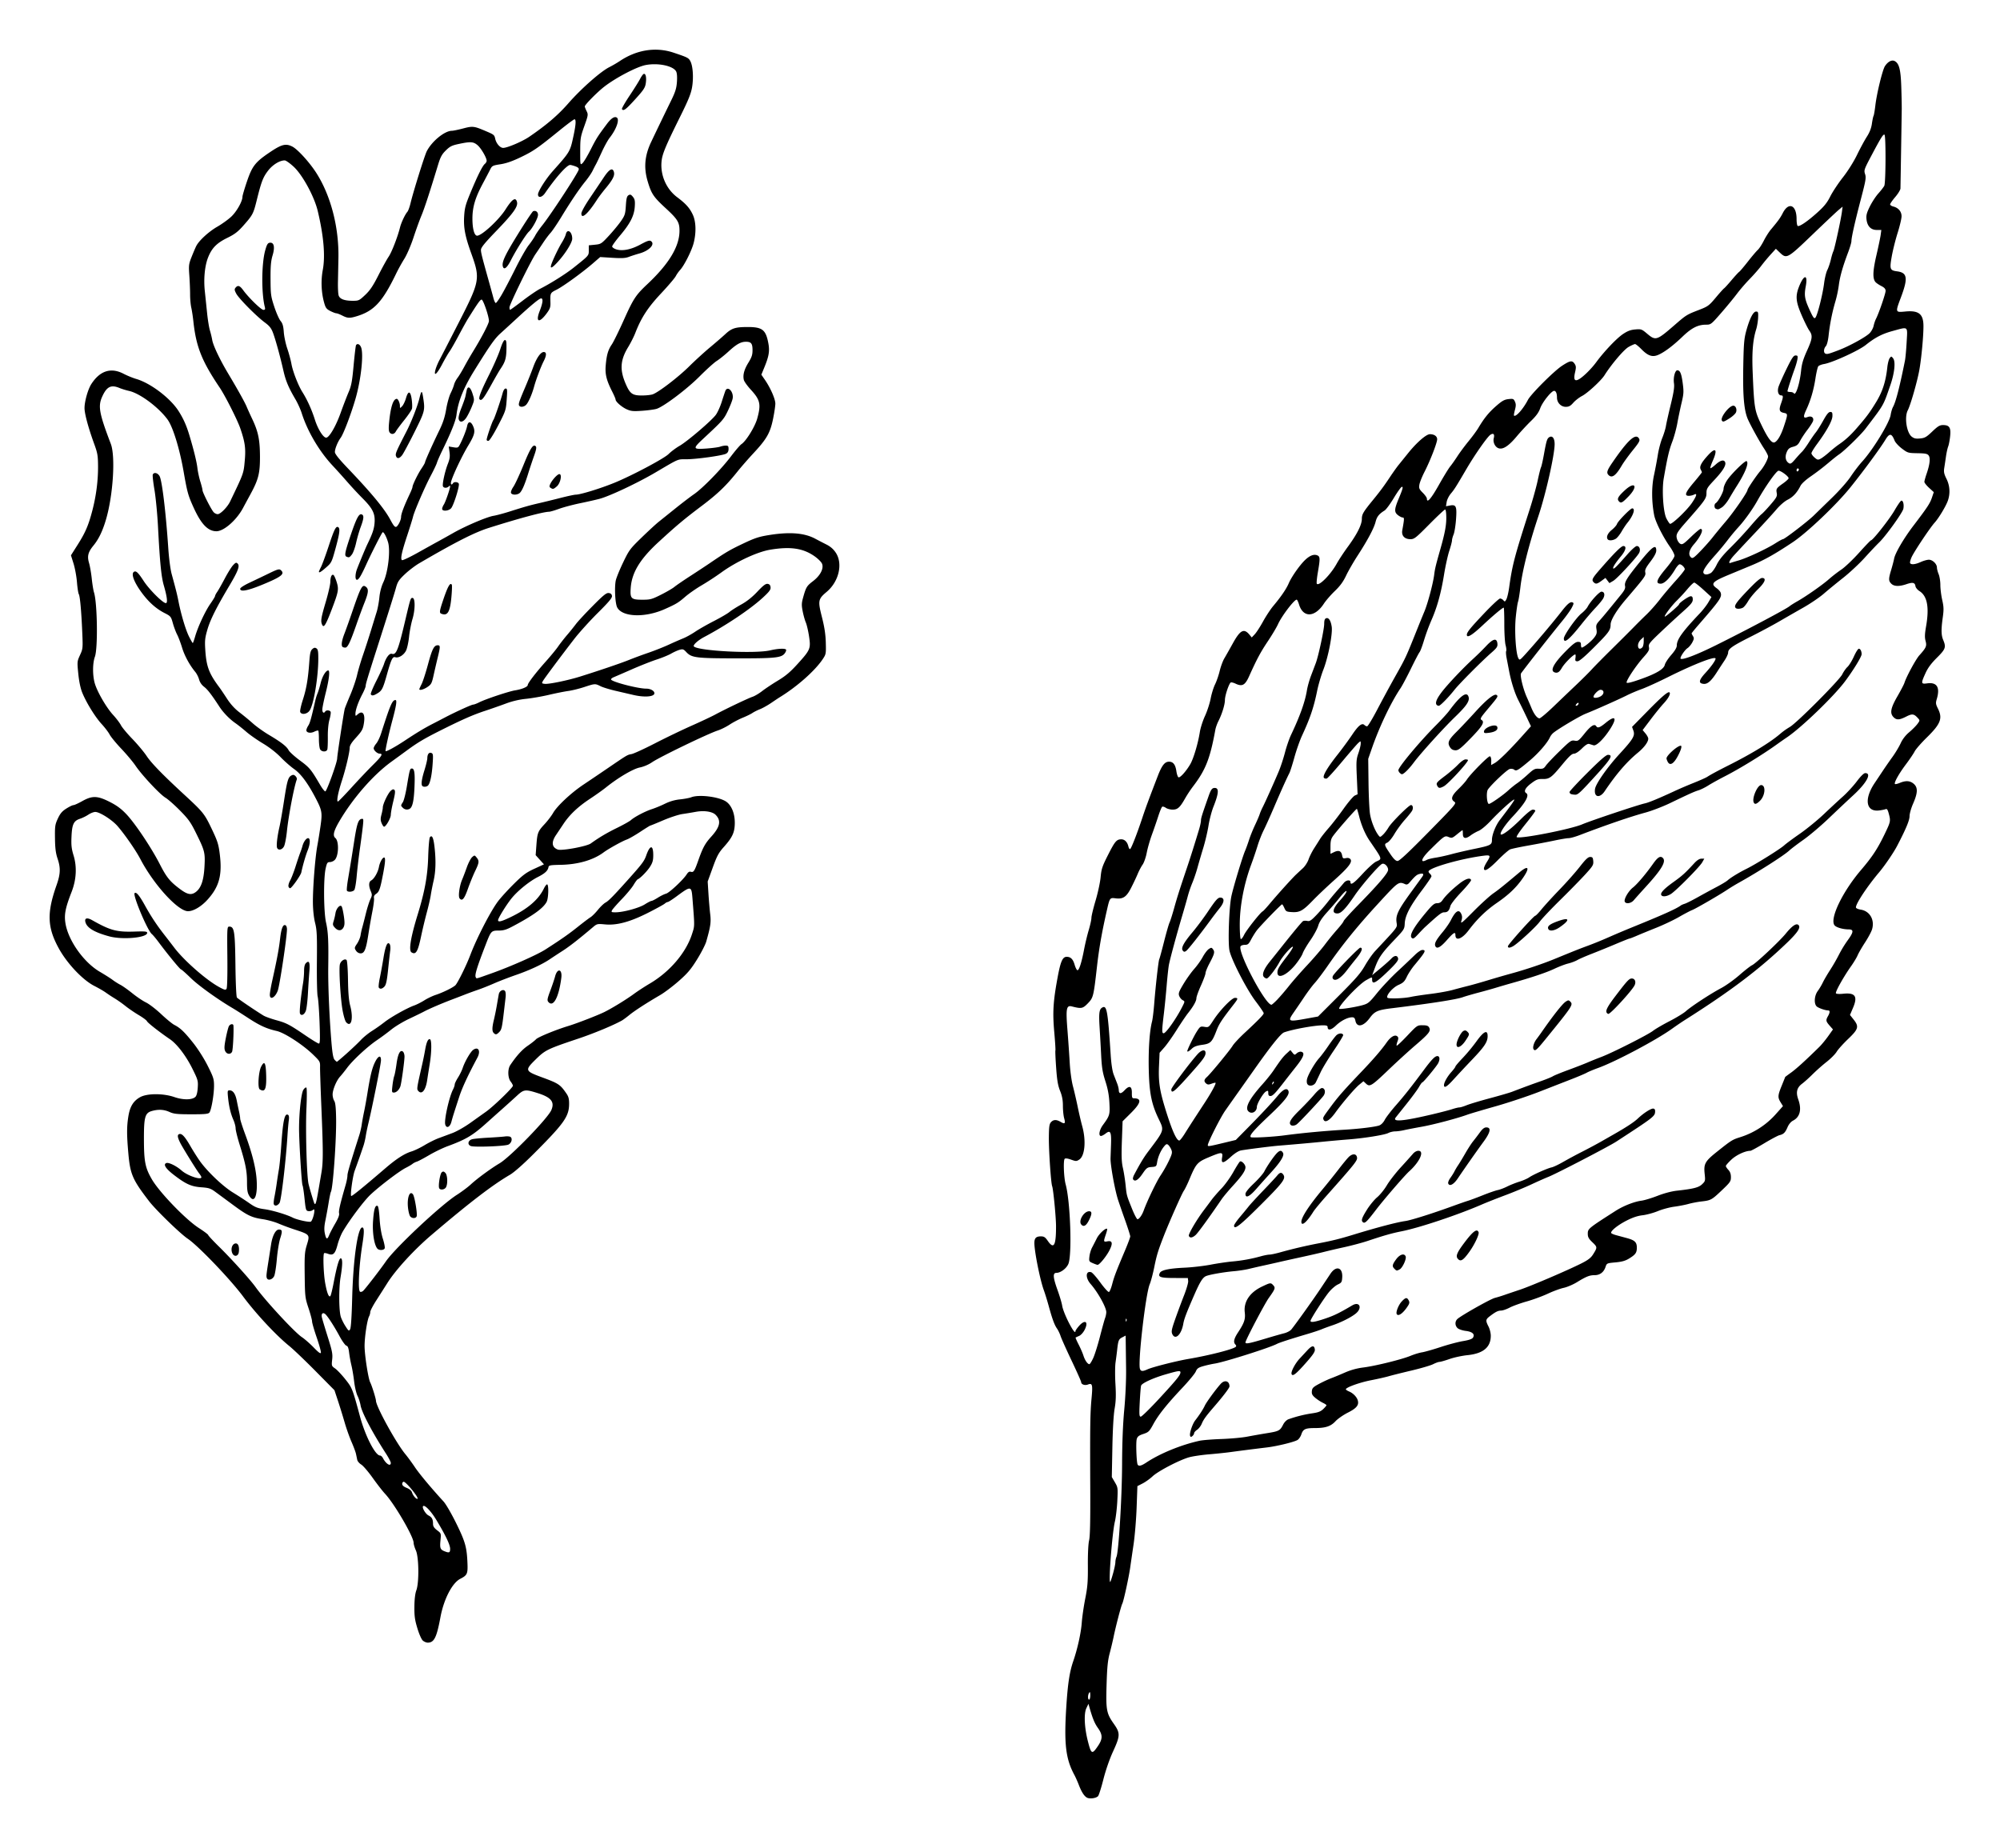
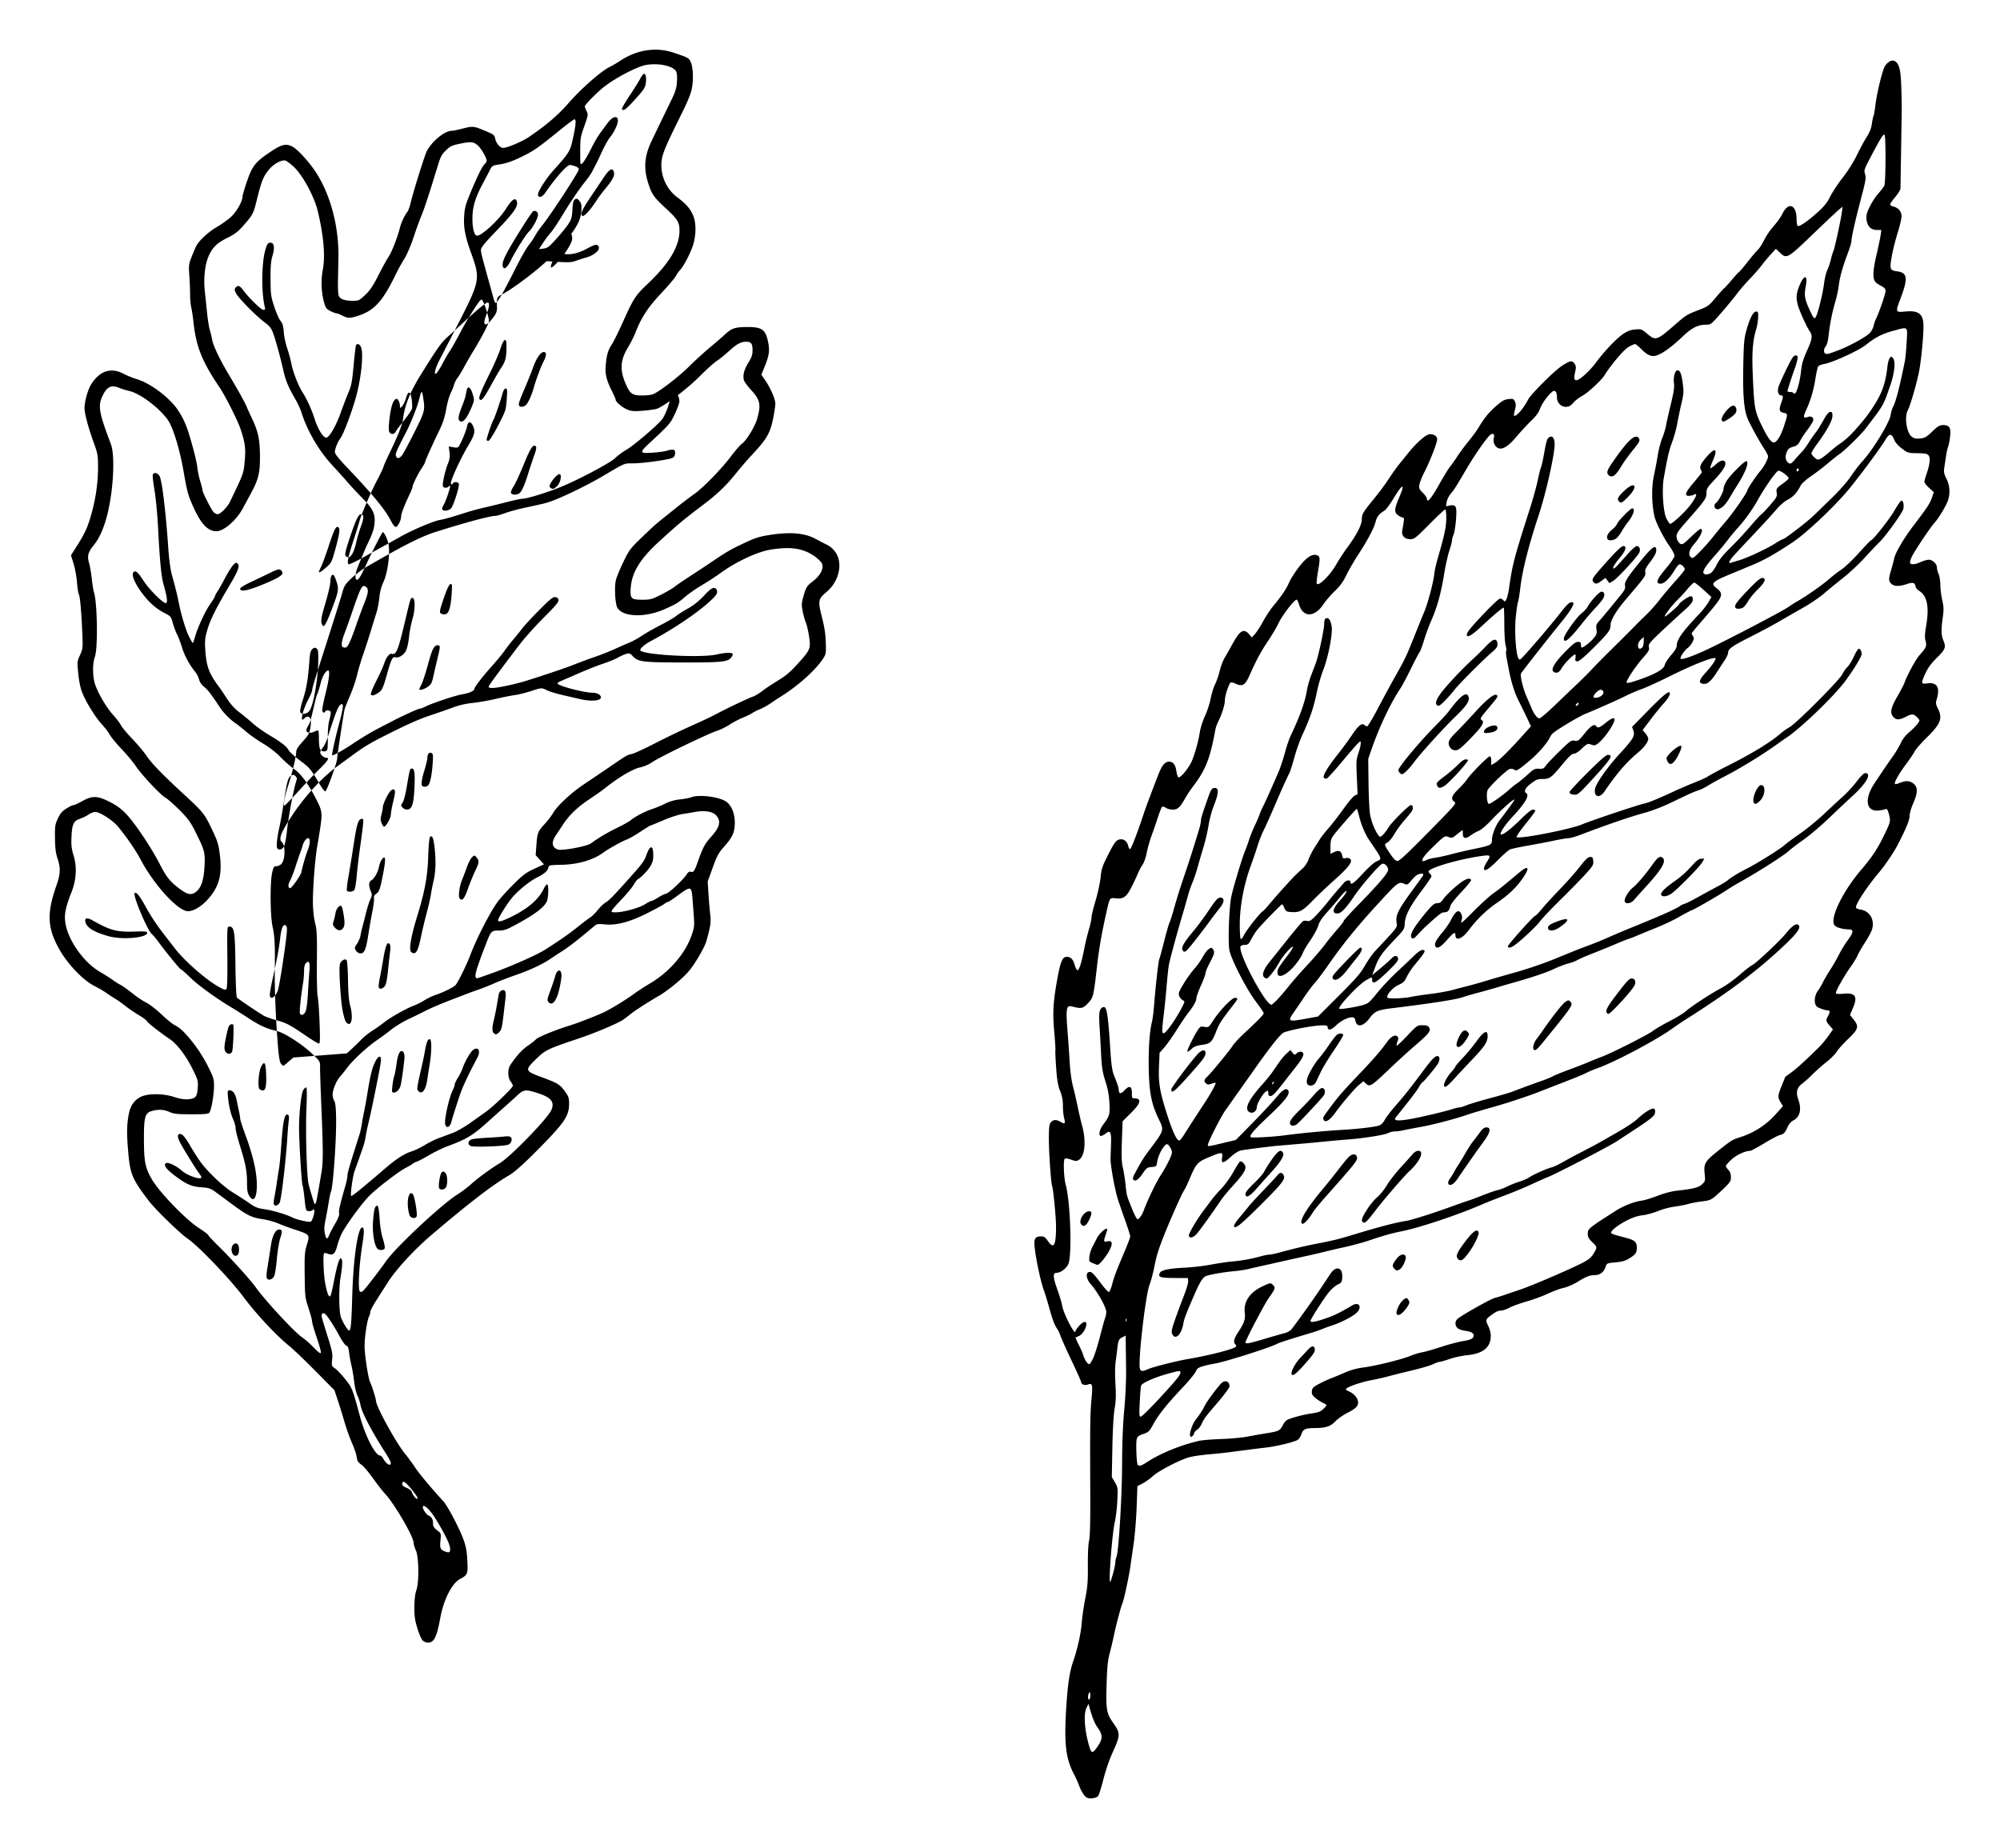
<svg xmlns="http://www.w3.org/2000/svg" viewBox="0 0 403.03 372.4">
-   <path d="M219.31 362.35c-.641-.129-1.278-1.01-1.895-2.62-.263-.686-.673-1.609-.912-2.051-1.741-3.224-2.102-6.231-1.635-13.631.298-4.728.662-7.134 1.404-9.283.856-2.48 1.568-5.696 1.72-7.783.085-1.138.401-3.325.705-4.859.461-2.333.547-3.423.523-6.668-.017-2.33.082-4.338.247-5.029.195-.81.265-3.826.236-10.232-.057-12.81-.02-15.399.256-18.366.265-2.83.175-3.17-.743-2.82-.62.236-1.348-.032-1.348-.497 0-.152-.866-2.095-1.924-4.318-1.057-2.223-2.055-4.447-2.216-4.943-.16-.497-.487-1.18-.725-1.52-.517-.737-.955-1.928-1.675-4.556-.295-1.075-.743-2.524-.996-3.22-.752-2.067-1.891-7.77-1.891-9.465 0-.99.343-1.342 1.313-1.342.627 0 .871.16 1.39.911 1.221 1.765 1.671.964 1.66-2.955 0-1.824-.55-7.474-.78-8.073-.245-.64-.69-7.222-.665-9.843.02-2.135.097-2.68.428-3.047.497-.55 1.093-.567 1.957-.056.844.498.998.327.693-.771-.135-.487-.246-1.6-.247-2.476 0-1.15-.157-1.982-.565-3.002-.442-1.103-.616-2.13-.799-4.707-.128-1.812-.195-3.359-.147-3.436.048-.077-.056-1.744-.23-3.704-.357-4.021-.222-6.204.688-11.1.59-3.174.992-4.076 1.818-4.076.8 0 1.273.472 1.596 1.592.16.56.41 1.056.553 1.104.325.108.845-1.498 1.356-4.19.217-1.139.638-2.89.936-3.893s.542-2.117.542-2.477c0-.36.377-1.92.837-3.466s.918-3.664 1.015-4.707c.156-1.67.333-2.201 1.485-4.475 1.4-2.76 1.73-3.153 2.663-3.165.692-.008 1.232.528 1.449 1.44.084.352.244.585.356.515.244-.15 1.375-3.044 2.43-6.216.71-2.134 1.313-3.767 3.14-8.508.823-2.135 1.405-2.874 2.265-2.874.829 0 1.288.588 1.475 1.892.086.597.273 1.158.415 1.246.303.187 1.523-1.156 2.382-2.622.66-1.126 1.577-4.205 1.935-6.495.128-.822.595-2.278 1.038-3.236.443-.958.957-2.536 1.143-3.507.185-.97.583-2.256.884-2.857.3-.6.721-1.819.935-2.707.215-.889.635-2.027.934-2.53.298-.502 1.076-1.876 1.727-3.053 1.48-2.674 2.224-3.058 3.34-1.72l.46.554.609-.647c.334-.355 1.088-1.518 1.673-2.584.586-1.067 1.506-2.463 2.045-3.105 1.574-1.872 2.635-3.427 3.133-4.59.553-1.29 2.202-3.642 3.27-4.667.942-.903 1.749-1.224 2.432-.97.627.235.645.62.16 3.43-.196 1.139-.294 2.173-.217 2.298.376.609 2.791-1.815 4.011-4.025.419-.758 1.431-2.296 2.25-3.416 1.873-2.561 2.821-4.449 2.821-5.616 0-.932.287-1.419 2.24-3.804 1.443-1.762 2.246-2.847 3.434-4.64.588-.884 1.361-1.97 1.72-2.413l1.949-2.415c1.717-2.132 3.63-3.794 4.367-3.794.874 0 1.466.412 1.466 1.02 0 .712-1.401 4.324-2.537 6.54-.495.964-.963 2.128-1.041 2.587-.125.74-.048.927.684 1.66.454.453.825.983.825 1.177 0 .994.83.049 2.404-2.74.96-1.701 1.988-3.383 2.285-3.737.296-.354.94-1.264 1.432-2.024.49-.759 1.513-2.137 2.272-3.064.759-.926 1.638-2.119 1.954-2.65 1.183-1.99 2.1-3.125 3.559-4.406 1.228-1.078 1.687-1.339 2.527-1.433.941-.106 1.049-.065 1.308.503.222.488.222.84 0 1.67-.155.577-.241 1.09-.192 1.14.363.363 1.857-1.318 2.812-3.164.6-1.161 5.259-5.815 6.874-6.868 1.644-1.07 2.051-1.132 2.54-.387.3.458.312.724.079 1.73-.326 1.41-.096 1.85.735 1.404.85-.455 2.525-2.095 3.518-3.444 1.608-2.188 4.129-4.84 5.412-5.696.928-.62 1.543-.85 2.48-.927 1.186-.099 1.297-.06 2.37.845 1.735 1.463 1.936 1.401 5.505-1.695 2.41-2.091 2.454-2.119 5.007-3.106 1.747-.675 1.983-.85 3.319-2.445.79-.944 1.549-1.79 1.684-1.877.136-.088.815-.833 1.508-1.655.694-.822 1.384-1.573 1.533-1.668.149-.096.939-1.027 1.755-2.07.816-1.042 1.715-2.102 1.997-2.355.283-.253.827-1.081 1.208-1.84.382-.759 1.017-1.765 1.412-2.237 1.502-1.793 1.935-2.39 2.412-3.331 1.19-2.347 2.79-1.66 2.79 1.196 0 .683.1 1.302.221 1.377.336.208 1.99-.918 3.972-2.705 1.378-1.242 1.964-1.973 2.603-3.249.454-.905 1.593-2.625 2.531-3.822 1.015-1.293 2.168-3.127 2.846-4.523.626-1.292 1.517-2.94 1.979-3.663.578-.902.9-1.73 1.029-2.644.103-.732.252-1.435.33-1.563.08-.127.244-1.088.367-2.135.28-2.398 1.439-7.146 1.925-7.888.609-.929 1.395-1.337 1.976-1.026.892.477 1.207 1.711 1.32 5.171.059 1.77.1 3.788.094 4.484-.01.99-.215 13.692-.26 16.02-.01.274-.474 1.044-1.043 1.71-.57.668-1.035 1.337-1.035 1.49 0 .151.285.346.632.432 1.027.255 1.668 1.01 1.668 1.965 0 .463-.356 1.971-.791 3.351s-.968 3.515-1.185 4.743c-.458 2.588-.375 2.812 1.114 3.011 2.03.273 2.189 1.365.752 5.192-1.169 3.114-1.176 3.09.88 2.897 2.691-.253 3.63.495 3.643 2.898.01 2.072-.417 6.63-.84 8.948-.425 2.333-1.766 6.998-2.32 8.067-.706 1.367-.243 4.484.787 5.298.477.376.834.454 1.698.372.952-.09 1.269-.271 2.454-1.402 1.124-1.071 1.502-1.298 2.167-1.298 1.284 0 1.61.507 1.433 2.23-.082.8-.26 1.737-.395 2.084-.135.346-.336 1.25-.445 2.01s-.267 1.812-.35 2.34c-.122.776-.034 1.198.452 2.173a5.666 5.666 0 01.268 4.417c-.397 1.113-1.836 3.5-2.656 4.406-.935 1.032-4.14 5.837-4.642 6.958-.242.539-.376 1.082-.298 1.207.218.353 1.051.261 2.15-.237.551-.25 1.283-.455 1.627-.455.745 0 1.625.852 1.625 1.574 0 .28.155.881.344 1.335.19.454.345 1.44.345 2.19s.168 2.102.374 3.005c.313 1.376.332 1.943.115 3.495-.347 2.481-.326 3.589.087 4.576.61 1.461.476 1.837-1.274 3.577-1.153 1.146-1.815 2.041-2.3 3.11-.941 2.077-.916 2.225.348 2.051 1.973-.27 2.63.815 1.923 3.176-.235.784-.207 1.017.23 1.891.991 1.985.57 3.092-2.221 5.828-1.131 1.11-2.24 2.379-2.463 2.822-.224.442-1.02 1.62-1.77 2.617-1.407 1.873-2.432 3.711-2.2 3.944.074.074.52-.028.992-.225 1.208-.504 2.053-.446 2.797.194.856.736.822 1.82-.125 3.977-.402.915-.72 2.036-.72 2.534 0 .846-.736 2.603-2.514 6.011-.703 1.347-2.48 3.957-3.6 5.284-2.417 2.868-4.694 6.302-4.694 7.082 0 .184.392.37.976.464 1.832.293 2.846 2.069 2.272 3.982-.143.478-.777 1.661-1.409 2.629-.631.968-1.304 2.131-1.494 2.586-.19.455-.795 1.46-1.345 2.235-1.469 2.07-3.194 5.157-3.03 5.423.085.138.675.175 1.473.091 2.412-.252 2.957.52 1.982 2.813l-.622 1.464.714.9c1.143 1.445 1.008 1.935-1.088 3.94-.992.948-2.032 2.107-2.312 2.574-.28.468-1.188 1.385-2.02 2.038a38.238 38.238 0 00-2.809 2.484c-.713.713-1.679 1.582-2.146 1.93-1.042.78-1.27 1.712-.766 3.132.732 2.062.365 3.565-1.05 4.297-.425.22-.849.727-1.105 1.324-.465 1.086-.793 1.41-1.627 1.609-.316.075-1.702.814-3.08 1.641-1.377.828-2.625 1.505-2.774 1.505-1.029 0-2.824.83-3.832 1.773-.616.577-1.12 1.157-1.12 1.29s.23.486.511.786c.353.375.512.83.512 1.46 0 .844-.14 1.048-1.834 2.655-2.052 1.949-2.197 2.027-4.134 2.25-.758.087-1.92.31-2.582.495-.661.186-1.954.436-2.874.557-.92.12-2.402.519-3.294.887-.893.367-2.28.744-3.081.837-1.013.117-2.012.453-3.273 1.1-1.793.92-3.269 2.129-3.043 2.494.064.104.5.292.97.418l2.16.583c1.614.438 2.026.83 2.026 1.932 0 1.029-.26 1.392-1.567 2.2-.736.453-1.443.652-2.74.771-1.73.159-1.75.168-2.008.937-.354 1.054-1.135 1.638-2.192 1.638-1.018 0-1.69.268-3.589 1.432-.769.471-1.958.976-2.642 1.122-.684.146-2.123.676-3.198 1.179-1.075.502-2.989 1.205-4.253 1.562-1.265.357-2.809.915-3.431 1.241-.622.326-1.398.596-1.725.6-.635.01-1.104.242-2.27 1.128-.863.656-.893.877-.277 2.083.253.496.46 1.33.46 1.853 0 2.335-1.52 3.597-4.721 3.922-1.064.108-2.68.456-3.59.775-.912.318-1.824.578-2.028.578-.204 0-.78.209-1.28.463-.499.255-2.46.83-4.36 1.28-1.898.448-3.969.967-4.601 1.151-.632.185-2.236.548-3.564.806-2.275.443-5.059 1.446-5.059 1.823 0 .093.3.295.667.447.783.324 1.52 1.075 1.727 1.76.29.96-.217 1.6-1.974 2.486-.926.468-2.05 1.247-2.498 1.732-.96 1.04-2.009 1.386-4.203 1.388-1.895.002-2.338.211-2.689 1.272-.148.448-.492.954-.765 1.124-.673.418-4.117 1.258-6.177 1.507-2.675.323-5.45.677-7.312.932-.948.13-2.881.333-4.295.45-1.415.118-3.197.376-3.962.574-1.892.49-6.32 2.784-7.473 3.87-.517.488-1.416 1.13-1.996 1.429l-1.056.54-.157 4.327c-.086 2.38-.365 5.723-.618 7.43s-.555 3.777-.67 4.599c-.283 2.01-1.333 6.827-1.595 7.317-.24.447-1.293 4.469-1.758 6.71a77.75 77.75 0 01-.797 3.333c-.38 1.436-.515 2.81-.618 6.26-.153 5.148-.032 5.811 1.455 7.922 1.323 1.88 1.309 2.397-.159 5.593-.709 1.544-1.467 3.733-1.946 5.618-.43 1.7-.916 3.219-1.078 3.377-.358.35-1.263.53-1.957.39zm1.95-10.517c.967-1.43.964-2.243-.012-3.617-.675-.948-1.073-1.921-1.72-4.2l-.19-.67-.421.886c-.52 1.094-.397 3.87.29 6.584.69 2.719.848 2.797 2.053 1.017zm-1.556-10.192c0-.641-.06-.774-.226-.517-.293.453-.293 1.38 0 1.38.126 0 .228-.389.226-.863zm4.608-24.625c.25-.902.454-1.895.454-2.206 0-.312.1-.805.223-1.095.443-1.055 1.103-11.944 1.129-18.633.017-4.383.164-8.1.439-11.037.241-2.582.394-5.964.367-8.109l-.068-5.237-.02-1.558-.687.355c-.713.37-.813.614-1.025 2.531-.07.633-.217 1.77-.325 2.53s-.118 2.724-.02 4.367c.134 2.27.095 3.457-.165 4.943-.212 1.218-.384 4.189-.455 7.868l-.113 5.911.62 1.06c.606 1.033.618 1.128.489 3.746-.073 1.478-.294 3.36-.492 4.181-.546 2.269-1.33 12.546-.926 12.143.066-.066.325-.858.575-1.76zm6.709-22.304c2.78-1.84 7.059-3.583 10.76-4.386.57-.123 2.536-.278 4.37-.343 1.833-.065 4.161-.278 5.173-.473 1.012-.196 2.816-.513 4.01-.706 2.398-.388 2.615-.503 3.238-1.725.254-.497.696-.94 1.075-1.078a25.405 25.405 0 014.758-1.192c1.228-.174 1.73-.366 2.242-.855.362-.347.658-.696.658-.775s-.34-.306-.754-.504c-.415-.198-1.093-.645-1.507-.993-.602-.507-.739-.777-.683-1.35.06-.615.266-.823 1.45-1.459.758-.408 1.845-.914 2.414-1.125.569-.212 1.828-.733 2.797-1.16a13.364 13.364 0 013.679-1.015c2.435-.305 7.77-1.62 9.533-2.35.743-.308 1.784-.625 2.314-.706.529-.08 2.209-.556 3.733-1.058 1.523-.503 3.563-1.046 4.533-1.207 1.196-.2 1.843-.423 2.014-.697.43-.687-.107-1.188-1.45-1.356-.659-.082-1.398-.33-1.643-.553-.556-.502-.576-1.364-.044-1.849.789-.72 6.627-4.01 7.53-4.244a29.412 29.412 0 001.955-.602c.569-.2 1.966-.674 3.104-1.053 2.238-.746 9.44-3.827 12.357-5.286 1.378-.69 1.939-1.119 2.382-1.82.895-1.419.892-1.488-.117-2.448-.759-.722-.94-1.054-.94-1.718 0-1.018.083-1.086 5.576-4.603 1.598-1.024 3.757-1.873 5.278-2.076.596-.08 2.04-.52 3.21-.976 1.288-.504 2.808-.907 3.86-1.025 3.402-.379 4.422-.64 5.12-1.31.636-.608.658-.696.51-2.077-.219-2.038.067-2.548 2.507-4.49 2.895-2.304 3.074-2.415 4.685-2.919a15.996 15.996 0 007.143-4.633l1.444-1.62-.467-.755c-.617-1-.592-1.38.222-3.38.38-.93.69-1.707.69-1.728 0-.021.544-.428 1.208-.905 1.06-.762 2.939-2.47 5.67-5.158.455-.446 1.26-1.422 1.79-2.169l.964-1.357-.676-.77c-.761-.867-.8-1.088-.332-1.905.41-.718.431-1.15.057-1.151-.621-.003-2.015-.495-2.35-.829-.57-.57-.45-2.169.235-3.092.323-.435.782-1.206 1.02-1.711.24-.506.904-1.644 1.478-2.53a37.703 37.703 0 001.785-3.104 23.258 23.258 0 011.73-2.842c1.222-1.666 1.281-2.214.24-2.222-1.216-.009-2.552-.4-2.885-.844-.995-1.325 1.615-6.75 5.358-11.136 2.268-2.659 3.318-4.254 4.747-7.214 1.219-2.527 1.24-2.633.837-4.142-.212-.793-.364-1.009-.632-.897-.195.08-.791.2-1.326.265-2.636.322-3.06-2.287-.895-5.512.521-.776 1.31-1.957 1.752-2.624.443-.667 1.281-1.872 1.863-2.679.582-.806 1.318-2.034 1.636-2.729.375-.82.978-1.6 1.715-2.221.625-.527 1.372-1.277 1.66-1.667.509-.688.512-.722.104-1.172-.802-.886-1.144-.932-2.367-.312-1.383.7-1.935.727-2.541.12-.79-.788-.596-1.837.776-4.213.68-1.178 1.314-2.393 1.41-2.7.384-1.235 2.286-4.75 2.999-5.541 1.395-1.552 1.54-1.887 1.263-2.915-.19-.706-.167-1.388.1-2.923.672-3.847.246-6.125-1.33-7.12-.404-.254-.768-.7-.81-.99-.105-.735-.547-.835-1.8-.408-1.47.5-2.507.47-3.068-.092-.57-.571-.574-.954-.02-2.793.242-.803.509-1.823.593-2.266.215-1.128 1.955-4.096 3.885-6.628 2.785-3.652 3.336-4.486 3.726-5.643l.379-1.12-.948-.866c-.52-.476-.947-1.017-.947-1.201 0-.185.2-.917.445-1.628.652-1.894.797-3.179.417-3.69-.262-.353-.657-.434-2.257-.46-1.879-.032-1.976-.061-3.135-.936-.658-.497-1.322-1.222-1.476-1.61-.593-1.499-1.022-1.538-1.849-.166-1.018 1.687-4.382 6.265-7.03 9.564-2.807 3.5-8.754 9.16-11.635 11.077-3.678 2.446-5.72 3.592-8.316 4.67l-4.598 1.908c-3.308 1.374-3.69 1.799-2.428 2.697.372.265.736.673.81.906.283.891-.114 1.47-4.418 6.428-.79.91-1.437 1.706-1.437 1.768s.127.316.283.566c.234.375.208.595-.149 1.258-.238.441-.664.955-.947 1.14-.599.392-1.605 1.929-1.399 2.135.327.327 3.222-.775 7.121-2.711 6.22-3.088 14.17-7.303 14.833-7.864.208-.175.895-.61 1.527-.966 1.781-1.004 5.124-3.343 6.419-4.494a27.944 27.944 0 012.486-1.921c.724-.485 2.328-2.01 3.564-3.387 1.236-1.377 2.318-2.505 2.404-2.505.37 0 3.733-4.266 4.733-6.002.6-1.041 1.212-1.934 1.358-1.983.372-.124.608.755.435 1.624-.16.803-3.577 5.549-4.915 6.825-.466.444-1.756 1.81-2.867 3.035-1.111 1.224-3.077 3.058-4.37 4.075-1.291 1.017-3.04 2.449-3.885 3.183s-2.708 1.997-4.14 2.808a635.704 635.704 0 00-4.9 2.811c-1.265.735-3.852 2.12-5.75 3.077-3.702 1.868-4.483 2.424-4.483 3.19 0 .27-.336.992-.747 1.605a139.57 139.57 0 00-1.469 2.247c-1.169 1.836-1.923 2.509-2.721 2.43-1.093-.107-.993-.725.357-2.2 1.184-1.294 2.048-2.511 2.05-2.887 0-.58-4.334 1.103-9.542 3.7-2.023 1.01-4.424 2.104-5.335 2.43-.91.328-2.255.898-2.989 1.268-1.55.782-6.53 2.999-8.336 3.71-1.193.47-5.64 3.118-6.533 3.888-.235.204-.52.577-.633.83-.51 1.148-2.321 3.237-4.096 4.726-2.37 1.988-2.697 2.178-3.131 1.818-.18-.15-.58-.209-.887-.131-.542.136-3.76 3.171-4.405 4.155-.369.562-.2 2.884.21 2.884.348 0 2.853-1.752 3.944-2.759.506-.467 1.282-1.092 1.724-1.388.443-.297 1.41-1.093 2.149-1.769 1.205-1.102 1.44-1.223 2.268-1.174.796.047.99-.04 1.389-.624.255-.374 1.503-1.69 2.772-2.924 2.14-2.082 2.36-2.235 3.033-2.109.678.127.81.03 2.04-1.491 1.245-1.542 1.972-1.977 2.33-1.398.259.419.742.24 1.868-.69 1.883-1.556 2.36-1.125 1.078.973-1.265 2.067-2.907 3.725-3.508 3.541l-.881-.273c-.28-.088-.745.203-1.472.92-.659.65-1.27 1.047-1.607 1.047-.409 0-1 .552-2.364 2.207-2.173 2.635-2.561 2.917-3.972 2.889-.917-.019-1.257.114-2.295.898-1.16.876-1.531 1.604-.988 1.94.728.45-.156 1.993-2.71 4.727-1.625 1.74-2.763 3.489-2.358 3.624.387.129 2.125-1.221 4.06-3.154 1.168-1.167 2.049-1.863 2.356-1.863.27 0 .491.105.491.234s-.888 1.33-1.974 2.67-1.888 2.523-1.782 2.628c.462.46 10.826-1.556 13.205-2.568 1.78-.757 11.345-3.956 12.626-4.222.784-.163 2.823-1.009 6.093-2.528a92.27 92.27 0 013.794-1.619c1.202-.479 2.41-1.019 2.687-1.199.68-.444 2.12-1.22 4.327-2.332 4.731-2.383 8.474-4.676 10.456-6.404a13.655 13.655 0 011.848-1.307c1.392-.79 10.012-9.44 10.584-10.62.25-.517.723-1.19 1.051-1.495.328-.306.91-1.254 1.294-2.108.383-.853.827-1.552.986-1.552.315 0 .571.503.565 1.111-.01.507-1.621 3.15-3.327 5.442-2.26 3.036-8.752 9.296-11.73 11.311a89.821 89.821 0 00-1.92 1.338c-2.842 2.06-7.522 4.936-10.612 6.519-1.201.615-2.692 1.44-3.312 1.834-.62.393-1.5.83-1.954.971-.902.28-1.775.673-5.77 2.595-1.455.7-3.68 1.553-4.945 1.896-2.984.809-7.886 2.49-13.29 4.555-.859.329-1.842.6-2.184.601-.342.002-1.605.213-2.806.468-1.202.255-3.582.711-5.289 1.014-1.707.302-3.363.651-3.679.777-.316.125-1.452 1.116-2.524 2.202-1.845 1.868-2.765 2.409-2.765 1.625 0-.193.26-.76.575-1.26.84-1.33.774-1.464-.632-1.289-4.311.539-10.578 2.293-11.078 3.1-.07.113.027.334.215.49.189.156.343.408.343.56s-.88 1.443-1.953 2.872c-2.376 3.16-3.36 5.065-3.43 6.647-.05 1.117-.122 1.228-2.106 3.31-2.489 2.61-3.115 3.504-3.872 5.53l-.582 1.562 1.66-1.377c.913-.757 1.908-1.645 2.211-1.974.637-.69 1.257-.675 1.359.032.05.357-.461 1.003-1.914 2.412-2.587 2.508-3.33 2.909-3.33 1.795 0-.559.035-.563-1.219.138-1.499.838-5.767 5.383-5.4 5.75.163.162 3.253-.32 4.722-.736 1.104-.313 1.352-.523 2.91-2.453.938-1.161 2.815-3.146 4.172-4.41a255.772 255.772 0 003.461-3.277c.547-.538 1.205-.977 1.463-.977.847 0 .646.391-1.57 3.05-.553.662-1.248 1.718-1.545 2.347-.453.959-.723 1.224-1.68 1.646-1.138.502-2.53 2.098-2.239 2.567.163.264 3.355.156 4.761-.16.58-.13 2.338-.396 3.909-.59s3.58-.552 4.466-.797c.885-.245 2.282-.612 3.104-.816.822-.203 2.633-.717 4.024-1.14a203.904 203.904 0 014.739-1.373c2.817-.769 6.248-1.92 8.597-2.883 4.197-1.721 5.145-2.098 6.898-2.74a78.601 78.601 0 004.024-1.644 188.79 188.79 0 014.714-1.997c6.263-2.54 9.056-3.793 9.888-4.434.126-.098.488-.255.804-.35.317-.094 1.506-.693 2.645-1.33a190.182 190.182 0 013.794-2.063c.948-.497 1.931-1.088 2.184-1.313.648-.577 2.29-1.577 3.909-2.38 1.84-.914 6.745-3.975 7.502-4.682.332-.31 1.751-1.362 3.154-2.336s3.58-2.753 4.84-3.951c1.262-1.198 2.989-2.8 3.84-3.558.85-.759 2.111-2.13 2.802-3.047.791-1.049 1.42-1.667 1.696-1.667 1.37 0 .284 1.993-2.454 4.505-1.09 1-3.278 3.06-4.862 4.578-1.585 1.517-3.88 3.464-5.1 4.326-1.222.862-2.53 1.856-2.91 2.21-1.055.982-6.23 4.283-10.117 6.453a39.507 39.507 0 00-2.3 1.391c-1.535 1.037-6.393 3.852-7.123 4.129-.377.143-1.567.768-2.644 1.39-1.078.622-3.15 1.605-4.604 2.185-1.454.58-3.226 1.307-3.937 1.615-.712.308-1.368.56-1.458.56-.09 0-1.37.51-2.845 1.134a202.934 202.934 0 01-4.78 1.945c-1.153.446-2.447 1.009-2.874 1.252-.427.242-1.266.558-1.865.701-.598.144-1.842.619-2.764 1.056-1.595.758-4.535 1.746-8.564 2.88-1.012.285-2.46.709-3.22.941-.758.233-2.362.682-3.563.998s-2.599.723-3.105.905c-1.283.462-6.467 1.272-14.107 2.205-3.078.375-3.638.616-4.663 2.004-1.269 1.717-2.593 1.965-2.878.54-.105-.527-.264-.696-.657-.696-.897 0-2.263.697-3.259 1.661-.958.93-1.684 1.059-1.684.301 0-.262-.25-.35-.977-.344-1.756.015-6.048.798-7.799 1.423-.642.229-2.611 2.674-5.839 7.251-1.004 1.424-2.55 3.61-3.435 4.857a848.303 848.303 0 00-2.588 3.666c-.964 1.377-3.505 6.415-3.505 6.948 0 .304.14.283 3.453-.516l2.188-.528 2.18-2.21c2.976-3.016 4.96-5.137 6.276-6.704 1.119-1.335 1.879-1.667 2.157-.944.269.702-.7 1.946-3.788 4.865-3.291 3.111-4.14 4.098-3.811 4.428.18.18 4.365-.042 6.75-.358 3.694-.49 8.057-.898 12.303-1.152 2.939-.176 6.098-.569 6.852-.853.381-.143.828-.6 1.092-1.118.246-.482 1.25-1.792 2.23-2.912 1.727-1.971 3.107-3.715 5.597-7.068 1.624-2.187 2.29-2.875 2.782-2.875.485 0 .556.687.15 1.453-.353.668-2.972 3.836-3.171 3.836-.086 0-.39.415-.675.922-.285.507-1.406 2.034-2.49 3.392s-2.078 2.603-2.205 2.766c-.746.955 1.45.764 7.428-.645 1.58-.373 3.354-.835 3.94-1.027.586-.192 1.24-.35 1.452-.35.212 0 .871-.199 1.464-.442.592-.244 2.68-.872 4.64-1.396 1.961-.525 3.979-1.112 4.485-1.305 2.45-.938 4.073-1.536 5.843-2.155 1.064-.372 2.15-.814 2.415-.983.264-.169 1.67-.743 3.124-1.277 1.454-.533 3.213-1.216 3.909-1.518a74.3 74.3 0 012.759-1.11c2.166-.817 9.398-4.473 10.383-5.25.462-.364 1.959-1.239 3.325-1.943 1.367-.703 2.851-1.61 3.299-2.012 1.077-.97 4.984-3.527 7.114-4.655.936-.496 2.592-1.678 3.68-2.628 1.087-.95 2.235-1.845 2.551-1.99.761-.348 5.523-4.817 6.785-6.366 1.25-1.535 2.092-2.121 2.526-1.76.57.473-.06 1.475-2.26 3.591-5.56 5.35-11.444 9.8-20.655 15.621-.59.373-1.745 1.16-2.566 1.748-3.182 2.281-11.355 6.614-14.857 7.877-.931.336-1.963.766-2.291.954-.329.188-1.684.765-3.012 1.282s-4.277 1.666-6.553 2.555c-2.276.888-6.26 2.214-8.853 2.947s-5.127 1.484-5.633 1.67c-2.03.744-6.812 2.01-9.198 2.433-1.391.248-2.995.558-3.564.69-.57.133-1.376.243-1.793.246-.418.003-1.04.15-1.381.328-.763.394-4.838 1.05-8.093 1.3-1.328.103-3.553.301-4.944.441-2.348.236-5.467.515-9.082.813-1.56.129-6.215.718-7.563.958-.482.085-1.252.565-2.015 1.256-1.564 1.417-2.019 1.467-1.804.199.2-1.19-.036-1.194-2.723-.058-2.28.964-2.534 1.258-3.884 4.487-.382.915-.875 1.923-1.095 2.239-.414.595-2.925 6.255-4.03 9.082-1.164 2.981-1.445 3.9-1.934 6.324-.269 1.328-.682 2.88-.92 3.449-.817 1.96-2.401 15.657-1.968 17.02.172.544.534.57 1.542.111 1.01-.46 5.787-1.673 8.223-2.089 4.184-.714 8.977-1.937 9.536-2.432.137-.12.115-.298-.058-.47-.466-.467-.31-1.175.544-2.473 1.245-1.89 1.498-2.649 1.339-4.006-.252-2.14 1.005-4.023 3.474-5.201 1.707-.815 1.766-.821 2.283-.25.456.504.368.746-.91 2.533-.857 1.198-4.706 8.53-4.706 8.964 0 .369.739.227 4.139-.794 1.454-.436 3.099-.906 3.655-1.043.555-.137 1.2-.474 1.43-.748.736-.875 4.36-5.939 5.87-8.203l2.027-3.04c1.149-1.723 2.51-1.298 2.376.74-.06.937-.145 1.071-.897 1.424-.456.214-1.242.887-1.747 1.495-1 1.203-3.746 5.48-3.746 5.832 0 .378.882.24 2.968-.465 1.79-.605 2.799-1.097 5.443-2.657 1.462-.863 2.09.482.752 1.609-.917.771-2.94 1.795-4.751 2.406-.773.26-1.745.62-2.161.798-.416.179-1.688.6-2.826.938-3.51 1.04-5.717 1.756-6.186 2.007-1.453.777-10.622 3.679-12.555 3.973-.569.086-1.587.313-2.263.504-1.022.289-1.28.472-1.538 1.089-.17.408-1.377 1.874-2.68 3.258-3.167 3.36-4.849 5.466-5.885 7.369-.792 1.454-.949 1.607-2 1.957-.906.3-1.18.513-1.333 1.034-.2.676-.051 4.768.187 5.153.227.369.733.243 1.762-.437zm8.805-5.361c-.18-.467.447-2.372 1.024-3.115.875-1.129 1.592-2.231 1.937-2.98.32-.696 2.216-3.289 3.207-4.388.79-.875 1.766-.59 1.766.515 0 .3-1.241 1.937-3.088 4.073-1.653 1.911-2.14 2.582-2.5 3.443-.193.464-.619 1.018-.946 1.233-.326.214-.594.52-.594.68s-.154.417-.342.573c-.274.228-.366.221-.464-.034zm20.447-12.462c-.172-.448.703-2.116 1.638-3.123l1.58-1.7c.897-.967 1.362-1.004 1.469-.118.053.441-.362 1.062-1.794 2.682-2.024 2.29-2.684 2.806-2.894 2.259zm-24.04-8.057c-.226-.496-.136-.951.607-3.062.48-1.364 1.277-3.504 1.77-4.757.493-1.252.865-2.545.827-2.874l-.069-.598-2.713-.005c-2.856-.005-3.37-.19-2.912-1.046.3-.558 1.919-.894 4.994-1.034 1.485-.067 3.839-.34 5.23-.605s3.357-.556 4.369-.645a31.672 31.672 0 005.768-1.053c.644-.179 1.42-.329 1.725-.332.305-.004 1.279-.21 2.164-.46a97.278 97.278 0 017.818-1.83c2.827-.548 4.161-.881 7.013-1.753 4.755-1.454 8.724-2.494 10.394-2.725 1.117-.154 5.471-1.527 9.496-2.995 1.264-.461 2.661-.947 3.104-1.08.443-.132 1.788-.634 2.99-1.116s2.546-.948 2.988-1.037c.443-.088 1.302-.412 1.91-.718.608-.306 1.71-.745 2.451-.976.74-.23 1.64-.623 2-.873.805-.56 3.638-1.82 4.53-2.015.363-.079 1.398-.57 2.3-1.091a97.494 97.494 0 013.825-2.056c1.201-.61 2.909-1.522 3.794-2.028l2.644-1.509c2.511-1.43 4.038-2.435 4.806-3.166 1.1-1.045 2.562-1.998 3.066-1.998.257 0 .406.174.406.475 0 1.074-.05 1.113-7.818 6.177-1.52.99-12.058 6.463-13.682 7.105-.632.25-2.184.938-3.449 1.529-1.265.591-3.644 1.578-5.289 2.193-1.644.615-3.713 1.433-4.598 1.817-4.877 2.12-12.61 4.707-16.211 5.426-2.018.402-3.533.831-6.899 1.955-1.075.359-3.196.925-4.713 1.258a139.97 139.97 0 00-4.024.937c-.696.183-2.714.648-4.484 1.033-1.77.386-3.84.845-4.599 1.022-.759.176-2.156.49-3.104.696s-2.294.516-2.99.685c-.695.17-2.04.377-2.988.46-2.192.192-5.178.728-5.742 1.03-.63.337-1.166 1.216-2.246 3.682-1.574 3.596-2.07 4.896-2.236 5.864-.382 2.227-1.629 3.4-2.224 2.093zm45.235-4.012c-.232-.376.343-1.847.996-2.547.777-.832 1.06-.878 1.405-.232.2.372.17.608-.137 1.092-.926 1.462-1.937 2.215-2.263 1.687zm-.465-9.135c-.51-.51-.457-.818.33-1.903.732-1.01 1.659-1.293 1.93-.588.193.506-.636 2.299-1.205 2.603-.6.32-.626.318-1.055-.112zm12.748-2.05c-.432-.52-.143-1.23 1.267-3.113 1.802-2.407 2.627-3.026 2.941-2.207.161.419-.794 2.45-1.84 3.914-1.279 1.79-1.795 2.097-2.368 1.406zm-54.182-4.595c-.13-.34 1.578-3.256 3.036-5.18.431-.57 1.11-1.478 1.508-2.02.4-.542 1.305-1.588 2.014-2.325.709-.737 1.79-2.233 2.402-3.325s1.214-2.048 1.337-2.124c.334-.207 1.114.598 1.113 1.15 0 .705-.677 1.701-2.53 3.733-.908.994-1.932 2.22-2.278 2.727-2.555 3.742-4.74 6.748-5.222 7.185-.659.596-1.194.666-1.38.18zm9.112-2.064c0-.183.543-.974 1.207-1.759a94.509 94.509 0 001.764-2.138c.306-.393 1.6-1.8 2.874-3.128 1.275-1.328 2.556-2.706 2.847-3.062.554-.679.898-.712 1.27-.122.483.766-.175 1.63-4.59 6.035-4.192 4.181-5.372 5.098-5.372 4.174zm13.566-.768c0-.902 1.516-3.236 4.193-6.452a157.816 157.816 0 003.28-4.086c.758-.992 1.663-2.097 2.01-2.456.79-.818 1.637-.78 1.737.076.07.602-.529 1.349-6.136 7.65-1.215 1.367-2.417 2.82-2.67 3.228-1.308 2.115-2.414 3.05-2.414 2.04zm12.34.028c-.318-.318-.124-.867.87-2.46.562-.902 1.49-2.031 2.062-2.509.572-.477 1.45-1.563 1.953-2.414.502-.85 1.772-2.486 2.823-3.634a142.095 142.095 0 002.427-2.702c.306-.365.75-.614 1.092-.614 1.286 0 .308 2.202-1.839 4.14-.93.838-5.067 5.63-6.667 7.722-1.972 2.577-2.31 2.883-2.721 2.471zm-23.607-5.641c0-.33.592-1.07 1.706-2.127.938-.892 1.881-1.976 2.096-2.41.215-.433.754-1.312 1.198-1.954 1.545-2.232 2.115-2.625 2.57-1.772.298.554-.511 1.852-2.53 4.06-.812.887-2.084 2.31-2.827 3.161-1.394 1.598-2.213 1.984-2.213 1.042zm40.856-2.112c-.072-.188.12-.685.425-1.104.307-.42.684-1.02.839-1.337.154-.316.493-.884.752-1.262s.9-1.439 1.426-2.358c.526-.919 1.229-2.006 1.563-2.417a48.98 48.98 0 001.355-1.78c.536-.742.909-1.036 1.312-1.036 1.04 0 .851.979-.555 2.891-1.274 1.733-3.74 5.245-5.205 7.415-.815 1.207-1.66 1.644-1.912.988zM260.1 226.691c-.461-.46 0-1.23 1.743-2.944 1.044-1.022 2.395-2.45 3.003-3.174.622-.74 1.294-1.316 1.536-1.316.612 0 .807.826.356 1.513-.39.597-4.778 5.294-5.4 5.78-.395.31-1 .379-1.238.141zm6.603-1.097c-.15-.391-.134-.418 1.616-2.78 1.377-1.857 2.6-3.247 5.972-6.777 2.478-2.597 4.095-4.47 5.12-5.934.856-1.224 1.73-1.705 2.216-1.22.196.197.193.446-.013.992-.152.4-.223.781-.158.846.064.064 1.02-.837 2.123-2.002 1.98-2.093 2.019-2.12 3.09-2.114.857.004 1.137.104 1.338.48.366.683-.048 1.209-2.818 3.584-1.3 1.114-3.7 3.305-5.333 4.869-3.47 3.321-3.826 3.543-4.574 2.841l-.525-.493-.86.709c-.903.744-3.352 3.61-4.84 5.667-1.137 1.57-2.062 2.093-2.354 1.332zm-15.142-1.649c-.73-.73.19-2.49 2.843-5.446.772-.86 1.767-2.102 2.212-2.76 1.476-2.185 1.952-2.8 2.685-3.47l.726-.666.424.524c.404.499.446.505.863.128.24-.218.626-.36.857-.317.858.164.584 1.006-.969 2.972-.84 1.063-1.957 2.49-2.483 3.171-1.718 2.225-2.263 2.785-2.705 2.785-.314 0-.436-.164-.436-.583 0-.511-.056-.552-.46-.336-.552.295-1.833 2.456-1.841 3.104-.012 1.002-1.061 1.549-1.716.894zm5.122-5.96c-.071-.07-.2.058-.286.285-.125.327-.098.354.129.128.157-.156.228-.341.157-.412zm34.305.685c0-.552.674-1.74 1.526-2.69.425-.475.773-.95.773-1.055s.67-.891 1.49-1.748a35.77 35.77 0 002.701-3.255c1.542-2.16 2.34-2.52 2.299-1.035-.032 1.122-.687 2.094-3.125 4.643a233.49 233.49 0 00-3.71 3.966c-1.363 1.513-1.954 1.868-1.954 1.174zm-27.547-.243c-.13-.233-.142-.674-.03-1.07.287-.997 1.55-3.157 2.403-4.108.411-.46 1.264-1.597 1.895-2.53.63-.932 1.36-1.885 1.618-2.117.482-.431 1.212-.452 1.349-.037.042.126-.803 1.523-1.878 3.104-1.074 1.58-2.27 3.547-2.656 4.369-.386.822-.83 1.753-.985 2.07-.348.708-1.39.902-1.716.32zm45.589-7.001c-.218-.354.08-1.352.61-2.037.252-.327.685-.921.963-1.32 2.347-3.38 4.236-5.776 4.89-6.205.528-.346.62-.349.94-.029.627.627.467.869-5.001 7.592-1.804 2.217-2.11 2.472-2.402 1.999zm-15.513-.933c0-.727.88-2.466 1.386-2.737.308-.165.519-.128.782.136.489.488.471.57-.386 1.854-.84 1.258-1.782 1.652-1.782.747zm30.213-6.507c-.167-.434.315-1.308 1.787-3.24 2.407-3.16 2.783-3.564 3.318-3.564.648 0 .91.71.527 1.429-.614 1.15-4.795 5.7-5.238 5.7-.148 0-.326-.146-.394-.325zm-34.504-13.372c-.197-.512.173-1.204 1.484-2.78.63-.757 1.377-1.836 1.659-2.396.952-1.892 1.633-2.294 2.11-1.245.19.416.196.797.02 1.368-.212.694.086.46 2.435-1.91 1.472-1.485 3.26-3.11 3.972-3.61 1.178-.826 1.995-1.483 5.3-4.258 1.859-1.56 2.15-.927.59 1.28-1.328 1.875-2.78 3.25-5.171 4.898-2.17 1.495-3.954 3.226-5.671 5.505-1.329 1.763-2.667 2.247-2.667.965 0-.738-.365-.52-1.75 1.048-1.305 1.477-2.041 1.839-2.311 1.135zm14.64.072c0-.338 5.214-6.15 5.516-6.15.113 0 .69-.595 1.282-1.323.591-.727 2.224-2.512 3.628-3.966s3.236-3.524 4.073-4.599c1.161-1.49 1.654-1.954 2.076-1.954.471 0 .564.125.624.839.064.764-.088 1.011-1.69 2.76-.969 1.055-3.225 3.357-5.014 5.115-1.79 1.758-3.616 3.691-4.058 4.296-.807 1.103-4.504 4.498-5.446 5.001-.65.348-.993.34-.991-.019zm-19.393-1.705c-.53-.53.502-2.292 3.21-5.484 1.017-1.199 1.394-1.49 1.929-1.49.463 0 .79-.186 1.078-.613.58-.86 1.825-2.085 3.352-3.297 1.273-1.01 2.22-1.31 2.402-.762.05.15-.83 1.239-1.955 2.42-1.19 1.249-2.117 2.433-2.217 2.83-.236.94-.55 1.26-1.234 1.26-.536 0-.985.345-3.844 2.952-.253.23-.857.851-1.342 1.379-.887.964-1.097 1.087-1.38.805zm27.516-1.819c-.21-.546.36-.973 2.124-1.59 2.218-.777 2.305-.176.186 1.282-1.071.737-2.093.873-2.31.308zm15.42-5.478c-.194-.508.746-2.123 1.648-2.83.86-.673 2.614-2.741 4.057-4.783.958-1.355 1.485-1.668 1.978-1.175.7.7-.232 2.292-3.336 5.695-1.113 1.22-2.248 2.487-2.523 2.816-.546.654-1.616.816-1.823.277zm7.376-1.297c-.263-.427.476-1.227 2.434-2.636 1.827-1.315 2.321-1.761 4.217-3.816.548-.592 1.028-.896 1.416-.896h.588l-.415.737c-.527.934-5.32 5.773-6.327 6.387-.825.503-1.679.603-1.913.224zm18.599-18.732c-.34-.886.783-3.448 1.511-3.448.98 0 .838 2.088-.213 3.139-.734.734-1.101.821-1.298.309zm-31.934-1.74c-.083-.262-.085-.742 0-1.067.289-1.15 2.558-4.354 4.857-6.856 2.81-3.058 3.214-3.738 2.841-4.775l-.265-.737 3.071-3.128c2.977-3.033 4.212-4.085 4.479-3.818.264.264-.23 1.196-1.177 2.215-.537.579-1.711 2.024-2.609 3.212l-1.631 2.16.567.675c.312.37.567.847.567 1.059 0 .664-.826 1.775-2.095 2.824-2.277 1.88-4.335 4.271-6.698 7.777-.718 1.067-1.64 1.29-1.904.46zm-4.88.094a.48.48 0 01-.288-.404c0-.158 1.624-1.908 3.61-3.89 2.564-2.558 3.763-3.601 4.139-3.601 1.054 0 .614.79-2.116 3.794-3.484 3.835-3.93 4.255-4.508 4.235-.303-.01-.68-.07-.838-.134zm19.502-6.487c-.135-.252-.245-.565-.245-.695 0-.592 2.199-2.553 2.862-2.553.32 0 .048.924-.64 2.185-.82 1.501-1.536 1.887-1.977 1.064zm13.704-30.994c-.41-.409.04-1.082 2.32-3.471 1.728-1.812 2.626-2.59 2.988-2.587.925.006.61.87-.827 2.264-.74.717-1.63 1.797-1.98 2.401-.349.604-.824 1.199-1.055 1.322-.483.259-1.222.295-1.446.072zm-116.13 159.26c3.438-3.723 4.226-4.695 4.229-5.22 0-.413-.354-.367-2.95.38-2.507.722-4.778 1.758-4.974 2.27-.067.176-.19 1.656-.273 3.29-.132 2.593-.105 2.97.205 2.97.196 0 1.89-1.66 3.763-3.69zm-13.345-8.122c.31-.679.923-2.63 1.36-4.336.437-1.706.902-3.381 1.032-3.724.13-.342.237-.878.237-1.19 0-.965-1.682-3.987-3.154-5.67-1.092-1.246-1.013-2.73.126-2.368.23.073 1.062 1.018 1.85 2.1s1.558 1.925 1.709 1.876c.15-.05.446-.754.657-1.567.389-1.5.797-2.572 2.622-6.88.562-1.328 1.02-2.57 1.019-2.76 0-.19-.48-1.69-1.062-3.334a234.745 234.745 0 01-1.393-4.024c-.652-2.017-1.56-7.055-1.513-8.392l.099-2.805c.088-2.499-.127-2.926-1.09-2.169-.342.27-.763.49-.936.49-.544 0-.336-1.214.375-2.185 1.388-1.895 1.447-2.095 1.325-4.47-.081-1.574-.311-2.818-.812-4.382-.573-1.79-.728-2.746-.855-5.289a522.857 522.857 0 00-.309-5.544c-.176-2.814-.08-3.62.475-3.97.978-.616 1.164.399 1.766 9.63.108 1.664.338 3.169.58 3.793.22.57.542 1.397.715 1.84.173.442.32 1.031.325 1.308.016.82.437.845 1.16.07.976-1.044 1.498-.86 1.48.525-.012.882.06 1.086.383 1.086 1.66 0 1.484.92-.563 2.954l-1.689 1.677-.142 3.95c-.11 3.086-.067 4.278.202 5.445.188.822.433 2.374.544 3.45.222 2.157.192 2.047 1.337 4.886.447 1.106.927 2.008 1.067 2.004.324-.009.91-.826 1.232-1.717.72-1.988 2.618-5.934 3.434-7.137a25.796 25.796 0 001.668-2.95c.65-1.388.705-1.657.466-2.234-.149-.36-.428-.785-.619-.944-.289-.24-.436-.176-.878.378-.654.82-1.179 2.038-1.362 3.16-.13.805-.187.852-1.097.919-.88.065-1.032.177-1.863 1.392-.859 1.257-1.533 1.648-1.878 1.09-.079-.128.01-.516.189-.863 1.197-2.268 1.966-3.545 2.8-4.653 3.377-4.483 3.31-4.273 2.158-6.668-1.427-2.968-1.87-5.171-1.983-9.848-.098-4.05.158-7.855.656-9.76.125-.478.322-2.081.437-3.564.277-3.55.865-8.747 1.018-8.994.066-.108.497-1.684.957-3.502.46-1.819.96-3.566 1.114-3.882.153-.316.565-1.61.917-2.874.615-2.216 1.133-3.844 2.63-8.278.647-1.917 1.516-4.67 2.42-7.672.203-.678.37-1.467.37-1.752 0-.47.2-1.111 1.508-4.832.493-1.406.727-1.725 1.265-1.725.895 0 .82 1.07-.266 3.804-.354.89-.8 2.597-.992 3.794-.191 1.196-.664 3.21-1.05 4.474a177.335 177.335 0 00-1.167 3.993c-.255.932-.72 2.303-1.033 3.047a23.414 23.414 0 00-.9 2.62c-.181.697-.69 2.482-1.13 3.967-1.149 3.878-2.467 8.739-2.695 9.942-.108.57-.31 2.432-.45 4.139s-.4 4.33-.58 5.827c-.404 3.358-.407 3.83-.026 3.83.458 0 2.545-2.964 3.722-5.288.573-1.13.573-1.135.104-1.386-.259-.138-.572-.52-.697-.847-.195-.512-.073-.852.873-2.429.605-1.008 1.574-2.363 2.153-3.012.58-.648 1.353-1.735 1.72-2.415.366-.68.913-1.398 1.216-1.597.51-.333.574-.328.869.075.379.518.277.905-.748 2.85-.427.81-.776 1.676-.776 1.924 0 .25-.414 1.372-.92 2.495s-.92 2.276-.92 2.56c0 .575-.61 1.657-1.713 3.046-.402.506-1.42 2.016-2.264 3.355s-1.963 2.924-2.488 3.52l-.954 1.084-.117 2.653c-.138 3.125.121 4.903 1.254 8.589 1.323 4.303 2.262 6.438 2.833 6.438.13 0 .608-.595 1.062-1.322.872-1.398 1.947-3.064 4.044-6.266 1.349-2.06 2.345-3.894 2.196-4.042-.049-.05-.41.032-.802.18-.564.213-.79.206-1.077-.032-.494-.41-.457-.781.13-1.302.74-.656 4.63-5.378 5.193-6.304.27-.445 1.352-1.607 2.404-2.583 2.765-2.568 3.866-3.703 3.866-3.989 0-.138-.737-1.224-1.639-2.414-1.797-2.372-4.832-8.253-5.258-10.187-.34-1.543-.092-8.741.377-10.947.397-1.872 2.216-7.897 2.776-9.198.19-.442.546-1.424.788-2.18.243-.758.786-2.103 1.207-2.99.42-.887.842-1.872.938-2.188.096-.316.36-.937.588-1.38.49-.95 2.29-4.96 3.252-7.242.373-.886.936-2.593 1.25-3.794.313-1.202.865-2.806 1.226-3.565 1.804-3.796 2.821-6.647 3.2-8.975.123-.755.5-2.096.838-2.981.337-.886.766-2.016.952-2.512.54-1.445 1.692-6.817 1.692-7.897 0-.705.108-1.03.378-1.133.514-.197.948.451 1.135 1.697.215 1.434-.701 6.15-1.684 8.666-.439 1.122-1 3.036-1.248 4.254-.678 3.325-1.41 5.497-3.046 9.027-.447.965-1.138 2.931-1.536 4.369-.398 1.437-.856 2.872-1.017 3.189-.604 1.186-1.72 3.667-3.08 6.851-.772 1.809-1.719 3.913-2.104 4.676-.386.764-.941 2.182-1.235 3.15s-.861 2.643-1.262 3.718c-1.467 3.935-2.317 8.397-2.317 12.16 0 1.517.092 2.815.206 2.885.113.07.415-.312.672-.848.447-.936 3.325-4.575 3.74-4.73.11-.041.733-.714 1.385-1.494 1.495-1.791 4.495-5.122 5.308-5.893.34-.322.973-.912 1.408-1.31s.95-1.199 1.148-1.777c.197-.58.71-1.598 1.139-2.265.429-.667.97-1.523 1.204-1.902s1.012-1.363 1.731-2.185c.72-.822 2.068-2.567 2.997-3.877.93-1.311 1.942-2.498 2.25-2.638l.558-.255-.156-3.455c-.14-3.128-.111-3.585.314-4.814.258-.747.47-1.617.47-1.933 0-.57 0-.57-.488-.136-.269.24-1.727 1.92-3.24 3.73s-2.905 3.35-3.092 3.422c-.186.072-.447.022-.58-.11-.345-.346.636-2.034 2.703-4.65.95-1.201 2.294-3.032 2.987-4.067 1.243-1.857 1.974-2.43 2.469-1.934.139.14.378.253.531.253.154 0 1.078-1.526 2.054-3.392s2.559-4.788 3.518-6.496c2.27-4.042 2.183-3.854 4.646-10.002.405-1.011.997-2.46 1.315-3.219.69-1.643 1.77-5.701 1.989-7.473.146-1.183.307-1.849 1.22-5.058.913-3.21 1.213-4.783 1.213-6.353 0-1.016-.095-1.695-.238-1.695-.13 0-1.568 1.345-3.193 2.989-2.704 2.735-3.027 2.989-3.786 2.989-1.203 0-1.85-.71-1.649-1.808.42-2.29.427-2.56.075-2.56-.189 0-.626-.223-.971-.494-.748-.588-.717-1.183.17-3.3.843-2.018.963-2.49.6-2.368-.167.055-.886 1.07-1.598 2.255-.712 1.185-1.543 2.31-1.848 2.499-1.12.697-1.549 1.24-1.812 2.288-.325 1.294-1.6 3.69-3.626 6.81-.825 1.271-1.865 3.079-2.31 4.016-.587 1.236-1.21 2.089-2.269 3.104-.803.77-1.795 1.914-2.206 2.542-1.843 2.819-4.199 2.89-5.02.15-.156-.52-.366-.947-.468-.947-.51 0-3.025 3.307-3.76 4.944-.285.632-1.21 2.184-2.056 3.449-1.465 2.19-2.21 3.582-3.777 7.062-.81 1.799-1.389 2.108-2.74 1.464-.447-.213-.894-.305-.993-.203-.4.41-1.133 2.67-1.133 3.491 0 .942-.58 2.827-1.323 4.292-.253.5-.526 1.271-.607 1.714-1.068 5.858-1.965 8.123-4.545 11.485a24.13 24.13 0 00-1.546 2.344c-1.041 1.845-1.51 2.267-2.514 2.267-.473 0-1.09-.162-1.37-.359-.282-.197-.613-.296-.736-.22-.123.077-.48.936-.792 1.91-.313.975-.891 2.652-1.285 3.727-.394 1.075-.861 2.709-1.038 3.63-.176.922-.55 1.998-.829 2.39-.28.393-.729 1.243-.998 1.888-.27.646-.867 1.91-1.327 2.808-.947 1.85-1.633 2.303-3.172 2.097-1.086-.146-1.142-.07-1.67 2.248-1.047 4.593-1.605 7.753-2.03 11.497-.69 6.08-.742 6.29-1.862 7.444-1.012 1.043-1.274 1.091-3.218.597-1.08-.274-1.215.44-.88 4.658.158 1.995.365 4.972.46 6.616.101 1.777.368 3.735.658 4.829.267 1.012.698 2.874.957 4.139s.67 3.024.914 3.909c.806 2.922.532 5.971-.604 6.716-.554.362-.662.362-1.653.007-.672-.242-1.141-.302-1.28-.163-.311.311-.177 3.801.198 5.167.954 3.466 1.313 14.255.534 16.033-.403.92-1.573 1.785-2.415 1.786-.746.002-.681.904.252 3.496.424 1.176.837 2.568.92 3.094.255 1.638 2.68 6.294 2.68 5.146 0-.122.32-.588.713-1.035 1.227-1.398 1.98-.877 1.132.784-.273.535-.757 1.068-1.108 1.219a9.673 9.673 0 00-.709.325c-.047.033.223.658.601 1.391s.818 1.746.978 2.252c.3.95.838 1.724 1.2 1.724.114 0 .461-.555.772-1.234zm-.103-19.126c-.744-.323-.772-.38-.664-1.34.062-.553.3-1.354.526-1.781.227-.428.662-1.274.966-1.882.473-.943 1.814-2.166 2.082-1.898.047.047-.078.564-.277 1.15-.487 1.435-.467 1.518.325 1.36 1.019-.205 1.143.414.377 1.877-.64 1.224-2.004 2.877-2.359 2.86-.11-.004-.548-.16-.976-.346zm-2.316-7.794c-.608-.733.542-2.658 1.588-2.658.62 0 .606.555-.047 1.849-.555 1.1-1.073 1.373-1.541.809zm18.155-27.214c0-.38 3.723-5.37 5.31-7.117.813-.895 1.588-1.001 1.588-.217 0 .605-.466 1.277-2.415 3.482-3.779 4.278-4.483 4.883-4.483 3.852zm3.219-7.721c0-.291 1.3-2.969 1.896-3.903.683-1.072.744-1.11 1.561-.98.836.134.866.112 1.781-1.304 1.314-2.031 3.723-4.534 4.364-4.534.676 0 .647.162-.238 1.298-2.426 3.12-2.94 3.903-3.484 5.309-.902 2.338-1.193 2.623-2.908 2.858-1.061.145-1.622.355-2.056.77-.539.517-.916.717-.916.486zm-.898-20.237c-.417-.503.142-1.571 1.94-3.705.852-1.012 2.246-2.876 3.097-4.143 1.718-2.557 2.087-2.945 2.69-2.83.71.136.602.981-.263 2.053a76.798 76.798 0 00-1.794 2.347c-2.198 3.004-4.592 6.04-4.982 6.315-.34.241-.463.235-.688-.037zm-11.38 74.192c-.076-.077-.13.06-.121.302.011.268.066.322.139.139.066-.166.058-.365-.018-.441zm36.315-60.503l2.308-.419 4.183-4.18c3.425-3.421 4.381-4.523 5.271-6.073.598-1.042 1.522-2.36 2.053-2.928 4.797-5.142 4.466-4.696 4.313-5.812-.19-1.391.33-2.482 2.823-5.918 1.119-1.54 2.178-3.001 2.354-3.245.405-.563.212-.758-.559-.565-.55.139-.877.422-2.052 1.787-.253.294-.523.394-.773.286-1.383-.594-1.357-.612-5.58 3.986-4.164 4.533-7.16 8.232-10.096 12.465-.948 1.367-2.11 2.91-2.583 3.427-.473.517-1.432 1.795-2.133 2.84a262.01 262.01 0 01-2.073 3.047c-1.337 1.92-1.215 1.983 2.544 1.302zm5.281-8.08c-.078-.125-.058-.374.044-.553.423-.744 5.194-5.657 5.493-5.657.594 0 .317.79-.724 2.07-.567.695-1.44 1.8-1.94 2.455-1.302 1.703-2.447 2.375-2.873 1.685zm-11.13 4.195c.572-.601 1.622-1.828 2.332-2.727.71-.899 2.345-2.761 3.633-4.139s2.887-3.237 3.553-4.132a53.902 53.902 0 012.503-3.075c.71-.797 1.292-1.556 1.292-1.688 0-.13 1.271-1.54 2.825-3.132 4.325-4.43 6.143-6.564 6.143-7.207 0-.674-.716-1.385-1.206-1.197-.588.226-4.112 4.281-5.51 6.34-1.821 2.681-2.751 3.654-3.497 3.654-1.194 0-.99-.967.562-2.669.474-.52.979-1.164 1.123-1.432.463-.865-.248-.337-1.245.924-.505.64-1.609 1.924-2.452 2.853-1.097 1.209-1.626 2.006-1.86 2.804-.18.614-.897 1.936-1.594 2.94-.697 1.002-1.388 2.185-1.536 2.627-.148.443-.81 1.469-1.472 2.28-1.743 2.137-3.623 2.959-3.614 1.579 0-.67.269-1.12 1.922-3.271.742-.967 1.279-1.83 1.191-1.917-.213-.213-2.082 1.904-2.692 3.049-.755 1.417-2.244 3.339-2.588 3.339-.17 0-.435-.151-.588-.336-.404-.487.032-1.588 1.209-3.053.532-.663 1.589-1.986 2.348-2.941 2.412-3.036 4.084-5.047 4.345-5.224.14-.095.524-.115.854-.046.506.106.802-.085 1.874-1.208a40.66 40.66 0 002.254-2.598 52.218 52.218 0 011.92-2.316 51.03 51.03 0 001.34-1.552c.456-.572 1.324-.674 1.324-.156 0 .732.675.27 2.474-1.692 1.028-1.12 2.232-2.21 2.676-2.42 1.28-.607 1.367-.32-1.289-4.217-.878-1.288-1.644-3.067-2.097-4.866-.203-.807-.412-1.51-.464-1.563-.098-.097-3.805 4.12-4.778 5.435-.437.591-.547 1.028-.55 2.185v1.447l.73-.349c.935-.446 1.436-.246 1.614.643.125.627.21.691.763.57.412-.09.72-.02.912.212.465.56-.391 1.67-3.273 4.241-1.417 1.265-3.334 3.083-4.259 4.04-2.052 2.124-2.674 2.473-4.25 2.382-1.102-.064-1.222-.128-1.525-.817-.181-.41-.388-.747-.46-.747-.202.001-4.449 4.382-5.125 5.289-.33.442-.844 1.27-1.141 1.84-.457.874-.646 1.034-1.226 1.034-.378 0-.767.125-.865.277-.686 1.068 4.963 11.794 6.212 11.794.105 0 .66-.491 1.232-1.092zm30.407-33.677c5.461-5.553 5.69-5.822 5.231-6.127-.797-.53-.581-1.216.81-2.57.71-.691 1.463-1.532 1.675-1.868.692-1.103 4.383-4.834 4.678-4.73.167.057.278.45.263.933l-.026.832.711-.396c.823-.46 2.94-2.536 5.513-5.409l1.803-2.013-.95-2.006a139.076 139.076 0 00-1.602-3.27c-.706-1.372-1.435-3.68-1.852-5.864-.144-.759-.367-1.921-.495-2.583-.129-.663-.17-1.307-.092-1.432.078-.126.024-.663-.12-1.193-.142-.531-.258-2.448-.256-4.26 0-1.811-.052-3.294-.12-3.294-.254 0-2.106 1.554-4.308 3.615-2.099 1.964-3.126 2.572-3.122 1.846 0-.505.738-1.412 3.562-4.39 1.518-1.6 2.928-2.91 3.134-2.91.205 0 .509.163.674.362.267.321.334.297.604-.219.168-.319.417-1.387.554-2.374.63-4.54 1.054-6.151 4.124-15.705.63-1.96 1.362-4.598 1.628-5.863s.564-2.455.664-2.644.36-1.328.577-2.53c.513-2.837.64-3.254 1.085-3.534.629-.397 1.1.225 1.085 1.436-.025 2.214-1.778 9.982-3.25 14.4-1.928 5.787-3.263 11.052-3.646 14.372-.153 1.327-.367 2.649-.475 2.936-.108.287-.316 1.696-.461 3.132-.28 2.763.01 7.296.527 8.265.234.437.313.395 1.312-.703 2.28-2.507 5.6-6.432 7.412-8.765 1.137-1.464 1.73-1.957 2.156-1.794.318.123.307.244-.1 1.041-.254.497-1.11 1.697-1.904 2.668-2.386 2.917-7.36 9.24-8.332 10.592-.266.37.393 3.119 1.156 4.817.284.632.703 1.604.931 2.158.521 1.265 1.165 2.096 1.624 2.096.195 0 1.458-1.06 2.807-2.357s3.434-3.288 4.633-4.426c1.2-1.139 2.601-2.535 3.116-3.105s2.375-2.455 4.136-4.191c1.761-1.737 3.73-3.703 4.377-4.37.647-.666 1.771-1.78 2.498-2.476.728-.695 1.921-2.04 2.653-2.989.731-.948 2.168-2.65 3.192-3.78s1.863-2.184 1.863-2.34c0-.378-.643-1.008-1.029-1.008-.168 0-.566.44-.884.977-1.064 1.803-2.194 2.932-2.933 2.932-1.122 0-.84-.815 1.06-3.077 1-1.19 1.717-2.254 1.717-2.55 0-.278-.395-1.067-.879-1.751-1.434-2.032-2.958-5.075-3.218-6.423-.525-2.731-.54-5.725-.039-8.043.26-1.202.61-3.064.78-4.14.17-1.074.57-2.593.89-3.374.32-.78.652-1.867.74-2.414.086-.547.52-2.482.964-4.3.608-2.497.768-3.555.654-4.32-.17-1.136.21-2.607.673-2.607.56 0 .828.637 1.088 2.577.232 1.736.208 2.15-.23 3.992-.27 1.13-.65 2.96-.848 4.065s-.665 2.814-1.039 3.794c-.628 1.65-.96 3.074-1.7 7.32-.407 2.32-.108 6.846.535 8.105.26.51.58.994.711 1.075.341.21 3.404-2.694 4.425-4.197.974-1.434 1.129-2.056.417-1.675-.244.13-.71.238-1.034.238-.97 0-.718-.673 1.02-2.727.884-1.047 1.609-1.955 1.609-2.018s-.107-.314-.237-.557c-.303-.566.08-1.333 1.406-2.804 1.617-1.796 2.067-1.307 1.005 1.092-.321.727-.53 1.376-.465 1.44.065.066.535-.257 1.045-.718.987-.892 1.707-1.067 1.936-.47.23.598-.455 1.722-2.162 3.543-1.47 1.57-1.608 1.802-1.608 2.695 0 1.042-.305 1.472-4.026 5.697-1.97 2.236-2.169 2.6-1.918 3.502.113.408.415.854.67.99.407.218.677.044 2.14-1.374.92-.893 1.795-1.623 1.944-1.623.702 0 .063 1.483-1.337 3.1-.99 1.144-1.2 2.131-.568 2.657.303.251.582.06 1.897-1.3.849-.878 1.956-2.129 2.462-2.78.506-.651 1.696-2.095 2.645-3.207 1.597-1.875 4.368-5.89 4.368-6.332 0-.254 1.76-2.861 2.573-3.814.755-.884 1.566-2.404 1.566-2.935 0-.204-.37-.93-.823-1.612-.844-1.272-2.607-4.452-3.22-5.81-.793-1.754-1.06-4.677-.96-10.465.085-4.802.167-5.807.6-7.397.68-2.488 1.403-3.909 1.989-3.909.41 0 .454.135.406 1.253-.03.689-.202 1.724-.381 2.3-.672 2.151-.88 4.592-.722 8.5.294 7.296.393 7.915 1.698 10.64 1.412 2.95 2.187 3.96 2.791 3.636.576-.308 1.236-1.458 1.783-3.105.853-2.568.854-2.635.044-2.797-.932-.186-1.06-.59-.595-1.888.468-1.306.477-1.639.042-1.639-.551 0-.82-.762-.575-1.634.12-.429.835-2.047 1.588-3.597 1.124-2.31 1.46-2.816 1.867-2.816.43 0 .481.099.382.747-.063.41-.324 1.316-.58 2.012-.553 1.501-1.425 4.221-1.425 4.442 0 .086.252.157.561.157s.632.114.719.254c.378.613 1.191-1.92 1.464-4.562.139-1.348.426-2.32 1.172-3.97 1.124-2.483 1.196-3.095.483-4.097-.279-.391-.969-1.775-1.533-3.076-1.184-2.726-1.292-3.863-.549-5.753.993-2.523 1.835-2.575 1.365-.084-.348 1.845-.221 2.586.83 4.86.677 1.467.867 1.715 1.112 1.453.4-.43 1.468-4.643 1.754-6.919.127-1.018.42-2.226.65-2.683.23-.457.548-1.4.709-2.096.16-.696.389-1.454.508-1.685.241-.466 1.52-6.355 1.73-7.966l.133-1.027-.783.651c-.43.358-2.817 2.606-5.303 4.994-5.054 4.856-5.192 4.932-6.583 3.596l-.778-.748-1.049 1.15a37.446 37.446 0 00-1.91 2.3c-.472.632-1.518 1.823-2.322 2.646-.805.824-1.965 2.169-2.579 2.99-.614.82-2.04 2.552-3.169 3.848-1.991 2.287-2.08 2.357-3.015 2.357-1.66 0-2.916.636-4.772 2.413-1.955 1.873-3.694 3.173-4.938 3.693-1.143.478-2.035.167-3.342-1.165-.557-.567-1.134-1.032-1.281-1.032-.148 0-.732.26-1.298.576-.94.525-3.439 3.46-4.862 5.712-.677 1.071-3.401 3.585-4.513 4.165-.57.297-1.363.912-1.763 1.367-.576.654-.896.827-1.535.827-.958 0-1.761-.844-1.761-1.852 0-.858-.215-1.367-.578-1.367-.539 0-2.355 2.27-2.79 3.487-.31.865-.821 1.573-1.873 2.588-.796.769-2.104 2.183-2.907 3.142-1.656 1.978-2.84 2.711-3.727 2.307-.654-.298-1.057-1.222-.865-1.984.204-.813-.066-1.09-.675-.69-.615.403-3.15 4.023-4.833 6.9-2.123 3.631-2.435 4.123-3.146 4.962-.383.453-.76 1.21-.836 1.684l-.14.861.795-.15c1.256-.235 1.426.156 1.23 2.818-.092 1.233-.311 2.591-.488 3.018-.177.426-.322.966-.322 1.2 0 .234-.248 1.187-.553 2.12-.304.932-.775 3.07-1.047 4.753-.6 3.718-1.4 6.605-2.548 9.202a41.388 41.388 0 00-1.484 4.024c-.34 1.138-.747 2.225-.904 2.414s-.941 1.69-1.744 3.334-1.739 3.403-2.078 3.91c-1.95 2.904-4.25 7.723-5.764 12.071l-.76 2.185.059 4.828c.033 2.656.17 5.502.306 6.324.239 1.447.987 3.326 1.687 4.238.334.435.352.433.921-.101.32-.3.829-.97 1.133-1.488.58-.99 4.09-4.489 4.503-4.489.385 0 .512.614.235 1.133-.141.263-.805 1.093-1.474 1.843-.67.75-1.608 2.032-2.085 2.847-.477.817-1.125 1.6-1.44 1.745-.681.31-.64.463.624 2.324.663.978 1.08 1.377 1.442 1.38.364.004 2.134-1.647 6.221-5.802zm1.785-9.334c-.294-.55-.172-.706 1.625-2.061.844-.637 1.99-1.634 2.547-2.215.595-.621 1.22-1.058 1.513-1.058.275 0 .5.06.5.131 0 .487-4.003 4.831-4.875 5.29-.813.429-1.042.413-1.31-.087zm-7.566-2.62c-.152-.152-.276-.39-.276-.53 0-.636 4.286-5.765 7.586-9.077 1.073-1.078 2.263-2.381 2.644-2.897 2.314-3.134 3.606-4.038 3.93-2.749.202.805-.476 1.792-2.718 3.958-2.4 2.319-6.939 7.332-8.338 9.21-.992 1.332-2.038 2.36-2.4 2.36-.083 0-.276-.124-.428-.276zm10.199-5.064c-.665-.95-.45-1.52 1.194-3.16.854-.85 2.587-2.687 3.852-4.08 2.23-2.457 3.778-3.695 4.252-3.402.388.24.29.403-1.493 2.522-1.777 2.11-1.886 2.296-1.495 2.537.644.398.128 1.26-2.168 3.625-2.003 2.062-2.513 2.469-3.091 2.469-.456 0-.816-.175-1.051-.511zm6.77-3.247c0-.83 2.393-1.695 2.672-.966.224.581-.362 1.02-1.585 1.188-.908.125-1.087.088-1.087-.222zm-9.504-5.363c-.382-.383-.062-1.226.991-2.606 1.208-1.584 4.338-4.889 6.444-6.803a53.713 53.713 0 002.506-2.473c1.429-1.523 2.16-1.678 2.276-.484.06.602-.115.863-1.232 1.84-1.916 1.674-6.438 6.218-7.401 7.437-1.236 1.563-2.879 3.242-3.173 3.242a.665.665 0 01-.411-.153zm23.372-6.89c-.24-.627.627-1.944 2.595-3.937 1.402-1.42 2.025-1.897 2.477-1.897.492 0 .605.108.605.575 0 .317.072.575.16.575.363 0 1.937-1.257 2.503-2 .506-.663.584-.948.465-1.695-.127-.795-.055-.996.634-1.763.704-.784 1.55-1.805 4.322-5.222.708-.873.895-1.277.803-1.736-.158-.788.37-1.634 3.142-5.044 2.377-2.921 3.147-3.435 3.147-2.097 0 .459-.378 1.177-1.17 2.224-.953 1.258-1.147 1.667-1.042 2.19.132.66-.013.86-3.962 5.486-1.83 2.142-3.024 4.122-3.025 5.015 0 1.135-.352 1.61-3.482 4.731-1.803 1.797-2.845 2.67-3.188 2.67-.435 0-.494-.1-.408-.69.056-.379.034-.69-.047-.69-.379 0-2.135 1.753-2.67 2.664-.445.76-.735 1.016-1.154 1.016-.309 0-.625-.17-.705-.375zm2.228-6.522c0-.667 2.505-4.22 3.571-5.064.502-.397 1.056-.999 1.23-1.337.56-1.08 2.348-3.028 2.78-3.028.586 0 .752.608.365 1.337-.181.34-.879 1.194-1.55 1.9-.673.705-1.947 2.192-2.832 3.306-2.509 3.155-3.564 4.01-3.564 2.886zm6.024-11.315c-.476-.476-.318-.8 1.276-2.628 2.875-3.294 4.267-4.684 4.693-4.684.7 0 .5.878-.46 2.038-1.163 1.401-1.74 2.313-1.572 2.481.152.152.75-.445 2.872-2.864.83-.945 1.636-1.655 1.882-1.655.55 0 .794.757.452 1.397-.492.919-4.412 5.153-5.2 5.616l-.782.46-.402-.523-.4-.523-.788.58c-.88.65-1.17.707-1.57.305zm2.867-8.615c-.422-.421-.096-1.25.762-1.94.503-.405.984-.953 1.067-1.218.17-.537 2.698-3.127 3.053-3.127.704 0 .223 1.459-.957 2.901-.299.365-.823 1.15-1.164 1.745-.342.595-.85 1.241-1.13 1.437-.524.367-1.362.471-1.631.202zm21.748-6.207c-.355-.143-.379-.914-.035-1.127.52-.321 1.587-2.285 1.587-2.92 0-.364.329-1.146.73-1.738.883-1.299 3.629-3.984 3.903-3.814.527.326-.266 2.34-1.975 5.015-.412.645-1.1 1.781-1.531 2.526-.43.745-1.093 1.546-1.472 1.781-.73.452-.757.458-1.207.277zm-19.59-1.558c-.367-.442-.077-.949 1.232-2.156 2.085-1.922 2.753-.836.754 1.227-1.294 1.336-1.55 1.456-1.986.93zm-2.036-5.234c-.456-.456-.321-.92.702-2.418 3.218-4.708 4.8-6.13 5.455-4.904.204.382.01.74-1.291 2.349-.843 1.044-1.837 2.42-2.21 3.056-1.19 2.038-1.972 2.601-2.656 1.917zm22.834-10.99c-.37-.6 1.474-2.99 2.307-2.99.473 0 .772.724.546 1.322-.108.285-.685.828-1.283 1.207-1.185.752-1.36.803-1.57.462zm-59.438 88.524c.238-.127 1.033-.323 1.767-.434.734-.111 2.162-.426 3.174-.7 1.012-.274 3.057-.749 4.546-1.055 3.373-.695 3.617-.819 3.617-1.833 0-1.013.747-2.906 1.573-3.985 2.217-2.899 3.02-4.031 2.924-4.127-.162-.162-2.939 2.335-4.729 4.252-.905.97-1.946 1.838-2.452 2.047-.484.2-1.219.619-1.633.931-.997.753-1.547.634-1.544-.331 0-.408-.033-.742-.076-.742s-.536.375-1.095.833c-.949.777-1.062.813-1.705.547-.772-.32-.864-.256-3.852 2.7-1.688 1.67-1.96 2.67-.515 1.897zm30.474-31.286c.248-.4-.034-.485-.35-.105-.181.218-.198.35-.046.35.135 0 .313-.11.396-.245zm4.717-1.789c.607-.491.48-1.185-.219-1.185-.426 0-1.403.982-1.403 1.41 0 .36 1.087.209 1.622-.225zm8.265-3.47c2.86-1.039 4.296-1.92 4.478-2.747.082-.372.66-1.26 1.285-1.975.761-.87 1.135-1.503 1.135-1.92 0-1.21 1.122-2.777 4.649-6.493.596-.628 1.365-1.62 1.708-2.206l.623-1.064-1.593-1.453c-.876-.8-1.716-1.457-1.867-1.462s-.771.586-1.38 1.313a36.242 36.242 0 01-2.105 2.29c-1.057 1.025-2.614 3.082-2.453 3.243.113.114 2.878-2.26 2.878-2.472 0-.285 1.93-1.624 2.341-1.624.308 0 .419.175.419.664 0 .545-.36.984-2.012 2.453a231.039 231.039 0 00-4.484 4.136c-2.255 2.14-2.46 2.404-2.34 3.007.112.563-.052.868-1.102 2.042-1.465 1.639-3.399 4.524-3.399 5.072 0 .243 1.068-.024 3.22-.804zm-.046-6.269c.152-.152.276-.687.276-1.19v-.913l-.575.54c-.35.329-.575.794-.575 1.19 0 .684.395.853.874.373zm13.79-14.977c.288-.16.821-.906 1.185-1.659.466-.964 1.284-1.98 2.768-3.438a79.13 79.13 0 003.965-4.254c1.022-1.201 2.051-2.32 2.286-2.485s1.057-1.033 1.826-1.927c1.23-1.428 1.383-1.712 1.268-2.343-.16-.875-.078-1 1.298-1.976.6-.426 1.092-.886 1.092-1.023 0-.375-1.523-1.513-2.026-1.513-.43 0-2.696 3.213-4.298 6.094-.927 1.666-2.58 3.966-3.8 5.288a42.872 42.872 0 00-2.174 2.618 56.952 56.952 0 01-2.478 2.99c-1.775 1.976-2.556 3.149-2.389 3.584.162.422.764.44 1.477.044zm5.64-2.546c1.684-.487 5.64-2.333 7.362-3.434.723-.463 1.415-.841 1.538-.841.328 0 5.006-3.591 6.207-4.764.569-.557 2.227-2.17 3.684-3.586 1.524-1.481 3.132-3.306 3.788-4.298.626-.948 1.664-2.303 2.307-3.01 2.193-2.416 5.496-7.83 5.725-9.385.082-.557.296-1.282.477-1.61.566-1.026 1.335-4.01 2.405-9.333.102-.506.255-2.187.34-3.736.183-3.306.427-3.117-2.86-2.223-2.077.564-3.52 1.317-5.384 2.811-1.407 1.128-6.702 3.549-8.382 3.833-.508.086-1.037.292-1.175.458-.138.166-.398 1.27-.578 2.454-.353 2.327-.974 4.437-1.87 6.354-.647 1.388-.573 1.747.294 1.417.758-.288 1.3.104 1.096.794-.08.267-.593 1.072-1.142 1.79-.55.718-1.211 1.723-1.472 2.233-.38.746-.657.978-1.41 1.18-.761.205-1.003.411-1.29 1.098-.392.94-.224 1.786.437 2.202.326.204.544.07 1.265-.78.479-.565 1.089-1.235 1.356-1.488.267-.254.879-1.082 1.359-1.841.48-.759 1.126-1.69 1.434-2.07.309-.379.99-1.465 1.516-2.414.693-1.253 1.08-1.725 1.414-1.725.382 0 .455.145.434.853-.027.927-1.186 3.022-3.12 5.641-.61.826-1.108 1.648-1.108 1.827 0 .178.283.568.63.866.565.486.69.51 1.22.235.327-.168 1.104-.759 1.728-1.313.625-.553 1.498-1.252 1.94-1.553 1.282-.872 2.33-1.824 3.564-3.24 1.986-2.275 2.622-3.127 3.92-5.247 1.32-2.155 1.975-4.181 2.29-7.078.085-.782.301-1.61.48-1.84.311-.401.338-.4.69.042.525.66.286 2.967-.559 5.404-1.479 4.267-1.198 3.775-5.015 8.782-.974 1.278-4.333 4.537-5.37 5.21-.316.205-1.304.995-2.197 1.755a48.484 48.484 0 01-3.384 2.588c-1.07.731-1.91 1.498-2.141 1.954-.701 1.386-1.497 2.248-2.582 2.798-.646.327-1.572 1.132-2.312 2.009-.678.804-2.652 2.962-4.385 4.796a450.88 450.88 0 00-4.112 4.395c-.938 1.035-1.25 1.742-.673 1.524.158-.06.887-.282 1.62-.494zM362.5 94.614c0-.119-.103-.216-.23-.216-.126 0-.23.161-.23.358 0 .197.104.295.23.217.127-.079.23-.24.23-.359zm7.933-24.016c2.206-.83 5.62-2.705 6.357-3.49.334-.356.683-1.01.775-1.452.092-.443.31-1.085.484-1.426.578-1.132 1.927-5.058 1.927-5.61 0-.398-.235-.663-.878-.99-.483-.247-1.013-.611-1.178-.81-.587-.708-.527-2.239.214-5.42.397-1.708.78-3.545.852-4.082l.13-.977h-.91c-1.189 0-1.92-.749-2.076-2.124-.092-.814.032-1.302.655-2.579.423-.866 1.194-2.05 1.714-2.632.52-.582 1.066-1.284 1.212-1.56.306-.58.343-10.115.04-10.302-.249-.153-.728.61-2.595 4.136-1.514 2.859-1.572 3.025-1.317 3.8.237.72.145 1.275-.817 4.943-1.204 4.59-1.922 7.77-1.935 8.572 0 .29-.31 1.325-.678 2.3-1.086 2.877-1.653 4.886-1.862 6.598a23.298 23.298 0 01-.68 3.22 39.636 39.636 0 00-1.37 6.848c-.118 1.099-.336 1.95-.565 2.203-.443.49-.49 1.323-.086 1.494.359.151.593.091 2.587-.66zm-285.21 260.02c-.28-.236-.738-1.257-1.108-2.472-.518-1.702-.626-2.477-.608-4.369.014-1.498.15-2.65.392-3.305.576-1.56.516-6.702-.094-8.044-.25-.551-.455-1.24-.455-1.53 0-1.229-3.874-7.873-5.762-9.885-.475-.505-1.592-1.941-2.481-3.19s-1.932-2.462-2.315-2.695c-.383-.233-.744-.66-.803-.948a180.46 180.46 0 00-.254-1.214c-.08-.38-.487-1.466-.902-2.415s-1.038-2.707-1.383-3.909a140.503 140.503 0 00-1.34-4.337l-.712-2.154-3.808-3.852c-2.095-2.12-4.48-4.398-5.303-5.064-2.678-2.17-6.71-6.497-9.312-9.994-2.595-3.486-9.04-10.207-11.143-11.62-1.496-1.004-6.436-5.799-7.788-7.56-3.386-4.407-3.824-5.439-4.205-9.915-.307-3.59-.299-5.183.037-7.236.316-1.937 1.002-3.049 2.35-3.809 1.403-.79 4.666-.8 6.92-.022 1.775.612 3.594.591 4.235-.05.242-.241.408-.896.468-1.844.09-1.393.032-1.595-1.092-3.854-1.285-2.586-3.083-4.942-4.514-5.916-2.1-1.43-4.507-3.316-4.624-3.622-.07-.182-.813-.737-1.652-1.234-.84-.496-2.043-1.317-2.675-1.825a24.223 24.223 0 00-2.185-1.543 28.295 28.295 0 01-1.773-1.163c-.405-.298-1.454-.906-2.33-1.351-2.335-1.187-5.476-4.506-7.154-7.56-2.326-4.232-2.432-7.14-.465-12.712.809-2.291.855-3.484.208-5.405-.361-1.071-.487-2.065-.513-4.074-.033-2.437.015-2.767.577-3.975.474-1.018.863-1.476 1.708-2.012.602-.382 1.245-.694 1.43-.694s.983-.362 1.774-.805c2.033-1.137 3.074-1.105 5.58.173 1.41.718 2.292 1.373 3.335 2.477 1.762 1.865 5.01 6.72 6.703 10.022 1.39 2.711 2.056 3.532 4.11 5.063 1.511 1.127 2.293 1.257 3.215.532 1.03-.81 1.548-2.355 1.694-5.06.153-2.839.064-3.196-1.7-6.769-1.072-2.175-1.527-2.813-3.247-4.557-1.1-1.116-2.414-2.275-2.92-2.577-1.117-.666-4.736-4.534-6.022-6.436-.515-.761-1.802-2.298-2.86-3.415-1.059-1.117-2.12-2.409-2.36-2.87-.239-.462-.963-1.413-1.609-2.115-1.307-1.42-3.094-4.315-3.922-6.356-.343-.845-.633-2.238-.79-3.792-.24-2.408-.234-2.483.349-3.755.577-1.26.59-1.394.454-4.557-.186-4.349-.456-7.326-.7-7.72-.111-.178-.277-1.264-.37-2.415-.092-1.15-.402-2.838-.688-3.751l-.52-1.66 1.342-2.118c1.565-2.468 2.197-3.941 2.974-6.932.767-2.951 1.159-6.006 1.142-8.9-.012-2.135-.101-2.653-.769-4.483-1.186-3.254-1.96-6.117-1.956-7.243 0-1.34.69-3.773 1.359-4.815 1.737-2.708 3.96-3.423 6.512-2.093.719.375 1.875.848 2.571 1.051 2.893.848 6.882 3.884 8.531 6.495.969 1.532 1.57 2.884 2.168 4.88.876 2.92 1.463 5.315 1.605 6.55.087.758.355 2 .593 2.76.238.76.435 1.54.436 1.734 0 .435 1.746 3.871 2.24 4.42.2.22.571.402.824.402.553 0 1.965-1.438 2.495-2.54 2.786-5.802 2.724-5.628 2.965-8.345.214-2.406.033-3.671-.915-6.426-.588-1.707-3.05-6.574-4.156-8.212-3.597-5.334-4.746-8.229-5.293-13.337-.101-.949-.291-2.19-.422-2.76-.13-.569-.237-1.759-.236-2.644 0-.885-.07-2.605-.156-3.822-.147-2.068-.116-2.316.473-3.794.346-.87.764-1.845.928-2.167.568-1.11 2.526-2.903 4.246-3.888.948-.544 2.225-1.467 2.838-2.052 1.077-1.029 2.22-3.07 2.22-3.965 0-.237.412-1.64.916-3.12 1.065-3.13 1.688-3.91 4.762-5.965 2.244-1.5 3.08-1.698 4.372-1.039 1.08.551 3.47 3.18 4.839 5.323 2.912 4.562 4.568 10.938 4.449 17.131l-.095 4.83c-.023 1.14.035 2.343.129 2.678.21.751 1.147 1.115 2.866 1.115 1.183 0 1.306-.058 2.501-1.189.975-.922 1.572-1.812 2.662-3.966.772-1.528 1.7-3.208 2.06-3.734.618-.902 1.802-3.954 2.292-5.905.243-.972 1.013-2.602 1.483-3.141.166-.19.45-.966.631-1.725.554-2.315 2.837-9.627 3.27-10.472 1.043-2.036 3.616-4.129 5.075-4.129.26 0 1.273-.21 2.253-.467 1.937-.507 2.182-.48 4.513.511 1.713.728 1.783.783 1.953 1.557.213.971.977 1.848 1.61 1.848.84 0 3.87-1.294 5.26-2.246 3.53-2.419 5.772-4.339 7.888-6.756 2.556-2.92 6.459-6.367 8.207-7.25a23.608 23.608 0 002.1-1.215c3.428-2.31 7.293-2.92 10.884-1.718 2.834.949 3.032 1.05 3.393 1.748.503.974.652 3.309.332 5.207-.22 1.305-.74 2.589-2.418 5.969-2.963 5.973-3.6 7.511-3.738 9.032-.25 2.764.967 5.532 3.16 7.177 1.748 1.313 2.508 2.162 3.136 3.504.653 1.395.722 3.598.18 5.715-.395 1.547-1.894 4.528-2.733 5.437a6.92 6.92 0 00-.887 1.264c-.196.38-1.527 1.94-2.958 3.467-2.665 2.843-3.99 4.88-5.185 7.964-.282.73-.934 2.019-1.449 2.865-1.572 2.588-1.709 4.528-.516 7.319.88 2.06 1.363 2.414 3.28 2.414.87 0 1.87-.11 2.22-.242 1.238-.471 5.132-3.459 7.295-5.597 1.204-1.19 3.1-2.922 4.214-3.848 1.114-.927 2.506-2.131 3.093-2.676 1.292-1.2 2.03-1.433 4.518-1.433 2.954 0 3.653.554 4.161 3.302.285 1.543.11 2.593-.809 4.829l-.605 1.472.727 1.056c1.116 1.622 2.092 3.85 2.092 4.779 0 .46-.21 1.857-.466 3.104-.576 2.798-1.27 4.016-3.903 6.847-1.075 1.156-2.523 2.815-3.219 3.686-2.32 2.906-3.998 4.52-7.243 6.968-3.592 2.71-5.067 3.945-8.704 7.287-3.73 3.428-5.387 6.154-5.606 9.225-.156 2.175.067 2.4 2.374 2.4 1.567 0 1.885-.086 3.74-1.018 1.116-.56 2.33-1.269 2.698-1.574.368-.305 1.807-1.291 3.198-2.19 1.392-.9 3.15-2.06 3.91-2.576 3.24-2.208 4.052-2.684 6.722-3.952 2.373-1.127 3.201-1.398 5.289-1.731 4.146-.661 7.082-.421 9.274.758.56.301 1.56.82 2.22 1.151.826.415 1.42.932 1.897 1.653 1.468 2.216.633 5.812-1.833 7.891-1.737 1.465-1.796 1.783-.955 5.098.514 2.028.731 3.46.777 5.132.06 2.236.039 2.355-.619 3.334-1.581 2.36-5.173 5.539-8.678 7.684-.206.126-.969.634-1.694 1.128-.725.493-1.742 1.063-2.26 1.266-.519.202-1.209.548-1.534.768-.325.22-1.21.652-1.967.96-.757.307-1.935.927-2.62 1.378-.683.45-1.764.988-2.401 1.195-1.99.647-11.704 5.34-13.24 6.396-.689.474-1.673.895-2.466 1.054-1.362.274-4.366 2.045-6.833 4.029-.635.51-2.085 1.543-3.224 2.294-2.397 1.583-4.083 3.178-5.327 5.044l-1.513 2.264c-.963 1.437-.838 2.45.36 2.905.781.297 5.837-.632 6.655-1.223 1.647-1.189 3.24-2.134 5.291-3.138 1.273-.624 2.53-1.327 2.793-1.563.74-.662 2.874-1.78 4.257-2.228.687-.222 1.876-.716 2.644-1.098a8.8 8.8 0 013.006-.86c.885-.093 1.9-.284 2.256-.425 1.553-.615 5.674-.091 7.065.9 1.061.755 1.716 2.382 1.708 4.247-.01 1.928-.451 2.902-2.236 4.902-1.022 1.145-1.362 1.781-2.216 4.142l-1.01 2.788.157 2.477c.086 1.362.244 3.201.35 4.086.197 1.621.074 2.479-.794 5.527-.18.637-1.013 2.26-1.85 3.606-1.25 2.013-1.908 2.79-3.694 4.361-1.195 1.052-2.885 2.326-3.755 2.832-2.718 1.58-5.138 3.148-6.214 4.026-.569.465-1.241.96-1.494 1.101-1.753.977-5.617 2.582-8.738 3.63-6.266 2.102-6.69 2.308-8.584 4.164-2.279 2.234-2.233 2.37 1.226 3.646 3.376 1.246 3.671 1.443 4.943 3.295.412.6.531 1.079.522 2.096-.024 2.511-1.022 3.915-7.116 10.01-2.14 2.138-3.96 3.745-4.806 4.24-3.55 2.076-8.18 5.628-15.848 12.157-3.478 2.963-7.175 6.994-8.852 9.654-.57.902-1.578 2.487-2.242 3.522-.664 1.035-1.207 2.078-1.207 2.32 0 .24-.105.635-.234.875-.388.725-.907 4.135-.91 5.971 0 1.821.743 6.61 1.144 7.36.312.582 1.142 3.236 1.15 3.677.022 1.168 4.091 8.562 5.928 10.772.47.566 1.32 1.725 1.89 2.577.915 1.37 3.242 4.158 5.801 6.954.482.526 1.612 2.474 2.58 4.446 1.825 3.717 2.122 4.796 2.246 8.154.072 1.963-.08 2.28-1.443 2.974-1.646.84-3.336 4.11-4.014 7.77-.755 4.071-1.27 5.1-2.552 5.1-.274 0-.713-.18-.976-.402zm5.485-18.51c0-.809-.91-2.713-2.767-5.798-1.08-1.794-2.354-3.125-2.68-2.8-.27.27.475 1.56 1.083 1.875.702.363.916.762.916 1.713 0 .468.224.815.82 1.27.82.625.82.628.682 2.04-.153 1.552-.042 1.854.804 2.192.958.382 1.143.303 1.142-.492zm-6.795-10.692c-.78-1.2-2.245-2.817-2.553-2.817-.17 0-.309.196-.309.435 0 .292.298.554.902.796.555.222.963.563 1.062.887.188.617.772 1.331 1.088 1.331.121 0 .036-.284-.19-.632zm-5.161-6.628c0-.199-.446-1.053-.992-1.897-2.742-4.244-4.869-8.287-5.101-9.698-.094-.569-.37-1.427-.612-1.906-.243-.48-.549-1.773-.68-2.874-.13-1.102-.377-2.572-.548-3.267a25.687 25.687 0 01-.467-2.567c-.115-.958-.26-1.329-.555-1.406-.22-.057-.83-.904-1.358-1.882-1.102-2.042-2.431-4.096-2.907-4.491-.48-.398-.828-.065-.674.645.074.34.604 2.105 1.177 3.923.906 2.871 1.025 3.474.902 4.599-.138 1.26-.122 1.307.593 1.804.403.28 1.328 1.258 2.055 2.172 1.391 1.75 1.433 1.858 2.973 7.555 1.047 3.876 3.073 7.813 4.02 7.813.175 0 .439.233.586.517.615 1.19 1.588 1.778 1.588.96zm-14.935-25.28c-.512-1.485-.931-2.934-.931-3.22 0-.287-.322-1.492-.715-2.677-.69-2.08-.717-2.311-.772-6.639-.049-3.936 0-4.67.406-6.006.673-2.216.717-2.161-2.598-3.252a46.798 46.798 0 01-3.117-1.164c-.765-.328-2.162-.714-3.104-.857-2.307-.35-3.132-.748-6.086-2.93-1.388-1.026-2.99-2.207-3.559-2.623-.89-.652-1.276-.775-2.76-.882-2.04-.146-3.124-.634-5.55-2.498-1.65-1.27-2.192-2.125-1.51-2.387.47-.18 2.048.591 3.068 1.502 1.169 1.042 3.993 2 3.993 1.354 0-.11-.217-.475-.482-.812-.523-.665-3.318-5.184-3.783-6.118-.554-1.11-.618-1.603-.226-1.753.531-.204 1.133.434 2.283 2.422.555.96 1.409 2.308 1.896 2.995 1.5 2.114 4.636 5.1 6.659 6.339 1.032.632 2.519 1.599 3.302 2.148 1.192.835 1.696 1.036 3.074 1.224 1.59.217 4.46 1.075 5.693 1.702.852.433 3.351.979 3.647.796.275-.17.7-1.482.7-2.16 0-.351-.062-.38-.331-.157-.183.152-.571.242-.863.2-.496-.07-.546-.229-.781-2.51-.139-1.34-.32-2.547-.405-2.684-.182-.294-.714-9.067-.7-11.551.018-3.309.442-7.042.876-7.704.225-.344.495-.535.603-.426.107.108.112 1.956.011 4.106-.206 4.379.05 13.705.42 15.29.133.57.486 1.812.785 2.76.664 2.107.548 2.429 1.818-5.058.358-2.11.355-4.344-.017-13.222-.159-3.794-.278-7.406-.264-8.026.024-1.094-.018-1.169-1.425-2.53-2.078-2.008-5.746-4.387-7.313-4.742-2.037-.461-3.389-1.076-5.732-2.605-1.21-.791-2.615-1.682-3.121-1.98-3.075-1.812-6.912-4.57-8.457-6.079-.984-.96-1.874-1.746-1.977-1.746-.19 0-2.79-3.168-4.53-5.518-.515-.696-1.12-1.415-1.342-1.598-.89-.73-3.881-7.84-3.471-8.25.31-.31.945.438 2.028 2.388 1.304 2.35 2.402 4.01 4.04 6.107.63.807 1.49 1.921 1.909 2.476 1.944 2.572 6.374 6.472 8.99 7.915 1.139.628 1.363.684 1.556.389.138-.21.202-2.728.165-6.439-.059-5.946-.05-6.093.396-6.093.998 0 1.147.937 1.23 7.703.045 3.685.171 6.437.303 6.596.202.243 3.607 2.553 5.337 3.62.363.224 1.52.643 2.57.933 2.098.577 2.664.874 6.031 3.165 1.255.853 2.414 1.552 2.577 1.552.237 0 .264-.865.135-4.311-.089-2.372-.258-4.69-.378-5.152-.12-.462-.19-3.617-.159-7.013.05-5.331 0-6.4-.36-7.834-.252-1.008-.427-2.592-.443-4.024-.033-2.958.445-9.13.896-11.56.188-1.012.485-2.863.66-4.113.356-2.55.27-3.013-1.026-5.496-1.532-2.937-2.953-4.857-4.29-5.797-.72-.506-1.957-1.593-2.75-2.415-.876-.91-2.267-1.99-3.553-2.759-1.162-.696-2.672-1.752-3.356-2.348-.684-.596-1.682-1.389-2.217-1.761-1.152-.8-2.431-2.117-3.189-3.28-1.588-2.438-2.403-3.497-3.101-4.03a2.843 2.843 0 01-1.011-1.473c-.131-.486-.478-1.173-.77-1.526-1.146-1.384-2.16-3.25-2.659-4.894-.288-.947-.738-2.137-1.001-2.644-.263-.508-.65-1.542-.861-2.298-.368-1.321-.435-1.402-1.675-2.033-1.614-.822-3.068-2.092-4.397-3.84-1.696-2.229-2.417-4.06-1.76-4.466.418-.259.847.146 1.956 1.848 1.128 1.733 3.864 4.462 4.472 4.462.401 0 .255-1.255-.414-3.564-.509-1.752-.79-4.591-1.168-11.81-.135-2.575-.456-5.92-.713-7.435-.257-1.514-.412-2.9-.343-3.078.216-.563 1.025-.369 1.387.333.492.951 1.25 7.261 1.731 14.403.145 2.15.43 4.348.688 5.288.85 3.104 1.111 4.15 1.378 5.52.505 2.592 1.449 5.746 2.114 7.07.366.727.709 1.322.761 1.322.053 0 .266-.595.475-1.322.566-1.969 2.032-5.112 3.089-6.62.513-.733.933-1.428.933-1.546 0-.117.193-.488.429-.824s.918-1.542 1.517-2.68c.598-1.138 1.357-2.355 1.687-2.705.515-.547.643-.59.922-.31.462.461.077 1.494-1.624 4.357-2.663 4.478-3.87 6.877-4.453 8.854-.508 1.72-.57 2.273-.459 4.06.217 3.465.73 4.843 2.874 7.703.237.317.917 1.326 1.511 2.243.716 1.104 1.56 2.032 2.5 2.747a54.42 54.42 0 012.719 2.242c.715.639 2.163 1.674 3.219 2.301 2.49 1.48 3.583 2.329 3.977 3.091.175.34 1.205 1.273 2.288 2.076 1.949 1.442 2.211 1.76 4.058 4.903.427.727.896 1.322 1.042 1.322.288 0 2.396-5.842 2.396-6.641 0-.593 1.344-9.385 1.533-10.03.074-.253.574-1.495 1.111-2.76.538-1.264 1.154-3.075 1.37-4.023.217-.949.751-2.76 1.188-4.024.437-1.265 1.16-3.49 1.605-4.944.446-1.454.971-3.162 1.168-3.794.197-.632.435-1.926.53-2.874.11-1.114.398-2.205.81-3.081.933-1.985 1.443-6.3.945-8.01-.345-1.187-.932-2.243-1.12-2.015-.288.349-2.322 4.358-3.265 6.438-1.13 2.492-1.652 3.297-1.996 3.085-.291-.18-.226-1.24.132-2.166.583-1.504 1.73-4.251 2.066-4.943 1.064-2.198 1.375-3.133 1.463-4.388.126-1.815-.386-2.844-2.441-4.906a79.19 79.19 0 01-3.023-3.251 152.244 152.244 0 00-3.007-3.339c-2.694-2.883-5.053-6.89-6.216-10.56-.24-.758-.802-2-1.247-2.759-1.412-2.403-1.965-3.718-2.438-5.796-.661-2.901-1.567-6.198-2.09-7.605-.357-.957-.706-1.4-1.65-2.099-1.693-1.25-5.233-4.825-5.763-5.819-.371-.697-.395-.895-.144-1.197.467-.563.857-.437 1.54.5 1.102 1.511 3.62 3.966 4.07 3.966.35 0 .405-.113.285-.591-.701-2.793-.662-8.7.075-11.366.329-1.19.513-1.51.905-1.568.872-.13 1.098.838.592 2.536-.34 1.14-.428 2.15-.415 4.78.015 3.108.067 3.486.752 5.568.404 1.23.975 2.523 1.27 2.875.409.49.56 1.015.65 2.25.064.885.382 2.385.708 3.333.325.949.702 2.346.838 3.105.27 1.503 1.366 4.318 2.193 5.628.975 1.544 1.89 3.564 2.517 5.55.607 1.924 1.688 3.653 2.284 3.653.605 0 1.935-2.271 2.896-4.944.546-1.518 1.283-3.435 1.637-4.26.537-1.254.702-2.139.996-5.358.194-2.12.413-3.954.487-4.075.248-.4.721-.225.991.367.587 1.289.032 6.54-1.104 10.451-.893 3.074-2.41 7.066-2.984 7.845-.597.813-1.164 2.209-1.164 2.87 0 .377.79 1.369 2.587 3.25 4.77 4.994 7.373 8.141 8.566 10.355.931 1.73 1.123 1.831 1.7.897.266-.43.484-1.068.484-1.416 0-.615.6-2.205 1.744-4.624.306-.645.555-1.279.555-1.408 0-.42 1.101-2.679 1.824-3.743.387-.569.704-1.128.705-1.243 0-.25 1.497-3.593 2.89-6.46.733-1.507 1.105-2.655 1.37-4.229.201-1.188.603-2.636.894-3.219.291-.583.601-1.358.69-1.723.087-.365.404-.986.703-1.38.3-.393.903-1.388 1.341-2.21a70.39 70.39 0 011.787-3.104c1.727-2.807 3.202-5.64 3.202-6.151 0-.935-1.155-4.312-1.475-4.312-.274 0-.767.694-2.78 3.91-.277.442-1.108 1.942-1.846 3.334s-1.567 2.84-1.841 3.219-.948 1.543-1.496 2.587c-1.071 2.036-1.745 2.563-1.324 1.034.13-.474.485-1.328.79-1.897s2.034-3.932 3.847-7.473c4.322-8.443 4.406-8.904 2.564-14.018-1.24-3.445-1.57-5.157-1.434-7.458.1-1.705.277-2.362 1.277-4.772 1.417-3.414 2.412-5.412 2.895-5.812.2-.166.363-.448.363-.626 0-.62-1.13-2.552-1.846-3.154-.834-.702-1.391-.74-3.715-.25-1.435.3-1.825.494-2.66 1.313-.804.789-1.086 1.311-1.577 2.923-1.743 5.727-2.729 8.735-3.344 10.21-.377.902-1.1 2.904-1.609 4.448-.522 1.587-1.32 3.437-1.833 4.254-.5.795-1.233 2.119-1.63 2.94-2.771 5.74-4.467 7.577-7.972 8.641-1.416.43-1.835.41-2.901-.133-.496-.252-1.04-.46-1.208-.46-.167 0-.712-.207-1.21-.46-.774-.396-.953-.636-1.242-1.668-.58-2.07-.678-4.47-.271-6.64.524-2.798.172-6.862-1.028-11.875-.694-2.897-3.06-7.243-4.84-8.892-.759-.702-1.572-1.276-1.807-1.276-1.028 0-2.452.884-3.375 2.096-1.008 1.324-1.33 2.167-2.27 5.952-.677 2.723-.803 2.96-2.706 5.11-1.097 1.239-1.744 1.73-3.258 2.473-2.124 1.043-3.122 2.076-3.862 3.998-.648 1.684-.89 4.256-.632 6.699.12 1.138.33 3.156.466 4.484s.388 2.88.561 3.449c.174.569.383 1.436.466 1.928.19 1.124 1.547 3.976 3.242 6.81 1.912 3.197 3.335 5.752 3.712 6.668.182.442.675 1.529 1.096 2.414 1.22 2.565 1.56 4.205 1.572 7.588.013 3.401-.305 4.65-1.956 7.676-.509.934-1.162 2.143-1.452 2.687-1.305 2.455-3.865 4.698-5.361 4.698-1.704 0-3.068-1.405-4.577-4.714-1.133-2.484-1.3-3.082-2.039-7.302-.82-4.689-2.167-9.044-3.252-10.517-1.83-2.485-5.562-5.255-7.736-5.742-.61-.137-1.474-.401-1.92-.588-1.72-.719-2.578-.294-3.496 1.73-.877 1.935-.62 3.354 1.731 9.523.97 2.546.46 10.447-.988 15.31-.69 2.317-1.46 3.905-2.53 5.21-1.069 1.307-1.272 2.127-.864 3.499.18.609.426 2.028.546 3.155.12 1.127.319 2.359.443 2.738.682 2.092.815 11.27.187 12.992-.462 1.269-.488 3.613-.057 5.233.45 1.692 2.327 4.959 3.721 6.479.646.704 1.36 1.642 1.585 2.085.225.442 1.26 1.684 2.299 2.759 1.038 1.075 2.336 2.627 2.882 3.449.964 1.449 3.227 3.773 7.612 7.818 3.785 3.492 4.035 3.803 5.48 6.822 1.176 2.46 1.39 3.12 1.631 5.039.54 4.291-.084 6.642-2.461 9.27-1.266 1.398-2.833 2.323-3.931 2.322-2.018-.003-6.903-5.354-9.606-10.524-.91-1.738-3.08-4.873-4.573-6.605-1.102-1.278-3.604-2.874-4.505-2.874-.322 0-.945.243-1.385.54a8.107 8.107 0 01-1.671.826c-1.298.424-1.625 1.104-1.734 3.596-.076 1.742 0 2.448.42 3.818.7 2.296.561 4.869-.397 7.326-1.255 3.22-1.52 4.552-1.25 6.289.542 3.48 3.682 7.92 6.948 9.825 1.003.586 2.161 1.32 2.573 1.633.412.313 1.11.755 1.553.982.443.226 1.53.997 2.415 1.711.885.715 2.127 1.55 2.759 1.854.632.305 2.003 1.358 3.046 2.34 1.044.983 2.234 1.959 2.645 2.17 1.217.624 2.031 1.4 3.797 3.621.981 1.234 2.195 3.144 2.941 4.63 1.153 2.294 1.271 2.668 1.27 4.024 0 1.801-.546 4.933-.94 5.407-.228.274-.946.34-3.647.337-2.853-.004-3.516-.075-4.366-.46-1.118-.508-2.242-.573-3.557-.208-1.383.384-1.618 1.185-1.615 5.501 0 4.7.242 5.934 1.602 8.275 1.514 2.607 6.811 8.098 9.459 9.806 1.043.673 1.897 1.313 1.897 1.423 0 .11.99 1.172 2.199 2.362 2.505 2.463 6.32 6.685 7.343 8.125 1.879 2.643 7.842 9.093 9.313 10.072.569.379 1.649 1.324 2.4 2.1.988 1.022 1.387 1.308 1.447 1.038.046-.205-.335-1.587-.847-3.072zm-10.04-11.946c-.143-.371-.12-.608.347-3.579.149-.948.377-2.406.506-3.239.273-1.75.918-2.97 1.57-2.97.695 0 .74.3.265 1.785-.242.756-.546 2.631-.678 4.168-.13 1.536-.373 3.076-.538 3.422-.343.716-1.257.973-1.472.413zm-6.994-5.092c-.317-.834.014-1.8.649-1.893.555-.082.827.585.698 1.711-.107.937-1.014 1.059-1.347.182zm8.389-9.814c-.061-.159 0-.806.127-1.437.131-.63.34-1.872.464-2.757a99.42 99.42 0 01.45-2.874c.122-.696.332-2.846.466-4.779.35-5.076.687-6.57 1.38-6.142.177.11.224.5.136 1.118-.075.523-.193 1.882-.263 3.02-.306 5.024-1.252 13.069-1.6 13.598-.385.588-.982.718-1.16.253zm-4.922-1.646c-.381-.617-.472-1.151-.474-2.805 0-2.241-.298-3.73-1.5-7.593-.438-1.409-.796-2.87-.796-3.247 0-.378-.21-1.158-.464-1.735-.54-1.222-.893-2.728-1.073-4.586-.117-1.204-.088-1.322.324-1.322.69 0 1.174.696 1.446 2.08.136.69.346 1.695.467 2.235.12.539.22 1.166.22 1.392 0 .227.455 1.648 1.013 3.159 1.39 3.765 2.138 6.736 2.302 9.149.225 3.29-.48 4.866-1.465 3.273zm2.085-21.497c-.45-.284-.24-3.555.293-4.577.67-1.284.939-.809 1.01 1.782.078 2.772-.245 3.465-1.303 2.795zm-6.966-7.723c-.203-.446-.175-1.014.13-2.562.215-1.094.493-2.181.619-2.416.258-.482.89-.577.923-.14.09 1.256-.104 4.957-.279 5.284-.32.596-1.088.505-1.393-.166zm15.074-7.58c-.134-.35.173-3.326.627-6.087.114-.687.206-1.792.206-2.456 0-.792.125-1.33.364-1.569.654-.654.856-.17.7 1.685-.08.962-.209 2.94-.287 4.394-.078 1.454-.258 3.005-.401 3.446-.28.859-.975 1.197-1.209.587zm-6.069-3.746c0-.347.215-1.615.481-2.816.98-4.416 1.346-6.373 1.592-8.508.245-2.123.608-2.98 1.128-2.658.139.086.252.434.252.774 0 1.57-1.468 11.37-1.858 12.394-.535 1.409-1.588 1.946-1.595.814zm-32.362-11.772c-2.924-.793-4.418-1.665-4.774-2.787-.281-.887.264-1.08 1.338-.471 3.652 2.067 4.927 2.41 8.51 2.294 2.168-.07 2.574-.029 2.574.26 0 .982-4.947 1.437-7.648.704zm36.128-10.015c-.08-.21.063-.762.321-1.226.257-.464.745-1.723 1.085-2.798s.758-2.316.93-2.76c.173-.442.382-1.063.466-1.379.227-.859.76-1.61 1.144-1.61.48 0 .437 1.17-.094 2.487-.402.999-.994 3.053-1.272 4.412-.119.579-1.84 3.038-2.225 3.18-.114.043-.274-.095-.355-.305zm-2.305-7.833c-.172-.449.038-2.28.487-4.238.188-.823.596-3.15.905-5.174.627-4.096.832-4.806 1.493-5.16.35-.187.54-.157.829.131.206.206.322.509.26.674-.541 1.408-1.676 7.352-1.99 10.426-.136 1.315-.398 2.686-.585 3.046-.37.718-1.172.887-1.399.296zm8.668-19.86c-.13-.244-.238-1.158-.238-2.03s-.058-1.645-.128-1.716c-.071-.07-.433.023-.804.208-.754.376-1.597.22-1.597-.294 0-.186.174-.604.387-.929.338-.515.596-1.44 1.436-5.141a9.09 9.09 0 01.438-1.38c.14-.316.422-1.247.626-2.07.336-1.36 1.04-2.528 1.522-2.528.376 0 .177 1.784-.5 4.483-.38 1.513-.69 3.038-.69 3.388 0 .632.303.846.575.406.206-.333.966-.282 1.102.074.064.167-.043.866-.239 1.552-.219.77-.346 2.086-.332 3.433.013 1.201-.03 2.366-.097 2.587-.164.548-1.16.52-1.46-.043zm-4.009-7.511c-.078-.203.165-1.315.539-2.472.717-2.218 1.05-4.185 1.3-7.67.12-1.674.244-2.202.595-2.52.34-.307.537-.344.833-.156.317.2.388.607.38 2.175-.02 3.784-.94 9.2-1.764 10.38-.506.722-1.645.882-1.883.263zm8.523-13.121c-.294-.295-.149-1.274.4-2.682.303-.78.975-2.66 1.493-4.178 1.827-5.353 2.097-5.839 2.879-5.19.531.442.451 1.165-.35 3.172-.394.984-1.11 2.926-1.594 4.317-1.27 3.652-1.78 4.714-2.263 4.714-.226 0-.48-.069-.565-.153zm-4.152-4.58c-.26-.679-.14-1.368.777-4.47.504-1.705.92-3.513.923-4.019.01-1.021.285-1.63.643-1.408.129.08.412.71.63 1.401.463 1.475.375 1.969-.985 5.526-1.267 3.314-1.642 3.873-1.988 2.97zM48.4 118.657c0-.216.773-.715 2.012-1.297a367.76 367.76 0 003.902-1.867c1.57-.766 1.949-.873 2.242-.63.922.766.224 1.338-3.535 2.897-3.062 1.27-4.621 1.573-4.621.897zm15.866-3.452c0-.068.196-.508.435-.977.239-.47.93-2.354 1.534-4.188 1.12-3.392 1.469-4.085 1.918-3.807.416.257.292 1.25-.535 4.27-.763 2.786-.82 2.9-1.897 3.844-1.037.909-1.455 1.155-1.455.858zm5.576-3.018c-.46-.185-.347-.85.65-3.828 1.37-4.09 1.877-5.034 2.502-4.648.37.229.288.9-.301 2.473-.298.793-.717 2.237-.932 3.209-.215.971-.6 2.032-.856 2.356-.475.604-.563.64-1.063.438zM79.79 91.87c-.144-.454.068-.95 2.127-4.947.982-1.907 2.218-5.07 2.605-6.668.39-1.612.513-1.65.736-.23.42 2.674.393 2.785-1.75 7.083-1.106 2.215-2.221 4.296-2.479 4.624-.56.711-1.04.765-1.239.139zm-1.253-4.701c-.21-.254-.246-.81-.129-2.022.304-3.148.825-4.758 1.545-4.773.26-.006.64.834.64 1.412 0 .523 0 .524.443.073.243-.25.59-.971.771-1.604.456-1.592.918-1.51 1.158.21.104.746.13 1.594.058 1.882-.072.289-.778 1.333-1.568 2.32-.79.989-1.542 2.003-1.672 2.255-.3.583-.873.696-1.246.247zm-7.566 174.39c.205-8.008 1.165-14.513 2.094-14.196.343.117.332 1.06-.04 3.388-.69 4.336-.933 9.263-.469 9.55.132.08.4.015.595-.147.393-.326 3.489-4.332 4.63-5.991 1.858-2.7 11.048-11.313 14.26-13.367.976-.624 2.24-1.566 2.809-2.094 1.288-1.195 4.051-3.224 5.83-4.281 2.169-1.289 9.708-9.046 10.427-10.728.7-1.64-.034-2.556-2.734-3.409-2.53-.8-2.81-.765-4.199.517-.65.6-2.055 1.869-3.122 2.817s-2.407 2.145-2.978 2.659c-2.821 2.536-4.147 3.327-7.868 4.697-.974.358-2.65 1.17-3.727 1.802-1.076.634-2.193 1.224-2.484 1.313s-.682.292-.872.452c-.19.16-.803.52-1.362.802-1.274.641-5.17 3.597-7.06 5.359-1.352 1.258-4.311 5.202-5.669 7.553-.34.588-.8 1.766-1.023 2.62-.47 1.79-.873 2.174-1.883 1.793-.375-.142-.74-.2-.81-.13-.254.254-.121 4.115.205 5.966.355 2.018.74 2.996 1.05 2.676.106-.108.41-1.335.674-2.726.653-3.43 1.121-4.996 1.46-4.88.358.121.331 1.397-.08 3.845-.352 2.081-.34 6.438.02 7.822.116.444.534 1.318.93 1.941.661 1.044.739 1.098.982.687.169-.286.319-2.573.414-6.311zm5.058-9.962c-.632-.761-1.013-3.231-.854-5.542.161-2.343.416-3.217.893-3.06.174.058.328.992.427 2.58.096 1.54.348 3.087.66 4.057.277.862.443 1.725.369 1.918-.166.431-1.15.462-1.495.047zm6.638-6.475c-.156-.187-.354-.945-.441-1.683-.242-2.05.342-3.646 1.003-2.741.334.457.913 3.944.733 4.415-.172.447-.928.452-1.295.009zm5.852-5.65c-.25-.404.142-2.937.5-3.234.268-.222.415-.199.726.113.473.473.512 2.458.06 3.003-.342.411-1.063.478-1.286.118zm6.367-8.527c-.754-.28-.585-1.148.267-1.374.356-.095 1.804-.234 3.219-.31 1.414-.075 2.934-.187 3.376-.248.443-.06.943-.02 1.113.09.478.313.22 1.263-.423 1.558-.705.324-6.822.554-7.552.284zm-28.537 17.91c.163-.411.704-1.445 1.203-2.298.615-1.053.865-1.717.779-2.07-.114-.466.21-1.87 1.315-5.692.2-.696.367-1.547.368-1.892 0-.538.453-2.075 2.41-8.225.181-.57.394-1.5.473-2.07.079-.569.288-1.716.465-2.548.177-.832.478-2.488.668-3.679.576-3.596.939-5.098 1.523-6.305.666-1.373 1.261-1.541 1.218-.344-.028.776-1.796 9.589-2.537 12.647-.2.822-.435 1.96-.523 2.529-.088.569-.277 1.397-.42 1.84a178.882 178.882 0 01-1.816 5.173c-.385 1.022-.92 4.869-.707 5.082.124.124 2.175-1.537 6.917-5.604 2.208-1.894 3.832-2.936 5.25-3.369.592-.18 1.775-.75 2.628-1.264.853-.515 2.128-1.148 2.833-1.407.704-.26 1.969-.73 2.81-1.047.84-.317 2.427-1.218 3.526-2.002 1.098-.784 2.549-1.817 3.222-2.295 1.496-1.06 5.404-4.836 5.404-5.22 0-.152-.207-.54-.46-.861-.577-.735-.62-2.481-.08-3.289 1.244-1.858 2.392-3.13 3.516-3.896.703-.479 1.461-1.075 1.685-1.324.385-.43 3.973-1.904 6.49-2.669 1.777-.539 6.08-2.209 7.359-2.856 1.662-.84 4.394-2.522 5.92-3.644.727-.535 2.155-1.464 3.173-2.065 4.023-2.376 7.28-6.198 8.491-9.964.554-1.723.55-1.365.087-7.223-.197-2.502-.304-2.515-3.159-.405-.87.644-1.69 1.171-1.821 1.171s-.401.146-.601.324c-.2.178-1.684.994-3.298 1.814-3.682 1.87-6.342 2.594-8.724 2.373-1.564-.145-1.638-.128-2.45.558-2.924 2.475-4.697 3.858-6.117 4.772-.89.573-2.032 1.322-2.538 1.664-1.555 1.052-4.085 2.231-6.817 3.178-1.436.497-3.438 1.268-4.45 1.714-1.012.446-2.46 1.022-3.22 1.28-.758.259-1.948.693-2.644.965-.695.272-1.885.73-2.644 1.017-2.041.773-4.516 1.834-5.538 2.375-.495.262-1.883.94-3.085 1.506-1.201.566-2.805 1.533-3.564 2.149a49.265 49.265 0 01-2.874 2.128c-1.918 1.294-4.883 4.036-6.037 5.583-.495.663-1.138 1.465-1.429 1.78-.724.789-1.502 2.654-1.502 3.602 0 .431.148 1.013.329 1.293.236.366.342 1.383.376 3.614.066 4.29-.633 14.042-1.056 14.727-.072.116-.28 1.119-.46 2.227s-.475 2.715-.651 3.568c-.232 1.122-.26 1.84-.1 2.587.261 1.227.482 1.3.883.287zm23.37-22.27c-.239-.912.8-5.556 1.575-7.042.184-.351.335-.8.335-.996 0-.197.298-.825.66-1.395.362-.571.791-1.445.954-1.942.418-1.28 1.571-3.268 2.117-3.65 1.042-.73 1.556.233.84 1.574-1.9 3.552-3.059 6.048-3.643 7.84-1.133 3.47-1.33 4.101-1.602 5.116-.29 1.079-1.008 1.367-1.236.495zm-10.636-7.817c.087-.77.25-1.64.36-1.933.112-.293.32-1.395.464-2.45.28-2.043.742-2.924 1.296-2.465.17.141.31.589.31.994 0 .92-.626 5.43-.835 6.016-.25.703-.813 1.239-1.3 1.239-.42 0-.442-.106-.295-1.401zm5.18 1.045c-.302-.364-.279-.514.857-5.508.173-.759.42-1.99.549-2.737.271-1.57.59-2.273.976-2.143.362.123.345 2.525-.034 4.88-.164 1.012-.406 2.55-.538 3.417-.312 2.037-1.099 2.947-1.81 2.091zm15.232-11.647c-.36-.358-.349-1.081.038-2.68a54.45 54.45 0 00.59-2.907c.152-.885.329-1.89.392-2.232.132-.71.941-1.099 1.272-.61.116.172.162.726.102 1.232-.06.506-.219 1.851-.352 2.99-.368 3.132-.466 3.551-.951 4.036-.52.52-.712.55-1.091.171zm10.992-6.277c-.255-.306-.19-.663.406-2.251.39-1.039.826-2.333.968-2.877.456-1.741 1.482-1.496 1.252.3-.506 3.96-1.63 6.028-2.626 4.828zM69.88 212.274c1.042-.927 2.321-2.143 2.842-2.701.521-.559 1.527-1.378 2.236-1.82a33.82 33.82 0 002.49-1.754c1.326-1.046 4.58-2.872 6.023-3.381.507-.18 1.427-.646 2.044-1.037.618-.392 1.651-.885 2.297-1.097 1.477-.483 3.646-1.56 3.998-1.985.548-.66 2.203-4.035 2.96-6.038 1.292-3.416 4.085-8.832 5.584-10.827.562-.748 2.002-2.33 3.2-3.515 1.837-1.816 2.485-2.296 4.121-3.048l1.941-.892-.836-.926-.836-.926.148-2.004c.185-2.506.296-2.791 1.661-4.26.61-.657 1.379-1.666 1.709-2.242.808-1.413 3.622-4.043 6.085-5.69a768.78 768.78 0 004.857-3.284c4.058-2.767 3.983-2.723 4.866-2.89.443-.084 2.564-1.058 4.714-2.164 2.15-1.107 5.461-2.7 7.358-3.542 1.897-.842 4.018-1.84 4.714-2.216 2.032-1.101 6.713-3.336 7.588-3.622.443-.146 1.322-.667 1.954-1.16.633-.492 2.063-1.444 3.18-2.116 1.56-.94 2.483-1.724 3.991-3.39 2.539-2.806 2.641-3.057 2.259-5.554-.165-1.075-.456-2.317-.646-2.76-.19-.442-.475-1.457-.631-2.254-.247-1.261-.232-1.636.118-2.874.566-2.002.71-2.234 2.005-3.227 1.47-1.13 2.2-2.602 1.75-3.537-.164-.343-.837-.999-1.495-1.458-2.31-1.613-4.846-1.986-8.92-1.31-2.594.43-6.856 2.413-9.835 4.575a56.435 56.435 0 01-3.98 2.602c-1.08.626-2.576 1.67-3.326 2.318-1.372 1.189-1.818 1.457-4.13 2.485-3.995 1.776-8.552 1.605-9.568-.358-.396-.767-.568-3.897-.295-5.36.096-.516.755-2.148 1.464-3.628 1.227-2.562 1.407-2.806 3.752-5.08 1.355-1.314 2.897-2.736 3.428-3.16s2.06-1.652 3.399-2.727 3.025-2.363 3.749-2.861c1.752-1.208 5.48-5.03 7.454-7.643.878-1.161 1.821-2.26 2.097-2.44.936-.616 2.718-3.505 3.172-5.143.8-2.88.605-3.765-1.276-5.81-.696-.758-1.334-1.646-1.416-1.975-.243-.969.054-2.093.927-3.507.654-1.06.819-1.56.819-2.484 0-1.357-.272-1.708-1.322-1.708-1.042 0-1.91.486-3.537 1.982-.755.694-1.812 1.54-2.349 1.881-.537.341-2.085 1.736-3.44 3.1-2.556 2.572-7.249 6.112-8.691 6.556-.43.132-1.732.308-2.895.39-1.803.128-2.26.084-3.104-.293-1.028-.459-2.253-1.533-2.258-1.978 0-.141-.302-.846-.667-1.566-1.18-2.325-1.476-3.528-1.318-5.338.185-2.105.473-3.093 1.224-4.19.334-.489 1.397-2.648 2.362-4.798 1.992-4.442 2.45-5.14 4.817-7.368 4.36-4.1 6.462-7.597 6.462-10.749 0-1.71-.373-2.318-2.787-4.546-2.464-2.273-2.875-2.887-3.626-5.414-.815-2.745-.603-5.17.692-7.908.993-2.099 2.731-5.7 4.006-8.304.882-1.8 1.103-2.506 1.197-3.814.073-1.023.014-1.79-.162-2.12-.603-1.127-3.631-1.761-6.134-1.284-1.783.34-5.96 2.519-8.322 4.341-1.417 1.095-3.95 3.659-3.95 4 0 .117.164.538.363.938.348.696.329.82-.46 3.038-.77 2.165-.822 2.487-.822 5.093 0 2.779 0 2.781.466 2.36.256-.232.994-1.464 1.64-2.737 1.139-2.247 1.392-2.647 3.254-5.143.86-1.153 1.536-1.598 1.996-1.313.622.384-.06 2.346-1.417 4.069-.367.467-1.082 1.76-1.59 2.874-.507 1.114-1.04 2.233-1.185 2.486-.144.252-.45.845-.68 1.316-.231.471-.864 1.402-1.407 2.07-1.279 1.57-2.944 4.03-4.865 7.19-.846 1.392-1.826 2.84-2.178 3.22-.353.38-1.05 1.31-1.55 2.07s-1.19 1.786-1.533 2.283c-.951 1.383-5.207 10.102-5.207 10.668 0 .275.059.5.13.5.072 0 1.201-.822 2.51-1.826 1.31-1.005 2.9-2.09 3.534-2.41 2.143-1.087 5.2-3.014 6.784-4.279 3.095-2.47 3.023-2.387 3.023-3.481v-.996l1.247-.125c1.203-.12 1.305-.187 2.82-1.826.864-.936 1.958-2.263 2.431-2.948.775-1.124.871-1.429.975-3.094.09-1.456.203-1.9.531-2.1.34-.208.503-.15.886.317.386.47.453.82.38 1.966-.117 1.833-.909 3.394-2.947 5.808-.885 1.049-1.61 2.05-1.61 2.224 0 .175.353.434.784.576 1.26.416 3.03.066 4.941-.976 1.304-.71 1.787-.87 2.07-.689.935.604-.279 1.935-2.276 2.498-.696.196-1.667.508-2.158.695-.69.263-1.444.305-3.334.186l-2.44-.153-1.423 1.235c-2.134 1.854-6.009 4.665-7.373 5.35-1.274.64-1.286.664-1.231 2.553.029.986-.083 1.307-.787 2.253-1.497 2.014-2.256 1.723-1.374-.527.63-1.608.734-2.53.286-2.53-.356 0-1.943 1.305-4.89 4.023a533.912 533.912 0 01-3.308 3.029c-1.165 1.05-2.101 2.38-5.254 7.464-2.185 3.525-3.265 6.204-3.604 8.937-.15 1.223-1.02 3.403-2.887 7.243-.492 1.012-.965 2.098-1.052 2.414-.087.317-.652 1.507-1.256 2.645-1.204 2.267-3.326 7.185-3.573 8.278-.086.379-.607 2.056-1.158 3.726-1.122 3.397-1.41 4.765-1.052 4.986.131.081 1.565-.595 3.186-1.503s3.465-1.932 4.098-2.275c.632-.344 2.025-1.122 3.096-1.729 2.465-1.398 6.754-3.219 8.077-3.428.557-.088 1.996-.472 3.198-.853 3.093-.98 4.023-1.244 5.978-1.694a228.85 228.85 0 004.3-1.055c1.416-.363 2.804-.66 3.084-.66.926 0 4.983-1.246 7.792-2.394 3.495-1.428 9.97-4.862 10.9-5.78.518-.512 1.512-1.256 2.207-1.653 1.566-.892 6.482-5.095 7.33-6.266.345-.476.869-1.628 1.164-2.56.296-.933.628-1.936.738-2.23.432-1.15 1.69.077 1.492 1.454-.055.38-.48 1.491-.945 2.471-.857 1.804-1.018 1.987-5.008 5.7-2.15 2.002-2.096 2.164.66 1.962 1.216-.09 2.464-.259 2.774-.376.31-.118.815-.214 1.123-.214.467 0 .56.112.56.681 0 .469-.16.767-.51.955-.713.381-5.929 1.112-7.984 1.118-1.85.006-1.391-.19-6.223 2.653-3.599 2.118-9.192 4.757-11.267 5.316-.695.187-2.454.586-3.909.886-1.454.3-3.368.808-4.253 1.131-.886.322-1.798.589-2.028.591-1.146.013-5.967 1.306-12.114 3.248-2.913.92-6.717 2.852-14.026 7.12-.822.48-2.13 1.475-2.906 2.21-1.206 1.143-1.468 1.54-1.792 2.718-.35 1.27-1.334 4.408-3.934 12.532-1.79 5.595-2.175 6.877-2.175 7.26 0 .209-.306.962-.68 1.676-.812 1.546-1.381 3.157-1.386 3.919 0 .521.021.531.417.172 1.003-.907 1.579-.176 1.304 1.654-.202 1.351-.354 1.626-1.74 3.158-.77.85-1.135 1.453-1.139 1.88-.01.936-.791 4.25-1.574 6.656-.79 2.428-1.138 4.312-.772 4.179.132-.048 1.37-1.329 2.75-2.846s3.304-3.547 4.275-4.51c1.777-1.763 2.087-2.274 1.38-2.274-.488 0-1.225-.658-1.225-1.094 0-.184.235-.613.522-.954.287-.342.719-1.236.96-1.988 1.87-5.853 2.264-6.77 2.914-6.77.33 0 .154 1.166-.605 3.992-.737 2.75-1.498 6.195-1.39 6.302.14.14 1.964-.858 3.847-2.106 2.458-1.63 3.964-2.534 5.709-3.43.822-.423 1.908-.987 2.414-1.253 2.017-1.061 5.359-2.586 5.668-2.586.18 0 .738-.21 1.24-.465 1.253-.64 5.972-2.213 7.233-2.412 1.35-.213 2.53-.706 2.53-1.057 0-.383 1.597-2.465 3.684-4.804.96-1.075 2.065-2.42 2.455-2.989.391-.57 1.213-1.623 1.827-2.343a49.213 49.213 0 001.76-2.185c.355-.481 1.852-2.096 3.328-3.588 2.196-2.22 2.789-2.7 3.265-2.644.4.047.604.228.654.582.057.397-.596 1.18-2.878 3.449-1.623 1.614-3.75 3.97-4.728 5.234-2.751 3.56-6.003 7.924-6.315 8.472-.259.456-.226.502.394.568.828.087 4.628-.697 7.06-1.456 3.844-1.201 8.306-2.717 9.843-3.344a91.194 91.194 0 013.91-1.447c1.264-.434 3.127-1.172 4.138-1.638a79.612 79.612 0 012.927-1.284c.597-.239 1.684-.839 2.414-1.334.73-.494 2.435-1.467 3.79-2.16 1.354-.695 2.767-1.52 3.14-1.835.375-.314 1.44-.99 2.368-1.502 1.124-.62 2.204-1.48 3.236-2.578 1.175-1.249 1.675-1.629 2.07-1.573.365.052.54.253.59.674.057.486-.23.876-1.519 2.07-2.51 2.323-7.4 5.608-11.888 7.983-1.249.662-2.296 1.63-2.04 1.886.913.913 12.35 1.5 15.364.788 1.56-.368 3.029-.433 3.208-.143.065.106-.036.414-.224.684-.669.954-1.806 1.079-9.755 1.07-8.187-.009-9.053-.117-10.129-1.269-.548-.587-.702-.638-1.357-.45-.407.116-1.17.46-1.697.765-.527.305-1.838.841-2.913 1.192s-3.35 1.25-5.058 1.999a381.94 381.94 0 01-3.622 1.573c-.284.117-.517.31-.517.428 0 .452 5.361 1.864 7.078 1.864.88 0 1.66.436 1.66.928 0 .707-1.967.87-4.207.35l-3.611-.838c-1.202-.278-2.569-.698-3.038-.933-1.086-.544-1.107-.542-3.292.175-1.008.33-2.454.686-3.213.789s-2.518.455-3.909.782c-1.39.326-3.46.687-4.599.8-1.337.134-2.76.466-4.023.938-1.075.402-2.99 1.072-4.254 1.49-2.449.807-4.751 1.825-9.198 4.064-3.092 1.557-4.4 2.34-6.562 3.927-.817.6-2.21 1.614-3.095 2.255-3.627 2.627-7.686 7.26-10.434 11.912-1.195 2.022-1.433 2.984-.857 3.462.764.635.682 3.616-.122 4.42-.236.236-.68.43-.987.43-.493 0-.594.155-.853 1.321-.448 2.015-.394 8.728.087 10.865.428 1.902.515 3.644.444 8.968-.05 3.736.229 10.233.654 15.287.18 2.137.356 3.1.62 3.392.202.223.412.406.466.406.054 0 .951-.759 1.994-1.686zm-.138-6.295c-.198-.226-.524-1.343-.724-2.48-.411-2.34-.751-8.269-.526-9.167.175-.697.993-1.229 1.345-.876.133.133.257 1.841.289 3.988.039 2.644.17 4.186.444 5.213.692 2.597.215 4.511-.828 3.322zm6.59-6.976c-.082-.132.01-.986.2-1.897.193-.91.527-2.742.743-4.07.408-2.503.827-3.418 1.263-2.76.125.19.169.773.097 1.295-.072.523-.267 2.256-.432 3.853-.224 2.17-.405 3.019-.715 3.362-.456.503-.925.592-1.156.217zm-4.597-7.437c-.337-.514-.323-.604.219-1.402.318-.47.636-1.23.706-1.692.07-.462.22-1.15.333-1.53.113-.379.432-1.62.71-2.759s.692-2.462.921-2.942c.376-.783.385-.952.09-1.66-.454-1.085-.415-1.889.104-2.167.587-.314 1.347-1.648 1.544-2.71.172-.928.704-1.903 1.038-1.903.296 0 .251.888-.154 3.042-.602 3.202-.824 3.867-1.421 4.258-.396.26-.53.52-.459.893.055.289-.09 1.487-.325 2.662a129.223 129.223 0 00-.797 4.551c-.48 3.11-.8 3.91-1.567 3.91-.36 0-.719-.21-.942-.55zm11.185.343c-.595-.377-.158-3.045 1.248-7.61 1.427-4.636 2.005-7.806 2.119-11.613.06-2.023.216-3.812.348-3.976.43-.535.727.123.941 2.088.293 2.675.226 4.854-.206 6.717-.205.885-.46 2.179-.565 2.874-.106.696-.461 2.248-.79 3.45a106.75 106.75 0 00-1.18 4.943c-.64 3.026-1.04 3.68-1.915 3.126zm-15.407-4.937c-.466-.497-.5-.658-.286-1.332.135-.422.302-1.14.372-1.597.15-.99.952-1.862 1.258-1.368.106.172.302 1.044.434 1.938.182 1.223.173 1.769-.037 2.207-.373.783-1.09.845-1.74.152zm25.1-5.94c-.31-.383-.023-2.511.503-3.747.215-.506.65-1.644.965-2.53.316-.884.795-1.799 1.066-2.031.48-.413.502-.41.902.083.56.69.521 1.027-.313 2.754-.397.822-1.05 2.426-1.452 3.564-.72 2.041-1.16 2.542-1.672 1.907zm-22.703-1.546c-.073-.118.031-1.178.23-2.357.625-3.706.731-4.363 1.242-7.657.54-3.48.82-4.323 1.477-4.45.39-.075.413.038.273 1.377-.084.802-.352 2.856-.596 4.563s-.538 4.22-.657 5.586c-.118 1.365-.34 2.633-.493 2.817-.31.373-1.271.452-1.476.12zm6.991-13.612c-.235-.567-.24-.932-.028-1.728.149-.555.27-1.202.27-1.437 0-.662 1.039-2.848 1.588-3.342.37-.333.558-.378.755-.18.197.196.138.77-.235 2.293-.274 1.117-.498 2.338-.498 2.714 0 .67-.98 2.399-1.36 2.399-.107 0-.328-.324-.492-.72zm4.283-3.092c-.445-.445-.445-.447 0-1.133.2-.307.56-1.726.798-3.153.572-3.433.627-3.63 1.02-3.63.52 0 .647.958.517 3.874-.117 2.632-.393 3.879-.933 4.223-.442.28-1.02.207-1.407-.18zm3.93-4.39c-.29-.291-.151-1.347.419-3.181.314-1.012.574-2.099.578-2.415.01-.817.338-1.245.815-1.062.358.137.385.386.252 2.275-.155 2.19-.481 3.748-.89 4.248-.25.309-.922.385-1.173.134zm-10.388-18.478c-.08-.129.418-1.345 1.107-2.701.689-1.357 1.383-2.88 1.543-3.387.422-1.334 1.107-2.228 1.59-2.074.873.277 1.277-.721 2.653-6.548 1.108-4.694 1.115-4.714 1.508-4.714.566 0 .56 2.356-.01 4.271-.268.9-.577 2.503-.686 3.56s-.374 2.294-.59 2.747c-.438.924-1.499 1.591-2.184 1.374-.545-.173-.813.383-1.693 3.512-.78 2.779-.992 3.202-1.864 3.741-.825.51-1.16.564-1.374.22zm9.775-1.038c0-.068.207-.528.459-1.023.252-.494.83-2.274 1.284-3.957.844-3.123 1.222-3.864 1.972-3.864.53 0 .53.271-.01 2.478-.238.977-.61 2.58-.826 3.564-.355 1.612-.476 1.845-1.23 2.357-.76.517-1.65.757-1.65.445zm4.427-15.204c-.404-.163-.365-.521.266-2.427.994-3 1.514-3.96 1.85-3.416.075.121.038 1.268-.083 2.548-.281 2.991-.78 3.8-2.034 3.295zm.172-21.125c0-.194.152-.586.339-.87.338-.516 1.27-3.218 1.27-3.682 0-.158-.098-.147-.275.03-.37.37-1.026.35-1.174-.034-.165-.43.409-3.044.994-4.528.377-.957.451-1.487.33-2.361l-.154-1.128.927.157c.817.138.963.093 1.224-.378.591-1.066 1.398-3.082 1.547-3.869.19-.998.711-1.051 1.158-.118.55 1.148.39 1.835-.959 4.073-1.211 2.013-2.982 5.733-3.398 7.14-.18.608.06.88.356.402.212-.343 1.03-.277 1.173.095.184.48-1.055 4.413-1.56 4.956-.526.565-1.798.646-1.798.115zm13.877-3.217c-.074-.193.14-.749.477-1.234.336-.485 1.256-2.465 2.044-4.399 1.412-3.462 1.947-4.276 2.468-3.754.186.185.09.712-.352 1.949-.333.932-.846 2.471-1.139 3.42-.684 2.214-1.203 3.443-1.669 3.958-.457.505-1.643.544-1.829.06zm7.98-1.016c-.258-.163-.277-.33-.086-.75.388-.85 1.458-2.022 1.848-2.022.6 0 .221 1.843-.509 2.471-.67.577-.777.602-1.253.301zM98.07 88.603c0-.404 1.11-3.655 1.352-3.968.211-.274 1.447-3.85 1.852-5.361.17-.633.391-.978.629-.978.323 0 .348.271.205 2.214-.158 2.157-.203 2.292-1.725 5.231-.9 1.738-1.722 3.05-1.938 3.092-.207.04-.376-.063-.375-.23zm-5.643-4.164c-.08-.318.14-1.207.553-2.242.377-.944.738-1.975.803-2.291.065-.316.178-.86.252-1.207.219-1.035.754-.75 1.19.633.393 1.246.39 1.284-.132 2.586-.292.727-.778 1.71-1.08 2.184-.633.993-1.382 1.152-1.586.337zm12.194-2.696c-.19-.305-.027-.802 1.198-3.677.565-1.327 1.29-3.138 1.608-4.024.68-1.89 1.522-3.104 2.15-3.104.59 0 .584.672-.013 1.843-.578 1.134-1.529 3.66-1.946 5.17-.433 1.572-1.139 3.17-1.606 3.636-.43.431-1.17.514-1.39.156zm-7.986-1.278c-.257-.257.335-1.775 1.938-4.969.896-1.785 1.9-4.083 2.232-5.108.397-1.229.72-1.864.945-1.864.279 0 .336.35.306 1.868-.037 1.853-.259 2.573-1.233 3.995-.217.317-.995 1.662-1.729 2.99-1.664 3.008-2.052 3.495-2.459 3.088zm14.43-27.06c.255-.876 1.484-3.451 2.166-4.541.356-.57.714-1.32.795-1.667.282-1.21 1.291-.501 1.286.905 0 .774-1.346 2.945-2.856 4.613-1.17 1.294-1.633 1.523-1.39.69zm6.09-10.377c0-.344.716-1.64 1.756-3.178a834.286 834.286 0 002.79-4.15c1.102-1.656 1.773-1.989 2.02-1.002.176.698-.266 1.551-1.692 3.267-.62.746-1.394 1.77-1.72 2.276-1.848 2.867-3.155 4.022-3.155 2.787zm8.175-21.045c-.07-.114.622-1.33 1.539-2.701s1.874-2.9 2.127-3.397c.253-.497.58-.942.728-.99.4-.13.585.72.41 1.892-.134.889-.442 1.355-2.137 3.222-1.888 2.08-2.377 2.443-2.667 1.974zm-26.333 174.18c3.864-1.37 9.226-3.743 10.914-4.828 3.233-2.078 4.69-3.098 6.543-4.577 1.08-.863 2.223-1.727 2.54-1.92.316-.194.988-.865 1.494-1.49s1.193-1.284 1.527-1.464c.615-.33 1.589-1.318 4.468-4.533 2.952-3.297 3.335-3.806 3.753-4.995.75-2.13 1.404-2.15 1.404-.04 0 1.054-.13 1.526-.65 2.342-.582.917-1.965 2.328-2.498 2.548-.112.046-.48.55-.819 1.119s-1.397 1.848-2.353 2.841c-.956.994-1.843 2.003-1.97 2.242-.211.394-.145.436.685.436 1.564 0 4.737-.862 5.908-1.604.603-.383 1.212-.696 1.352-.696.14 0 .718-.293 1.283-.652.565-.358 1.306-.721 1.645-.807.65-.163 3.466-2.8 4.162-3.898.284-.448.535-.604.823-.512.55.174.744-.119 1.51-2.294.912-2.584 1.36-3.404 2.607-4.782 1.798-1.985 2.046-3.237.875-4.408-.665-.665-2.335-.906-4.052-.584a79.51 79.51 0 01-2.645.436c-.758.11-2.496.679-3.861 1.263-1.365.584-2.535 1.062-2.6 1.062-.063 0-.986.573-2.05 1.274-1.064.7-2.27 1.39-2.682 1.534-.896.313-3.708 1.871-4.672 2.59-2.072 1.544-5.15 2.44-8.622 2.508-2.193.043-2.42.089-2.496.497-.127.698-.726 1.248-2.131 1.958-1.67.843-3.962 2.688-5.218 4.198-1.04 1.252-2.803 4.087-2.803 4.509 0 .423.642.276 2.364-.542 3.548-1.687 5.749-3.555 6.857-5.822.263-.538.572-.92.687-.85.33.205.244 2.82-.116 3.506-.675 1.288-2.706 2.753-6.88 4.963-1.243.659-1.828.832-2.81.832-1.44 0-1.535.099-2.522 2.644-1.844 4.759-2.332 6.349-2.075 6.765.193.312-.185.405 3.124-.769zm2.098-136.77c.537-.917 1.78-3.282 2.76-5.256s2.189-4.102 2.685-4.73c.496-.627 1.084-1.496 1.307-1.93.223-.433.861-1.357 1.418-2.053 1.724-2.152 7.145-10.436 7.355-11.239.071-.272-.127-.468-.676-.667-.427-.154-.899-.28-1.048-.28-.66 0-2.817 2.416-5.076 5.69-.601.872-1.404 1.013-1.404.246 0-.629 1.598-3.149 2.978-4.695 3.5-3.924 3.483-3.896 4.17-7.089.494-2.304.556-3.35.198-3.35-.133 0-1.486 1.009-3.007 2.242-4.443 3.6-5.24 4.152-7.788 5.382-1.68.812-2.928 1.248-4.104 1.432-1.598.25-1.711.308-2.087 1.065-.218.44-.869 1.68-1.446 2.755-1.563 2.91-2.126 4.792-2.13 7.128 0 2.046.38 3.45.947 3.45.944 0 4.378-3.174 5.723-5.29 1.341-2.109 2.044-2.564 2.312-1.497.23.912-.738 2.266-4.144 5.801-2.39 2.481-3.119 3.378-3.119 3.84 0 .579.182 1.301 1.624 6.458.353 1.265.758 2.74.898 3.277.14.537.35.977.466.977s.65-.75 1.188-1.667zm.271-5.59c-.33-.859.281-2.212 2.956-6.544 1.556-2.521 2.959-4.635 3.117-4.697.518-.203.977.141.977.732 0 .668-1.136 2.758-1.85 3.405-.57.516-2.626 3.788-3.632 5.782-.726 1.437-1.329 1.946-1.568 1.322z" />
+   <path d="M219.31 362.35c-.641-.129-1.278-1.01-1.895-2.62-.263-.686-.673-1.609-.912-2.051-1.741-3.224-2.102-6.231-1.635-13.631.298-4.728.662-7.134 1.404-9.283.856-2.48 1.568-5.696 1.72-7.783.085-1.138.401-3.325.705-4.859.461-2.333.547-3.423.523-6.668-.017-2.33.082-4.338.247-5.029.195-.81.265-3.826.236-10.232-.057-12.81-.02-15.399.256-18.366.265-2.83.175-3.17-.743-2.82-.62.236-1.348-.032-1.348-.497 0-.152-.866-2.095-1.924-4.318-1.057-2.223-2.055-4.447-2.216-4.943-.16-.497-.487-1.18-.725-1.52-.517-.737-.955-1.928-1.675-4.556-.295-1.075-.743-2.524-.996-3.22-.752-2.067-1.891-7.77-1.891-9.465 0-.99.343-1.342 1.313-1.342.627 0 .871.16 1.39.911 1.221 1.765 1.671.964 1.66-2.955 0-1.824-.55-7.474-.78-8.073-.245-.64-.69-7.222-.665-9.843.02-2.135.097-2.68.428-3.047.497-.55 1.093-.567 1.957-.056.844.498.998.327.693-.771-.135-.487-.246-1.6-.247-2.476 0-1.15-.157-1.982-.565-3.002-.442-1.103-.616-2.13-.799-4.707-.128-1.812-.195-3.359-.147-3.436.048-.077-.056-1.744-.23-3.704-.357-4.021-.222-6.204.688-11.1.59-3.174.992-4.076 1.818-4.076.8 0 1.273.472 1.596 1.592.16.56.41 1.056.553 1.104.325.108.845-1.498 1.356-4.19.217-1.139.638-2.89.936-3.893s.542-2.117.542-2.477c0-.36.377-1.92.837-3.466s.918-3.664 1.015-4.707c.156-1.67.333-2.201 1.485-4.475 1.4-2.76 1.73-3.153 2.663-3.165.692-.008 1.232.528 1.449 1.44.084.352.244.585.356.515.244-.15 1.375-3.044 2.43-6.216.71-2.134 1.313-3.767 3.14-8.508.823-2.135 1.405-2.874 2.265-2.874.829 0 1.288.588 1.475 1.892.086.597.273 1.158.415 1.246.303.187 1.523-1.156 2.382-2.622.66-1.126 1.577-4.205 1.935-6.495.128-.822.595-2.278 1.038-3.236.443-.958.957-2.536 1.143-3.507.185-.97.583-2.256.884-2.857.3-.6.721-1.819.935-2.707.215-.889.635-2.027.934-2.53.298-.502 1.076-1.876 1.727-3.053 1.48-2.674 2.224-3.058 3.34-1.72l.46.554.609-.647c.334-.355 1.088-1.518 1.673-2.584.586-1.067 1.506-2.463 2.045-3.105 1.574-1.872 2.635-3.427 3.133-4.59.553-1.29 2.202-3.642 3.27-4.667.942-.903 1.749-1.224 2.432-.97.627.235.645.62.16 3.43-.196 1.139-.294 2.173-.217 2.298.376.609 2.791-1.815 4.011-4.025.419-.758 1.431-2.296 2.25-3.416 1.873-2.561 2.821-4.449 2.821-5.616 0-.932.287-1.419 2.24-3.804 1.443-1.762 2.246-2.847 3.434-4.64.588-.884 1.361-1.97 1.72-2.413l1.949-2.415c1.717-2.132 3.63-3.794 4.367-3.794.874 0 1.466.412 1.466 1.02 0 .712-1.401 4.324-2.537 6.54-.495.964-.963 2.128-1.041 2.587-.125.74-.048.927.684 1.66.454.453.825.983.825 1.177 0 .994.83.049 2.404-2.74.96-1.701 1.988-3.383 2.285-3.737.296-.354.94-1.264 1.432-2.024.49-.759 1.513-2.137 2.272-3.064.759-.926 1.638-2.119 1.954-2.65 1.183-1.99 2.1-3.125 3.559-4.406 1.228-1.078 1.687-1.339 2.527-1.433.941-.106 1.049-.065 1.308.503.222.488.222.84 0 1.67-.155.577-.241 1.09-.192 1.14.363.363 1.857-1.318 2.812-3.164.6-1.161 5.259-5.815 6.874-6.868 1.644-1.07 2.051-1.132 2.54-.387.3.458.312.724.079 1.73-.326 1.41-.096 1.85.735 1.404.85-.455 2.525-2.095 3.518-3.444 1.608-2.188 4.129-4.84 5.412-5.696.928-.62 1.543-.85 2.48-.927 1.186-.099 1.297-.06 2.37.845 1.735 1.463 1.936 1.401 5.505-1.695 2.41-2.091 2.454-2.119 5.007-3.106 1.747-.675 1.983-.85 3.319-2.445.79-.944 1.549-1.79 1.684-1.877.136-.088.815-.833 1.508-1.655.694-.822 1.384-1.573 1.533-1.668.149-.096.939-1.027 1.755-2.07.816-1.042 1.715-2.102 1.997-2.355.283-.253.827-1.081 1.208-1.84.382-.759 1.017-1.765 1.412-2.237 1.502-1.793 1.935-2.39 2.412-3.331 1.19-2.347 2.79-1.66 2.79 1.196 0 .683.1 1.302.221 1.377.336.208 1.99-.918 3.972-2.705 1.378-1.242 1.964-1.973 2.603-3.249.454-.905 1.593-2.625 2.531-3.822 1.015-1.293 2.168-3.127 2.846-4.523.626-1.292 1.517-2.94 1.979-3.663.578-.902.9-1.73 1.029-2.644.103-.732.252-1.435.33-1.563.08-.127.244-1.088.367-2.135.28-2.398 1.439-7.146 1.925-7.888.609-.929 1.395-1.337 1.976-1.026.892.477 1.207 1.711 1.32 5.171.059 1.77.1 3.788.094 4.484-.01.99-.215 13.692-.26 16.02-.01.274-.474 1.044-1.043 1.71-.57.668-1.035 1.337-1.035 1.49 0 .151.285.346.632.432 1.027.255 1.668 1.01 1.668 1.965 0 .463-.356 1.971-.791 3.351s-.968 3.515-1.185 4.743c-.458 2.588-.375 2.812 1.114 3.011 2.03.273 2.189 1.365.752 5.192-1.169 3.114-1.176 3.09.88 2.897 2.691-.253 3.63.495 3.643 2.898.01 2.072-.417 6.63-.84 8.948-.425 2.333-1.766 6.998-2.32 8.067-.706 1.367-.243 4.484.787 5.298.477.376.834.454 1.698.372.952-.09 1.269-.271 2.454-1.402 1.124-1.071 1.502-1.298 2.167-1.298 1.284 0 1.61.507 1.433 2.23-.082.8-.26 1.737-.395 2.084-.135.346-.336 1.25-.445 2.01s-.267 1.812-.35 2.34c-.122.776-.034 1.198.452 2.173a5.666 5.666 0 01.268 4.417c-.397 1.113-1.836 3.5-2.656 4.406-.935 1.032-4.14 5.837-4.642 6.958-.242.539-.376 1.082-.298 1.207.218.353 1.051.261 2.15-.237.551-.25 1.283-.455 1.627-.455.745 0 1.625.852 1.625 1.574 0 .28.155.881.344 1.335.19.454.345 1.44.345 2.19s.168 2.102.374 3.005c.313 1.376.332 1.943.115 3.495-.347 2.481-.326 3.589.087 4.576.61 1.461.476 1.837-1.274 3.577-1.153 1.146-1.815 2.041-2.3 3.11-.941 2.077-.916 2.225.348 2.051 1.973-.27 2.63.815 1.923 3.176-.235.784-.207 1.017.23 1.891.991 1.985.57 3.092-2.221 5.828-1.131 1.11-2.24 2.379-2.463 2.822-.224.442-1.02 1.62-1.77 2.617-1.407 1.873-2.432 3.711-2.2 3.944.074.074.52-.028.992-.225 1.208-.504 2.053-.446 2.797.194.856.736.822 1.82-.125 3.977-.402.915-.72 2.036-.72 2.534 0 .846-.736 2.603-2.514 6.011-.703 1.347-2.48 3.957-3.6 5.284-2.417 2.868-4.694 6.302-4.694 7.082 0 .184.392.37.976.464 1.832.293 2.846 2.069 2.272 3.982-.143.478-.777 1.661-1.409 2.629-.631.968-1.304 2.131-1.494 2.586-.19.455-.795 1.46-1.345 2.235-1.469 2.07-3.194 5.157-3.03 5.423.085.138.675.175 1.473.091 2.412-.252 2.957.52 1.982 2.813l-.622 1.464.714.9c1.143 1.445 1.008 1.935-1.088 3.94-.992.948-2.032 2.107-2.312 2.574-.28.468-1.188 1.385-2.02 2.038a38.238 38.238 0 00-2.809 2.484c-.713.713-1.679 1.582-2.146 1.93-1.042.78-1.27 1.712-.766 3.132.732 2.062.365 3.565-1.05 4.297-.425.22-.849.727-1.105 1.324-.465 1.086-.793 1.41-1.627 1.609-.316.075-1.702.814-3.08 1.641-1.377.828-2.625 1.505-2.774 1.505-1.029 0-2.824.83-3.832 1.773-.616.577-1.12 1.157-1.12 1.29s.23.486.511.786c.353.375.512.83.512 1.46 0 .844-.14 1.048-1.834 2.655-2.052 1.949-2.197 2.027-4.134 2.25-.758.087-1.92.31-2.582.495-.661.186-1.954.436-2.874.557-.92.12-2.402.519-3.294.887-.893.367-2.28.744-3.081.837-1.013.117-2.012.453-3.273 1.1-1.793.92-3.269 2.129-3.043 2.494.064.104.5.292.97.418l2.16.583c1.614.438 2.026.83 2.026 1.932 0 1.029-.26 1.392-1.567 2.2-.736.453-1.443.652-2.74.771-1.73.159-1.75.168-2.008.937-.354 1.054-1.135 1.638-2.192 1.638-1.018 0-1.69.268-3.589 1.432-.769.471-1.958.976-2.642 1.122-.684.146-2.123.676-3.198 1.179-1.075.502-2.989 1.205-4.253 1.562-1.265.357-2.809.915-3.431 1.241-.622.326-1.398.596-1.725.6-.635.01-1.104.242-2.27 1.128-.863.656-.893.877-.277 2.083.253.496.46 1.33.46 1.853 0 2.335-1.52 3.597-4.721 3.922-1.064.108-2.68.456-3.59.775-.912.318-1.824.578-2.028.578-.204 0-.78.209-1.28.463-.499.255-2.46.83-4.36 1.28-1.898.448-3.969.967-4.601 1.151-.632.185-2.236.548-3.564.806-2.275.443-5.059 1.446-5.059 1.823 0 .093.3.295.667.447.783.324 1.52 1.075 1.727 1.76.29.96-.217 1.6-1.974 2.486-.926.468-2.05 1.247-2.498 1.732-.96 1.04-2.009 1.386-4.203 1.388-1.895.002-2.338.211-2.689 1.272-.148.448-.492.954-.765 1.124-.673.418-4.117 1.258-6.177 1.507-2.675.323-5.45.677-7.312.932-.948.13-2.881.333-4.295.45-1.415.118-3.197.376-3.962.574-1.892.49-6.32 2.784-7.473 3.87-.517.488-1.416 1.13-1.996 1.429l-1.056.54-.157 4.327c-.086 2.38-.365 5.723-.618 7.43s-.555 3.777-.67 4.599c-.283 2.01-1.333 6.827-1.595 7.317-.24.447-1.293 4.469-1.758 6.71a77.75 77.75 0 01-.797 3.333c-.38 1.436-.515 2.81-.618 6.26-.153 5.148-.032 5.811 1.455 7.922 1.323 1.88 1.309 2.397-.159 5.593-.709 1.544-1.467 3.733-1.946 5.618-.43 1.7-.916 3.219-1.078 3.377-.358.35-1.263.53-1.957.39zm1.95-10.517c.967-1.43.964-2.243-.012-3.617-.675-.948-1.073-1.921-1.72-4.2l-.19-.67-.421.886c-.52 1.094-.397 3.87.29 6.584.69 2.719.848 2.797 2.053 1.017zm-1.556-10.192c0-.641-.06-.774-.226-.517-.293.453-.293 1.38 0 1.38.126 0 .228-.389.226-.863zm4.608-24.625c.25-.902.454-1.895.454-2.206 0-.312.1-.805.223-1.095.443-1.055 1.103-11.944 1.129-18.633.017-4.383.164-8.1.439-11.037.241-2.582.394-5.964.367-8.109l-.068-5.237-.02-1.558-.687.355c-.713.37-.813.614-1.025 2.531-.07.633-.217 1.77-.325 2.53s-.118 2.724-.02 4.367c.134 2.27.095 3.457-.165 4.943-.212 1.218-.384 4.189-.455 7.868l-.113 5.911.62 1.06c.606 1.033.618 1.128.489 3.746-.073 1.478-.294 3.36-.492 4.181-.546 2.269-1.33 12.546-.926 12.143.066-.066.325-.858.575-1.76zm6.709-22.304c2.78-1.84 7.059-3.583 10.76-4.386.57-.123 2.536-.278 4.37-.343 1.833-.065 4.161-.278 5.173-.473 1.012-.196 2.816-.513 4.01-.706 2.398-.388 2.615-.503 3.238-1.725.254-.497.696-.94 1.075-1.078a25.405 25.405 0 014.758-1.192c1.228-.174 1.73-.366 2.242-.855.362-.347.658-.696.658-.775s-.34-.306-.754-.504c-.415-.198-1.093-.645-1.507-.993-.602-.507-.739-.777-.683-1.35.06-.615.266-.823 1.45-1.459.758-.408 1.845-.914 2.414-1.125.569-.212 1.828-.733 2.797-1.16a13.364 13.364 0 013.679-1.015c2.435-.305 7.77-1.62 9.533-2.35.743-.308 1.784-.625 2.314-.706.529-.08 2.209-.556 3.733-1.058 1.523-.503 3.563-1.046 4.533-1.207 1.196-.2 1.843-.423 2.014-.697.43-.687-.107-1.188-1.45-1.356-.659-.082-1.398-.33-1.643-.553-.556-.502-.576-1.364-.044-1.849.789-.72 6.627-4.01 7.53-4.244a29.412 29.412 0 001.955-.602c.569-.2 1.966-.674 3.104-1.053 2.238-.746 9.44-3.827 12.357-5.286 1.378-.69 1.939-1.119 2.382-1.82.895-1.419.892-1.488-.117-2.448-.759-.722-.94-1.054-.94-1.718 0-1.018.083-1.086 5.576-4.603 1.598-1.024 3.757-1.873 5.278-2.076.596-.08 2.04-.52 3.21-.976 1.288-.504 2.808-.907 3.86-1.025 3.402-.379 4.422-.64 5.12-1.31.636-.608.658-.696.51-2.077-.219-2.038.067-2.548 2.507-4.49 2.895-2.304 3.074-2.415 4.685-2.919a15.996 15.996 0 007.143-4.633l1.444-1.62-.467-.755c-.617-1-.592-1.38.222-3.38.38-.93.69-1.707.69-1.728 0-.021.544-.428 1.208-.905 1.06-.762 2.939-2.47 5.67-5.158.455-.446 1.26-1.422 1.79-2.169l.964-1.357-.676-.77c-.761-.867-.8-1.088-.332-1.905.41-.718.431-1.15.057-1.151-.621-.003-2.015-.495-2.35-.829-.57-.57-.45-2.169.235-3.092.323-.435.782-1.206 1.02-1.711.24-.506.904-1.644 1.478-2.53a37.703 37.703 0 001.785-3.104 23.258 23.258 0 011.73-2.842c1.222-1.666 1.281-2.214.24-2.222-1.216-.009-2.552-.4-2.885-.844-.995-1.325 1.615-6.75 5.358-11.136 2.268-2.659 3.318-4.254 4.747-7.214 1.219-2.527 1.24-2.633.837-4.142-.212-.793-.364-1.009-.632-.897-.195.08-.791.2-1.326.265-2.636.322-3.06-2.287-.895-5.512.521-.776 1.31-1.957 1.752-2.624.443-.667 1.281-1.872 1.863-2.679.582-.806 1.318-2.034 1.636-2.729.375-.82.978-1.6 1.715-2.221.625-.527 1.372-1.277 1.66-1.667.509-.688.512-.722.104-1.172-.802-.886-1.144-.932-2.367-.312-1.383.7-1.935.727-2.541.12-.79-.788-.596-1.837.776-4.213.68-1.178 1.314-2.393 1.41-2.7.384-1.235 2.286-4.75 2.999-5.541 1.395-1.552 1.54-1.887 1.263-2.915-.19-.706-.167-1.388.1-2.923.672-3.847.246-6.125-1.33-7.12-.404-.254-.768-.7-.81-.99-.105-.735-.547-.835-1.8-.408-1.47.5-2.507.47-3.068-.092-.57-.571-.574-.954-.02-2.793.242-.803.509-1.823.593-2.266.215-1.128 1.955-4.096 3.885-6.628 2.785-3.652 3.336-4.486 3.726-5.643l.379-1.12-.948-.866c-.52-.476-.947-1.017-.947-1.201 0-.185.2-.917.445-1.628.652-1.894.797-3.179.417-3.69-.262-.353-.657-.434-2.257-.46-1.879-.032-1.976-.061-3.135-.936-.658-.497-1.322-1.222-1.476-1.61-.593-1.499-1.022-1.538-1.849-.166-1.018 1.687-4.382 6.265-7.03 9.564-2.807 3.5-8.754 9.16-11.635 11.077-3.678 2.446-5.72 3.592-8.316 4.67l-4.598 1.908c-3.308 1.374-3.69 1.799-2.428 2.697.372.265.736.673.81.906.283.891-.114 1.47-4.418 6.428-.79.91-1.437 1.706-1.437 1.768s.127.316.283.566c.234.375.208.595-.149 1.258-.238.441-.664.955-.947 1.14-.599.392-1.605 1.929-1.399 2.135.327.327 3.222-.775 7.121-2.711 6.22-3.088 14.17-7.303 14.833-7.864.208-.175.895-.61 1.527-.966 1.781-1.004 5.124-3.343 6.419-4.494a27.944 27.944 0 012.486-1.921c.724-.485 2.328-2.01 3.564-3.387 1.236-1.377 2.318-2.505 2.404-2.505.37 0 3.733-4.266 4.733-6.002.6-1.041 1.212-1.934 1.358-1.983.372-.124.608.755.435 1.624-.16.803-3.577 5.549-4.915 6.825-.466.444-1.756 1.81-2.867 3.035-1.111 1.224-3.077 3.058-4.37 4.075-1.291 1.017-3.04 2.449-3.885 3.183s-2.708 1.997-4.14 2.808a635.704 635.704 0 00-4.9 2.811c-1.265.735-3.852 2.12-5.75 3.077-3.702 1.868-4.483 2.424-4.483 3.19 0 .27-.336.992-.747 1.605a139.57 139.57 0 00-1.469 2.247c-1.169 1.836-1.923 2.509-2.721 2.43-1.093-.107-.993-.725.357-2.2 1.184-1.294 2.048-2.511 2.05-2.887 0-.58-4.334 1.103-9.542 3.7-2.023 1.01-4.424 2.104-5.335 2.43-.91.328-2.255.898-2.989 1.268-1.55.782-6.53 2.999-8.336 3.71-1.193.47-5.64 3.118-6.533 3.888-.235.204-.52.577-.633.83-.51 1.148-2.321 3.237-4.096 4.726-2.37 1.988-2.697 2.178-3.131 1.818-.18-.15-.58-.209-.887-.131-.542.136-3.76 3.171-4.405 4.155-.369.562-.2 2.884.21 2.884.348 0 2.853-1.752 3.944-2.759.506-.467 1.282-1.092 1.724-1.388.443-.297 1.41-1.093 2.149-1.769 1.205-1.102 1.44-1.223 2.268-1.174.796.047.99-.04 1.389-.624.255-.374 1.503-1.69 2.772-2.924 2.14-2.082 2.36-2.235 3.033-2.109.678.127.81.03 2.04-1.491 1.245-1.542 1.972-1.977 2.33-1.398.259.419.742.24 1.868-.69 1.883-1.556 2.36-1.125 1.078.973-1.265 2.067-2.907 3.725-3.508 3.541l-.881-.273c-.28-.088-.745.203-1.472.92-.659.65-1.27 1.047-1.607 1.047-.409 0-1 .552-2.364 2.207-2.173 2.635-2.561 2.917-3.972 2.889-.917-.019-1.257.114-2.295.898-1.16.876-1.531 1.604-.988 1.94.728.45-.156 1.993-2.71 4.727-1.625 1.74-2.763 3.489-2.358 3.624.387.129 2.125-1.221 4.06-3.154 1.168-1.167 2.049-1.863 2.356-1.863.27 0 .491.105.491.234s-.888 1.33-1.974 2.67-1.888 2.523-1.782 2.628c.462.46 10.826-1.556 13.205-2.568 1.78-.757 11.345-3.956 12.626-4.222.784-.163 2.823-1.009 6.093-2.528a92.27 92.27 0 013.794-1.619c1.202-.479 2.41-1.019 2.687-1.199.68-.444 2.12-1.22 4.327-2.332 4.731-2.383 8.474-4.676 10.456-6.404a13.655 13.655 0 011.848-1.307c1.392-.79 10.012-9.44 10.584-10.62.25-.517.723-1.19 1.051-1.495.328-.306.91-1.254 1.294-2.108.383-.853.827-1.552.986-1.552.315 0 .571.503.565 1.111-.01.507-1.621 3.15-3.327 5.442-2.26 3.036-8.752 9.296-11.73 11.311a89.821 89.821 0 00-1.92 1.338c-2.842 2.06-7.522 4.936-10.612 6.519-1.201.615-2.692 1.44-3.312 1.834-.62.393-1.5.83-1.954.971-.902.28-1.775.673-5.77 2.595-1.455.7-3.68 1.553-4.945 1.896-2.984.809-7.886 2.49-13.29 4.555-.859.329-1.842.6-2.184.601-.342.002-1.605.213-2.806.468-1.202.255-3.582.711-5.289 1.014-1.707.302-3.363.651-3.679.777-.316.125-1.452 1.116-2.524 2.202-1.845 1.868-2.765 2.409-2.765 1.625 0-.193.26-.76.575-1.26.84-1.33.774-1.464-.632-1.289-4.311.539-10.578 2.293-11.078 3.1-.07.113.027.334.215.49.189.156.343.408.343.56s-.88 1.443-1.953 2.872c-2.376 3.16-3.36 5.065-3.43 6.647-.05 1.117-.122 1.228-2.106 3.31-2.489 2.61-3.115 3.504-3.872 5.53l-.582 1.562 1.66-1.377c.913-.757 1.908-1.645 2.211-1.974.637-.69 1.257-.675 1.359.032.05.357-.461 1.003-1.914 2.412-2.587 2.508-3.33 2.909-3.33 1.795 0-.559.035-.563-1.219.138-1.499.838-5.767 5.383-5.4 5.75.163.162 3.253-.32 4.722-.736 1.104-.313 1.352-.523 2.91-2.453.938-1.161 2.815-3.146 4.172-4.41a255.772 255.772 0 003.461-3.277c.547-.538 1.205-.977 1.463-.977.847 0 .646.391-1.57 3.05-.553.662-1.248 1.718-1.545 2.347-.453.959-.723 1.224-1.68 1.646-1.138.502-2.53 2.098-2.239 2.567.163.264 3.355.156 4.761-.16.58-.13 2.338-.396 3.909-.59s3.58-.552 4.466-.797c.885-.245 2.282-.612 3.104-.816.822-.203 2.633-.717 4.024-1.14a203.904 203.904 0 014.739-1.373c2.817-.769 6.248-1.92 8.597-2.883 4.197-1.721 5.145-2.098 6.898-2.74a78.601 78.601 0 004.024-1.644 188.79 188.79 0 014.714-1.997c6.263-2.54 9.056-3.793 9.888-4.434.126-.098.488-.255.804-.35.317-.094 1.506-.693 2.645-1.33a190.182 190.182 0 013.794-2.063c.948-.497 1.931-1.088 2.184-1.313.648-.577 2.29-1.577 3.909-2.38 1.84-.914 6.745-3.975 7.502-4.682.332-.31 1.751-1.362 3.154-2.336s3.58-2.753 4.84-3.951c1.262-1.198 2.989-2.8 3.84-3.558.85-.759 2.111-2.13 2.802-3.047.791-1.049 1.42-1.667 1.696-1.667 1.37 0 .284 1.993-2.454 4.505-1.09 1-3.278 3.06-4.862 4.578-1.585 1.517-3.88 3.464-5.1 4.326-1.222.862-2.53 1.856-2.91 2.21-1.055.982-6.23 4.283-10.117 6.453a39.507 39.507 0 00-2.3 1.391c-1.535 1.037-6.393 3.852-7.123 4.129-.377.143-1.567.768-2.644 1.39-1.078.622-3.15 1.605-4.604 2.185-1.454.58-3.226 1.307-3.937 1.615-.712.308-1.368.56-1.458.56-.09 0-1.37.51-2.845 1.134a202.934 202.934 0 01-4.78 1.945c-1.153.446-2.447 1.009-2.874 1.252-.427.242-1.266.558-1.865.701-.598.144-1.842.619-2.764 1.056-1.595.758-4.535 1.746-8.564 2.88-1.012.285-2.46.709-3.22.941-.758.233-2.362.682-3.563.998s-2.599.723-3.105.905c-1.283.462-6.467 1.272-14.107 2.205-3.078.375-3.638.616-4.663 2.004-1.269 1.717-2.593 1.965-2.878.54-.105-.527-.264-.696-.657-.696-.897 0-2.263.697-3.259 1.661-.958.93-1.684 1.059-1.684.301 0-.262-.25-.35-.977-.344-1.756.015-6.048.798-7.799 1.423-.642.229-2.611 2.674-5.839 7.251-1.004 1.424-2.55 3.61-3.435 4.857a848.303 848.303 0 00-2.588 3.666c-.964 1.377-3.505 6.415-3.505 6.948 0 .304.14.283 3.453-.516l2.188-.528 2.18-2.21c2.976-3.016 4.96-5.137 6.276-6.704 1.119-1.335 1.879-1.667 2.157-.944.269.702-.7 1.946-3.788 4.865-3.291 3.111-4.14 4.098-3.811 4.428.18.18 4.365-.042 6.75-.358 3.694-.49 8.057-.898 12.303-1.152 2.939-.176 6.098-.569 6.852-.853.381-.143.828-.6 1.092-1.118.246-.482 1.25-1.792 2.23-2.912 1.727-1.971 3.107-3.715 5.597-7.068 1.624-2.187 2.29-2.875 2.782-2.875.485 0 .556.687.15 1.453-.353.668-2.972 3.836-3.171 3.836-.086 0-.39.415-.675.922-.285.507-1.406 2.034-2.49 3.392s-2.078 2.603-2.205 2.766c-.746.955 1.45.764 7.428-.645 1.58-.373 3.354-.835 3.94-1.027.586-.192 1.24-.35 1.452-.35.212 0 .871-.199 1.464-.442.592-.244 2.68-.872 4.64-1.396 1.961-.525 3.979-1.112 4.485-1.305 2.45-.938 4.073-1.536 5.843-2.155 1.064-.372 2.15-.814 2.415-.983.264-.169 1.67-.743 3.124-1.277 1.454-.533 3.213-1.216 3.909-1.518a74.3 74.3 0 012.759-1.11c2.166-.817 9.398-4.473 10.383-5.25.462-.364 1.959-1.239 3.325-1.943 1.367-.703 2.851-1.61 3.299-2.012 1.077-.97 4.984-3.527 7.114-4.655.936-.496 2.592-1.678 3.68-2.628 1.087-.95 2.235-1.845 2.551-1.99.761-.348 5.523-4.817 6.785-6.366 1.25-1.535 2.092-2.121 2.526-1.76.57.473-.06 1.475-2.26 3.591-5.56 5.35-11.444 9.8-20.655 15.621-.59.373-1.745 1.16-2.566 1.748-3.182 2.281-11.355 6.614-14.857 7.877-.931.336-1.963.766-2.291.954-.329.188-1.684.765-3.012 1.282s-4.277 1.666-6.553 2.555c-2.276.888-6.26 2.214-8.853 2.947s-5.127 1.484-5.633 1.67c-2.03.744-6.812 2.01-9.198 2.433-1.391.248-2.995.558-3.564.69-.57.133-1.376.243-1.793.246-.418.003-1.04.15-1.381.328-.763.394-4.838 1.05-8.093 1.3-1.328.103-3.553.301-4.944.441-2.348.236-5.467.515-9.082.813-1.56.129-6.215.718-7.563.958-.482.085-1.252.565-2.015 1.256-1.564 1.417-2.019 1.467-1.804.199.2-1.19-.036-1.194-2.723-.058-2.28.964-2.534 1.258-3.884 4.487-.382.915-.875 1.923-1.095 2.239-.414.595-2.925 6.255-4.03 9.082-1.164 2.981-1.445 3.9-1.934 6.324-.269 1.328-.682 2.88-.92 3.449-.817 1.96-2.401 15.657-1.968 17.02.172.544.534.57 1.542.111 1.01-.46 5.787-1.673 8.223-2.089 4.184-.714 8.977-1.937 9.536-2.432.137-.12.115-.298-.058-.47-.466-.467-.31-1.175.544-2.473 1.245-1.89 1.498-2.649 1.339-4.006-.252-2.14 1.005-4.023 3.474-5.201 1.707-.815 1.766-.821 2.283-.25.456.504.368.746-.91 2.533-.857 1.198-4.706 8.53-4.706 8.964 0 .369.739.227 4.139-.794 1.454-.436 3.099-.906 3.655-1.043.555-.137 1.2-.474 1.43-.748.736-.875 4.36-5.939 5.87-8.203l2.027-3.04c1.149-1.723 2.51-1.298 2.376.74-.06.937-.145 1.071-.897 1.424-.456.214-1.242.887-1.747 1.495-1 1.203-3.746 5.48-3.746 5.832 0 .378.882.24 2.968-.465 1.79-.605 2.799-1.097 5.443-2.657 1.462-.863 2.09.482.752 1.609-.917.771-2.94 1.795-4.751 2.406-.773.26-1.745.62-2.161.798-.416.179-1.688.6-2.826.938-3.51 1.04-5.717 1.756-6.186 2.007-1.453.777-10.622 3.679-12.555 3.973-.569.086-1.587.313-2.263.504-1.022.289-1.28.472-1.538 1.089-.17.408-1.377 1.874-2.68 3.258-3.167 3.36-4.849 5.466-5.885 7.369-.792 1.454-.949 1.607-2 1.957-.906.3-1.18.513-1.333 1.034-.2.676-.051 4.768.187 5.153.227.369.733.243 1.762-.437zm8.805-5.361c-.18-.467.447-2.372 1.024-3.115.875-1.129 1.592-2.231 1.937-2.98.32-.696 2.216-3.289 3.207-4.388.79-.875 1.766-.59 1.766.515 0 .3-1.241 1.937-3.088 4.073-1.653 1.911-2.14 2.582-2.5 3.443-.193.464-.619 1.018-.946 1.233-.326.214-.594.52-.594.68s-.154.417-.342.573c-.274.228-.366.221-.464-.034zm20.447-12.462c-.172-.448.703-2.116 1.638-3.123l1.58-1.7c.897-.967 1.362-1.004 1.469-.118.053.441-.362 1.062-1.794 2.682-2.024 2.29-2.684 2.806-2.894 2.259zm-24.04-8.057c-.226-.496-.136-.951.607-3.062.48-1.364 1.277-3.504 1.77-4.757.493-1.252.865-2.545.827-2.874l-.069-.598-2.713-.005c-2.856-.005-3.37-.19-2.912-1.046.3-.558 1.919-.894 4.994-1.034 1.485-.067 3.839-.34 5.23-.605s3.357-.556 4.369-.645a31.672 31.672 0 005.768-1.053c.644-.179 1.42-.329 1.725-.332.305-.004 1.279-.21 2.164-.46a97.278 97.278 0 017.818-1.83c2.827-.548 4.161-.881 7.013-1.753 4.755-1.454 8.724-2.494 10.394-2.725 1.117-.154 5.471-1.527 9.496-2.995 1.264-.461 2.661-.947 3.104-1.08.443-.132 1.788-.634 2.99-1.116s2.546-.948 2.988-1.037c.443-.088 1.302-.412 1.91-.718.608-.306 1.71-.745 2.451-.976.74-.23 1.64-.623 2-.873.805-.56 3.638-1.82 4.53-2.015.363-.079 1.398-.57 2.3-1.091a97.494 97.494 0 013.825-2.056c1.201-.61 2.909-1.522 3.794-2.028l2.644-1.509c2.511-1.43 4.038-2.435 4.806-3.166 1.1-1.045 2.562-1.998 3.066-1.998.257 0 .406.174.406.475 0 1.074-.05 1.113-7.818 6.177-1.52.99-12.058 6.463-13.682 7.105-.632.25-2.184.938-3.449 1.529-1.265.591-3.644 1.578-5.289 2.193-1.644.615-3.713 1.433-4.598 1.817-4.877 2.12-12.61 4.707-16.211 5.426-2.018.402-3.533.831-6.899 1.955-1.075.359-3.196.925-4.713 1.258a139.97 139.97 0 00-4.024.937c-.696.183-2.714.648-4.484 1.033-1.77.386-3.84.845-4.599 1.022-.759.176-2.156.49-3.104.696s-2.294.516-2.99.685c-.695.17-2.04.377-2.988.46-2.192.192-5.178.728-5.742 1.03-.63.337-1.166 1.216-2.246 3.682-1.574 3.596-2.07 4.896-2.236 5.864-.382 2.227-1.629 3.4-2.224 2.093zm45.235-4.012c-.232-.376.343-1.847.996-2.547.777-.832 1.06-.878 1.405-.232.2.372.17.608-.137 1.092-.926 1.462-1.937 2.215-2.263 1.687zm-.465-9.135c-.51-.51-.457-.818.33-1.903.732-1.01 1.659-1.293 1.93-.588.193.506-.636 2.299-1.205 2.603-.6.32-.626.318-1.055-.112zm12.748-2.05c-.432-.52-.143-1.23 1.267-3.113 1.802-2.407 2.627-3.026 2.941-2.207.161.419-.794 2.45-1.84 3.914-1.279 1.79-1.795 2.097-2.368 1.406zm-54.182-4.595c-.13-.34 1.578-3.256 3.036-5.18.431-.57 1.11-1.478 1.508-2.02.4-.542 1.305-1.588 2.014-2.325.709-.737 1.79-2.233 2.402-3.325s1.214-2.048 1.337-2.124c.334-.207 1.114.598 1.113 1.15 0 .705-.677 1.701-2.53 3.733-.908.994-1.932 2.22-2.278 2.727-2.555 3.742-4.74 6.748-5.222 7.185-.659.596-1.194.666-1.38.18zm9.112-2.064c0-.183.543-.974 1.207-1.759a94.509 94.509 0 001.764-2.138c.306-.393 1.6-1.8 2.874-3.128 1.275-1.328 2.556-2.706 2.847-3.062.554-.679.898-.712 1.27-.122.483.766-.175 1.63-4.59 6.035-4.192 4.181-5.372 5.098-5.372 4.174zm13.566-.768c0-.902 1.516-3.236 4.193-6.452a157.816 157.816 0 003.28-4.086c.758-.992 1.663-2.097 2.01-2.456.79-.818 1.637-.78 1.737.076.07.602-.529 1.349-6.136 7.65-1.215 1.367-2.417 2.82-2.67 3.228-1.308 2.115-2.414 3.05-2.414 2.04zm12.34.028c-.318-.318-.124-.867.87-2.46.562-.902 1.49-2.031 2.062-2.509.572-.477 1.45-1.563 1.953-2.414.502-.85 1.772-2.486 2.823-3.634a142.095 142.095 0 002.427-2.702c.306-.365.75-.614 1.092-.614 1.286 0 .308 2.202-1.839 4.14-.93.838-5.067 5.63-6.667 7.722-1.972 2.577-2.31 2.883-2.721 2.471zm-23.607-5.641c0-.33.592-1.07 1.706-2.127.938-.892 1.881-1.976 2.096-2.41.215-.433.754-1.312 1.198-1.954 1.545-2.232 2.115-2.625 2.57-1.772.298.554-.511 1.852-2.53 4.06-.812.887-2.084 2.31-2.827 3.161-1.394 1.598-2.213 1.984-2.213 1.042zm40.856-2.112c-.072-.188.12-.685.425-1.104.307-.42.684-1.02.839-1.337.154-.316.493-.884.752-1.262s.9-1.439 1.426-2.358c.526-.919 1.229-2.006 1.563-2.417a48.98 48.98 0 001.355-1.78c.536-.742.909-1.036 1.312-1.036 1.04 0 .851.979-.555 2.891-1.274 1.733-3.74 5.245-5.205 7.415-.815 1.207-1.66 1.644-1.912.988zM260.1 226.691c-.461-.46 0-1.23 1.743-2.944 1.044-1.022 2.395-2.45 3.003-3.174.622-.74 1.294-1.316 1.536-1.316.612 0 .807.826.356 1.513-.39.597-4.778 5.294-5.4 5.78-.395.31-1 .379-1.238.141zm6.603-1.097c-.15-.391-.134-.418 1.616-2.78 1.377-1.857 2.6-3.247 5.972-6.777 2.478-2.597 4.095-4.47 5.12-5.934.856-1.224 1.73-1.705 2.216-1.22.196.197.193.446-.013.992-.152.4-.223.781-.158.846.064.064 1.02-.837 2.123-2.002 1.98-2.093 2.019-2.12 3.09-2.114.857.004 1.137.104 1.338.48.366.683-.048 1.209-2.818 3.584-1.3 1.114-3.7 3.305-5.333 4.869-3.47 3.321-3.826 3.543-4.574 2.841l-.525-.493-.86.709c-.903.744-3.352 3.61-4.84 5.667-1.137 1.57-2.062 2.093-2.354 1.332zm-15.142-1.649c-.73-.73.19-2.49 2.843-5.446.772-.86 1.767-2.102 2.212-2.76 1.476-2.185 1.952-2.8 2.685-3.47l.726-.666.424.524c.404.499.446.505.863.128.24-.218.626-.36.857-.317.858.164.584 1.006-.969 2.972-.84 1.063-1.957 2.49-2.483 3.171-1.718 2.225-2.263 2.785-2.705 2.785-.314 0-.436-.164-.436-.583 0-.511-.056-.552-.46-.336-.552.295-1.833 2.456-1.841 3.104-.012 1.002-1.061 1.549-1.716.894zm5.122-5.96c-.071-.07-.2.058-.286.285-.125.327-.098.354.129.128.157-.156.228-.341.157-.412zm34.305.685c0-.552.674-1.74 1.526-2.69.425-.475.773-.95.773-1.055s.67-.891 1.49-1.748a35.77 35.77 0 002.701-3.255c1.542-2.16 2.34-2.52 2.299-1.035-.032 1.122-.687 2.094-3.125 4.643a233.49 233.49 0 00-3.71 3.966c-1.363 1.513-1.954 1.868-1.954 1.174zm-27.547-.243c-.13-.233-.142-.674-.03-1.07.287-.997 1.55-3.157 2.403-4.108.411-.46 1.264-1.597 1.895-2.53.63-.932 1.36-1.885 1.618-2.117.482-.431 1.212-.452 1.349-.037.042.126-.803 1.523-1.878 3.104-1.074 1.58-2.27 3.547-2.656 4.369-.386.822-.83 1.753-.985 2.07-.348.708-1.39.902-1.716.32zm45.589-7.001c-.218-.354.08-1.352.61-2.037.252-.327.685-.921.963-1.32 2.347-3.38 4.236-5.776 4.89-6.205.528-.346.62-.349.94-.029.627.627.467.869-5.001 7.592-1.804 2.217-2.11 2.472-2.402 1.999zm-15.513-.933c0-.727.88-2.466 1.386-2.737.308-.165.519-.128.782.136.489.488.471.57-.386 1.854-.84 1.258-1.782 1.652-1.782.747zm30.213-6.507c-.167-.434.315-1.308 1.787-3.24 2.407-3.16 2.783-3.564 3.318-3.564.648 0 .91.71.527 1.429-.614 1.15-4.795 5.7-5.238 5.7-.148 0-.326-.146-.394-.325zm-34.504-13.372c-.197-.512.173-1.204 1.484-2.78.63-.757 1.377-1.836 1.659-2.396.952-1.892 1.633-2.294 2.11-1.245.19.416.196.797.02 1.368-.212.694.086.46 2.435-1.91 1.472-1.485 3.26-3.11 3.972-3.61 1.178-.826 1.995-1.483 5.3-4.258 1.859-1.56 2.15-.927.59 1.28-1.328 1.875-2.78 3.25-5.171 4.898-2.17 1.495-3.954 3.226-5.671 5.505-1.329 1.763-2.667 2.247-2.667.965 0-.738-.365-.52-1.75 1.048-1.305 1.477-2.041 1.839-2.311 1.135zm14.64.072c0-.338 5.214-6.15 5.516-6.15.113 0 .69-.595 1.282-1.323.591-.727 2.224-2.512 3.628-3.966s3.236-3.524 4.073-4.599c1.161-1.49 1.654-1.954 2.076-1.954.471 0 .564.125.624.839.064.764-.088 1.011-1.69 2.76-.969 1.055-3.225 3.357-5.014 5.115-1.79 1.758-3.616 3.691-4.058 4.296-.807 1.103-4.504 4.498-5.446 5.001-.65.348-.993.34-.991-.019zm-19.393-1.705c-.53-.53.502-2.292 3.21-5.484 1.017-1.199 1.394-1.49 1.929-1.49.463 0 .79-.186 1.078-.613.58-.86 1.825-2.085 3.352-3.297 1.273-1.01 2.22-1.31 2.402-.762.05.15-.83 1.239-1.955 2.42-1.19 1.249-2.117 2.433-2.217 2.83-.236.94-.55 1.26-1.234 1.26-.536 0-.985.345-3.844 2.952-.253.23-.857.851-1.342 1.379-.887.964-1.097 1.087-1.38.805zm27.516-1.819c-.21-.546.36-.973 2.124-1.59 2.218-.777 2.305-.176.186 1.282-1.071.737-2.093.873-2.31.308zm15.42-5.478c-.194-.508.746-2.123 1.648-2.83.86-.673 2.614-2.741 4.057-4.783.958-1.355 1.485-1.668 1.978-1.175.7.7-.232 2.292-3.336 5.695-1.113 1.22-2.248 2.487-2.523 2.816-.546.654-1.616.816-1.823.277zm7.376-1.297c-.263-.427.476-1.227 2.434-2.636 1.827-1.315 2.321-1.761 4.217-3.816.548-.592 1.028-.896 1.416-.896h.588l-.415.737c-.527.934-5.32 5.773-6.327 6.387-.825.503-1.679.603-1.913.224zm18.599-18.732c-.34-.886.783-3.448 1.511-3.448.98 0 .838 2.088-.213 3.139-.734.734-1.101.821-1.298.309zm-31.934-1.74c-.083-.262-.085-.742 0-1.067.289-1.15 2.558-4.354 4.857-6.856 2.81-3.058 3.214-3.738 2.841-4.775l-.265-.737 3.071-3.128c2.977-3.033 4.212-4.085 4.479-3.818.264.264-.23 1.196-1.177 2.215-.537.579-1.711 2.024-2.609 3.212l-1.631 2.16.567.675c.312.37.567.847.567 1.059 0 .664-.826 1.775-2.095 2.824-2.277 1.88-4.335 4.271-6.698 7.777-.718 1.067-1.64 1.29-1.904.46zm-4.88.094a.48.48 0 01-.288-.404c0-.158 1.624-1.908 3.61-3.89 2.564-2.558 3.763-3.601 4.139-3.601 1.054 0 .614.79-2.116 3.794-3.484 3.835-3.93 4.255-4.508 4.235-.303-.01-.68-.07-.838-.134zm19.502-6.487c-.135-.252-.245-.565-.245-.695 0-.592 2.199-2.553 2.862-2.553.32 0 .048.924-.64 2.185-.82 1.501-1.536 1.887-1.977 1.064zm13.704-30.994c-.41-.409.04-1.082 2.32-3.471 1.728-1.812 2.626-2.59 2.988-2.587.925.006.61.87-.827 2.264-.74.717-1.63 1.797-1.98 2.401-.349.604-.824 1.199-1.055 1.322-.483.259-1.222.295-1.446.072zm-116.13 159.26c3.438-3.723 4.226-4.695 4.229-5.22 0-.413-.354-.367-2.95.38-2.507.722-4.778 1.758-4.974 2.27-.067.176-.19 1.656-.273 3.29-.132 2.593-.105 2.97.205 2.97.196 0 1.89-1.66 3.763-3.69zm-13.345-8.122c.31-.679.923-2.63 1.36-4.336.437-1.706.902-3.381 1.032-3.724.13-.342.237-.878.237-1.19 0-.965-1.682-3.987-3.154-5.67-1.092-1.246-1.013-2.73.126-2.368.23.073 1.062 1.018 1.85 2.1s1.558 1.925 1.709 1.876c.15-.05.446-.754.657-1.567.389-1.5.797-2.572 2.622-6.88.562-1.328 1.02-2.57 1.019-2.76 0-.19-.48-1.69-1.062-3.334a234.745 234.745 0 01-1.393-4.024c-.652-2.017-1.56-7.055-1.513-8.392l.099-2.805c.088-2.499-.127-2.926-1.09-2.169-.342.27-.763.49-.936.49-.544 0-.336-1.214.375-2.185 1.388-1.895 1.447-2.095 1.325-4.47-.081-1.574-.311-2.818-.812-4.382-.573-1.79-.728-2.746-.855-5.289a522.857 522.857 0 00-.309-5.544c-.176-2.814-.08-3.62.475-3.97.978-.616 1.164.399 1.766 9.63.108 1.664.338 3.169.58 3.793.22.57.542 1.397.715 1.84.173.442.32 1.031.325 1.308.016.82.437.845 1.16.07.976-1.044 1.498-.86 1.48.525-.012.882.06 1.086.383 1.086 1.66 0 1.484.92-.563 2.954l-1.689 1.677-.142 3.95c-.11 3.086-.067 4.278.202 5.445.188.822.433 2.374.544 3.45.222 2.157.192 2.047 1.337 4.886.447 1.106.927 2.008 1.067 2.004.324-.009.91-.826 1.232-1.717.72-1.988 2.618-5.934 3.434-7.137a25.796 25.796 0 001.668-2.95c.65-1.388.705-1.657.466-2.234-.149-.36-.428-.785-.619-.944-.289-.24-.436-.176-.878.378-.654.82-1.179 2.038-1.362 3.16-.13.805-.187.852-1.097.919-.88.065-1.032.177-1.863 1.392-.859 1.257-1.533 1.648-1.878 1.09-.079-.128.01-.516.189-.863 1.197-2.268 1.966-3.545 2.8-4.653 3.377-4.483 3.31-4.273 2.158-6.668-1.427-2.968-1.87-5.171-1.983-9.848-.098-4.05.158-7.855.656-9.76.125-.478.322-2.081.437-3.564.277-3.55.865-8.747 1.018-8.994.066-.108.497-1.684.957-3.502.46-1.819.96-3.566 1.114-3.882.153-.316.565-1.61.917-2.874.615-2.216 1.133-3.844 2.63-8.278.647-1.917 1.516-4.67 2.42-7.672.203-.678.37-1.467.37-1.752 0-.47.2-1.111 1.508-4.832.493-1.406.727-1.725 1.265-1.725.895 0 .82 1.07-.266 3.804-.354.89-.8 2.597-.992 3.794-.191 1.196-.664 3.21-1.05 4.474a177.335 177.335 0 00-1.167 3.993c-.255.932-.72 2.303-1.033 3.047a23.414 23.414 0 00-.9 2.62c-.181.697-.69 2.482-1.13 3.967-1.149 3.878-2.467 8.739-2.695 9.942-.108.57-.31 2.432-.45 4.139s-.4 4.33-.58 5.827c-.404 3.358-.407 3.83-.026 3.83.458 0 2.545-2.964 3.722-5.288.573-1.13.573-1.135.104-1.386-.259-.138-.572-.52-.697-.847-.195-.512-.073-.852.873-2.429.605-1.008 1.574-2.363 2.153-3.012.58-.648 1.353-1.735 1.72-2.415.366-.68.913-1.398 1.216-1.597.51-.333.574-.328.869.075.379.518.277.905-.748 2.85-.427.81-.776 1.676-.776 1.924 0 .25-.414 1.372-.92 2.495s-.92 2.276-.92 2.56c0 .575-.61 1.657-1.713 3.046-.402.506-1.42 2.016-2.264 3.355s-1.963 2.924-2.488 3.52l-.954 1.084-.117 2.653c-.138 3.125.121 4.903 1.254 8.589 1.323 4.303 2.262 6.438 2.833 6.438.13 0 .608-.595 1.062-1.322.872-1.398 1.947-3.064 4.044-6.266 1.349-2.06 2.345-3.894 2.196-4.042-.049-.05-.41.032-.802.18-.564.213-.79.206-1.077-.032-.494-.41-.457-.781.13-1.302.74-.656 4.63-5.378 5.193-6.304.27-.445 1.352-1.607 2.404-2.583 2.765-2.568 3.866-3.703 3.866-3.989 0-.138-.737-1.224-1.639-2.414-1.797-2.372-4.832-8.253-5.258-10.187-.34-1.543-.092-8.741.377-10.947.397-1.872 2.216-7.897 2.776-9.198.19-.442.546-1.424.788-2.18.243-.758.786-2.103 1.207-2.99.42-.887.842-1.872.938-2.188.096-.316.36-.937.588-1.38.49-.95 2.29-4.96 3.252-7.242.373-.886.936-2.593 1.25-3.794.313-1.202.865-2.806 1.226-3.565 1.804-3.796 2.821-6.647 3.2-8.975.123-.755.5-2.096.838-2.981.337-.886.766-2.016.952-2.512.54-1.445 1.692-6.817 1.692-7.897 0-.705.108-1.03.378-1.133.514-.197.948.451 1.135 1.697.215 1.434-.701 6.15-1.684 8.666-.439 1.122-1 3.036-1.248 4.254-.678 3.325-1.41 5.497-3.046 9.027-.447.965-1.138 2.931-1.536 4.369-.398 1.437-.856 2.872-1.017 3.189-.604 1.186-1.72 3.667-3.08 6.851-.772 1.809-1.719 3.913-2.104 4.676-.386.764-.941 2.182-1.235 3.15s-.861 2.643-1.262 3.718c-1.467 3.935-2.317 8.397-2.317 12.16 0 1.517.092 2.815.206 2.885.113.07.415-.312.672-.848.447-.936 3.325-4.575 3.74-4.73.11-.041.733-.714 1.385-1.494 1.495-1.791 4.495-5.122 5.308-5.893.34-.322.973-.912 1.408-1.31s.95-1.199 1.148-1.777c.197-.58.71-1.598 1.139-2.265.429-.667.97-1.523 1.204-1.902s1.012-1.363 1.731-2.185c.72-.822 2.068-2.567 2.997-3.877.93-1.311 1.942-2.498 2.25-2.638l.558-.255-.156-3.455c-.14-3.128-.111-3.585.314-4.814.258-.747.47-1.617.47-1.933 0-.57 0-.57-.488-.136-.269.24-1.727 1.92-3.24 3.73s-2.905 3.35-3.092 3.422c-.186.072-.447.022-.58-.11-.345-.346.636-2.034 2.703-4.65.95-1.201 2.294-3.032 2.987-4.067 1.243-1.857 1.974-2.43 2.469-1.934.139.14.378.253.531.253.154 0 1.078-1.526 2.054-3.392s2.559-4.788 3.518-6.496c2.27-4.042 2.183-3.854 4.646-10.002.405-1.011.997-2.46 1.315-3.219.69-1.643 1.77-5.701 1.989-7.473.146-1.183.307-1.849 1.22-5.058.913-3.21 1.213-4.783 1.213-6.353 0-1.016-.095-1.695-.238-1.695-.13 0-1.568 1.345-3.193 2.989-2.704 2.735-3.027 2.989-3.786 2.989-1.203 0-1.85-.71-1.649-1.808.42-2.29.427-2.56.075-2.56-.189 0-.626-.223-.971-.494-.748-.588-.717-1.183.17-3.3.843-2.018.963-2.49.6-2.368-.167.055-.886 1.07-1.598 2.255-.712 1.185-1.543 2.31-1.848 2.499-1.12.697-1.549 1.24-1.812 2.288-.325 1.294-1.6 3.69-3.626 6.81-.825 1.271-1.865 3.079-2.31 4.016-.587 1.236-1.21 2.089-2.269 3.104-.803.77-1.795 1.914-2.206 2.542-1.843 2.819-4.199 2.89-5.02.15-.156-.52-.366-.947-.468-.947-.51 0-3.025 3.307-3.76 4.944-.285.632-1.21 2.184-2.056 3.449-1.465 2.19-2.21 3.582-3.777 7.062-.81 1.799-1.389 2.108-2.74 1.464-.447-.213-.894-.305-.993-.203-.4.41-1.133 2.67-1.133 3.491 0 .942-.58 2.827-1.323 4.292-.253.5-.526 1.271-.607 1.714-1.068 5.858-1.965 8.123-4.545 11.485a24.13 24.13 0 00-1.546 2.344c-1.041 1.845-1.51 2.267-2.514 2.267-.473 0-1.09-.162-1.37-.359-.282-.197-.613-.296-.736-.22-.123.077-.48.936-.792 1.91-.313.975-.891 2.652-1.285 3.727-.394 1.075-.861 2.709-1.038 3.63-.176.922-.55 1.998-.829 2.39-.28.393-.729 1.243-.998 1.888-.27.646-.867 1.91-1.327 2.808-.947 1.85-1.633 2.303-3.172 2.097-1.086-.146-1.142-.07-1.67 2.248-1.047 4.593-1.605 7.753-2.03 11.497-.69 6.08-.742 6.29-1.862 7.444-1.012 1.043-1.274 1.091-3.218.597-1.08-.274-1.215.44-.88 4.658.158 1.995.365 4.972.46 6.616.101 1.777.368 3.735.658 4.829.267 1.012.698 2.874.957 4.139s.67 3.024.914 3.909c.806 2.922.532 5.971-.604 6.716-.554.362-.662.362-1.653.007-.672-.242-1.141-.302-1.28-.163-.311.311-.177 3.801.198 5.167.954 3.466 1.313 14.255.534 16.033-.403.92-1.573 1.785-2.415 1.786-.746.002-.681.904.252 3.496.424 1.176.837 2.568.92 3.094.255 1.638 2.68 6.294 2.68 5.146 0-.122.32-.588.713-1.035 1.227-1.398 1.98-.877 1.132.784-.273.535-.757 1.068-1.108 1.219a9.673 9.673 0 00-.709.325c-.047.033.223.658.601 1.391s.818 1.746.978 2.252c.3.95.838 1.724 1.2 1.724.114 0 .461-.555.772-1.234zm-.103-19.126c-.744-.323-.772-.38-.664-1.34.062-.553.3-1.354.526-1.781.227-.428.662-1.274.966-1.882.473-.943 1.814-2.166 2.082-1.898.047.047-.078.564-.277 1.15-.487 1.435-.467 1.518.325 1.36 1.019-.205 1.143.414.377 1.877-.64 1.224-2.004 2.877-2.359 2.86-.11-.004-.548-.16-.976-.346zm-2.316-7.794c-.608-.733.542-2.658 1.588-2.658.62 0 .606.555-.047 1.849-.555 1.1-1.073 1.373-1.541.809zm18.155-27.214c0-.38 3.723-5.37 5.31-7.117.813-.895 1.588-1.001 1.588-.217 0 .605-.466 1.277-2.415 3.482-3.779 4.278-4.483 4.883-4.483 3.852zm3.219-7.721c0-.291 1.3-2.969 1.896-3.903.683-1.072.744-1.11 1.561-.98.836.134.866.112 1.781-1.304 1.314-2.031 3.723-4.534 4.364-4.534.676 0 .647.162-.238 1.298-2.426 3.12-2.94 3.903-3.484 5.309-.902 2.338-1.193 2.623-2.908 2.858-1.061.145-1.622.355-2.056.77-.539.517-.916.717-.916.486zm-.898-20.237c-.417-.503.142-1.571 1.94-3.705.852-1.012 2.246-2.876 3.097-4.143 1.718-2.557 2.087-2.945 2.69-2.83.71.136.602.981-.263 2.053a76.798 76.798 0 00-1.794 2.347c-2.198 3.004-4.592 6.04-4.982 6.315-.34.241-.463.235-.688-.037zm-11.38 74.192c-.076-.077-.13.06-.121.302.011.268.066.322.139.139.066-.166.058-.365-.018-.441zm36.315-60.503l2.308-.419 4.183-4.18c3.425-3.421 4.381-4.523 5.271-6.073.598-1.042 1.522-2.36 2.053-2.928 4.797-5.142 4.466-4.696 4.313-5.812-.19-1.391.33-2.482 2.823-5.918 1.119-1.54 2.178-3.001 2.354-3.245.405-.563.212-.758-.559-.565-.55.139-.877.422-2.052 1.787-.253.294-.523.394-.773.286-1.383-.594-1.357-.612-5.58 3.986-4.164 4.533-7.16 8.232-10.096 12.465-.948 1.367-2.11 2.91-2.583 3.427-.473.517-1.432 1.795-2.133 2.84a262.01 262.01 0 01-2.073 3.047c-1.337 1.92-1.215 1.983 2.544 1.302zm5.281-8.08c-.078-.125-.058-.374.044-.553.423-.744 5.194-5.657 5.493-5.657.594 0 .317.79-.724 2.07-.567.695-1.44 1.8-1.94 2.455-1.302 1.703-2.447 2.375-2.873 1.685zm-11.13 4.195c.572-.601 1.622-1.828 2.332-2.727.71-.899 2.345-2.761 3.633-4.139s2.887-3.237 3.553-4.132a53.902 53.902 0 012.503-3.075c.71-.797 1.292-1.556 1.292-1.688 0-.13 1.271-1.54 2.825-3.132 4.325-4.43 6.143-6.564 6.143-7.207 0-.674-.716-1.385-1.206-1.197-.588.226-4.112 4.281-5.51 6.34-1.821 2.681-2.751 3.654-3.497 3.654-1.194 0-.99-.967.562-2.669.474-.52.979-1.164 1.123-1.432.463-.865-.248-.337-1.245.924-.505.64-1.609 1.924-2.452 2.853-1.097 1.209-1.626 2.006-1.86 2.804-.18.614-.897 1.936-1.594 2.94-.697 1.002-1.388 2.185-1.536 2.627-.148.443-.81 1.469-1.472 2.28-1.743 2.137-3.623 2.959-3.614 1.579 0-.67.269-1.12 1.922-3.271.742-.967 1.279-1.83 1.191-1.917-.213-.213-2.082 1.904-2.692 3.049-.755 1.417-2.244 3.339-2.588 3.339-.17 0-.435-.151-.588-.336-.404-.487.032-1.588 1.209-3.053.532-.663 1.589-1.986 2.348-2.941 2.412-3.036 4.084-5.047 4.345-5.224.14-.095.524-.115.854-.046.506.106.802-.085 1.874-1.208a40.66 40.66 0 002.254-2.598 52.218 52.218 0 011.92-2.316 51.03 51.03 0 001.34-1.552c.456-.572 1.324-.674 1.324-.156 0 .732.675.27 2.474-1.692 1.028-1.12 2.232-2.21 2.676-2.42 1.28-.607 1.367-.32-1.289-4.217-.878-1.288-1.644-3.067-2.097-4.866-.203-.807-.412-1.51-.464-1.563-.098-.097-3.805 4.12-4.778 5.435-.437.591-.547 1.028-.55 2.185v1.447l.73-.349c.935-.446 1.436-.246 1.614.643.125.627.21.691.763.57.412-.09.72-.02.912.212.465.56-.391 1.67-3.273 4.241-1.417 1.265-3.334 3.083-4.259 4.04-2.052 2.124-2.674 2.473-4.25 2.382-1.102-.064-1.222-.128-1.525-.817-.181-.41-.388-.747-.46-.747-.202.001-4.449 4.382-5.125 5.289-.33.442-.844 1.27-1.141 1.84-.457.874-.646 1.034-1.226 1.034-.378 0-.767.125-.865.277-.686 1.068 4.963 11.794 6.212 11.794.105 0 .66-.491 1.232-1.092zm30.407-33.677c5.461-5.553 5.69-5.822 5.231-6.127-.797-.53-.581-1.216.81-2.57.71-.691 1.463-1.532 1.675-1.868.692-1.103 4.383-4.834 4.678-4.73.167.057.278.45.263.933l-.026.832.711-.396c.823-.46 2.94-2.536 5.513-5.409l1.803-2.013-.95-2.006a139.076 139.076 0 00-1.602-3.27c-.706-1.372-1.435-3.68-1.852-5.864-.144-.759-.367-1.921-.495-2.583-.129-.663-.17-1.307-.092-1.432.078-.126.024-.663-.12-1.193-.142-.531-.258-2.448-.256-4.26 0-1.811-.052-3.294-.12-3.294-.254 0-2.106 1.554-4.308 3.615-2.099 1.964-3.126 2.572-3.122 1.846 0-.505.738-1.412 3.562-4.39 1.518-1.6 2.928-2.91 3.134-2.91.205 0 .509.163.674.362.267.321.334.297.604-.219.168-.319.417-1.387.554-2.374.63-4.54 1.054-6.151 4.124-15.705.63-1.96 1.362-4.598 1.628-5.863s.564-2.455.664-2.644.36-1.328.577-2.53c.513-2.837.64-3.254 1.085-3.534.629-.397 1.1.225 1.085 1.436-.025 2.214-1.778 9.982-3.25 14.4-1.928 5.787-3.263 11.052-3.646 14.372-.153 1.327-.367 2.649-.475 2.936-.108.287-.316 1.696-.461 3.132-.28 2.763.01 7.296.527 8.265.234.437.313.395 1.312-.703 2.28-2.507 5.6-6.432 7.412-8.765 1.137-1.464 1.73-1.957 2.156-1.794.318.123.307.244-.1 1.041-.254.497-1.11 1.697-1.904 2.668-2.386 2.917-7.36 9.24-8.332 10.592-.266.37.393 3.119 1.156 4.817.284.632.703 1.604.931 2.158.521 1.265 1.165 2.096 1.624 2.096.195 0 1.458-1.06 2.807-2.357s3.434-3.288 4.633-4.426c1.2-1.139 2.601-2.535 3.116-3.105s2.375-2.455 4.136-4.191c1.761-1.737 3.73-3.703 4.377-4.37.647-.666 1.771-1.78 2.498-2.476.728-.695 1.921-2.04 2.653-2.989.731-.948 2.168-2.65 3.192-3.78s1.863-2.184 1.863-2.34c0-.378-.643-1.008-1.029-1.008-.168 0-.566.44-.884.977-1.064 1.803-2.194 2.932-2.933 2.932-1.122 0-.84-.815 1.06-3.077 1-1.19 1.717-2.254 1.717-2.55 0-.278-.395-1.067-.879-1.751-1.434-2.032-2.958-5.075-3.218-6.423-.525-2.731-.54-5.725-.039-8.043.26-1.202.61-3.064.78-4.14.17-1.074.57-2.593.89-3.374.32-.78.652-1.867.74-2.414.086-.547.52-2.482.964-4.3.608-2.497.768-3.555.654-4.32-.17-1.136.21-2.607.673-2.607.56 0 .828.637 1.088 2.577.232 1.736.208 2.15-.23 3.992-.27 1.13-.65 2.96-.848 4.065s-.665 2.814-1.039 3.794c-.628 1.65-.96 3.074-1.7 7.32-.407 2.32-.108 6.846.535 8.105.26.51.58.994.711 1.075.341.21 3.404-2.694 4.425-4.197.974-1.434 1.129-2.056.417-1.675-.244.13-.71.238-1.034.238-.97 0-.718-.673 1.02-2.727.884-1.047 1.609-1.955 1.609-2.018s-.107-.314-.237-.557c-.303-.566.08-1.333 1.406-2.804 1.617-1.796 2.067-1.307 1.005 1.092-.321.727-.53 1.376-.465 1.44.065.066.535-.257 1.045-.718.987-.892 1.707-1.067 1.936-.47.23.598-.455 1.722-2.162 3.543-1.47 1.57-1.608 1.802-1.608 2.695 0 1.042-.305 1.472-4.026 5.697-1.97 2.236-2.169 2.6-1.918 3.502.113.408.415.854.67.99.407.218.677.044 2.14-1.374.92-.893 1.795-1.623 1.944-1.623.702 0 .063 1.483-1.337 3.1-.99 1.144-1.2 2.131-.568 2.657.303.251.582.06 1.897-1.3.849-.878 1.956-2.129 2.462-2.78.506-.651 1.696-2.095 2.645-3.207 1.597-1.875 4.368-5.89 4.368-6.332 0-.254 1.76-2.861 2.573-3.814.755-.884 1.566-2.404 1.566-2.935 0-.204-.37-.93-.823-1.612-.844-1.272-2.607-4.452-3.22-5.81-.793-1.754-1.06-4.677-.96-10.465.085-4.802.167-5.807.6-7.397.68-2.488 1.403-3.909 1.989-3.909.41 0 .454.135.406 1.253-.03.689-.202 1.724-.381 2.3-.672 2.151-.88 4.592-.722 8.5.294 7.296.393 7.915 1.698 10.64 1.412 2.95 2.187 3.96 2.791 3.636.576-.308 1.236-1.458 1.783-3.105.853-2.568.854-2.635.044-2.797-.932-.186-1.06-.59-.595-1.888.468-1.306.477-1.639.042-1.639-.551 0-.82-.762-.575-1.634.12-.429.835-2.047 1.588-3.597 1.124-2.31 1.46-2.816 1.867-2.816.43 0 .481.099.382.747-.063.41-.324 1.316-.58 2.012-.553 1.501-1.425 4.221-1.425 4.442 0 .086.252.157.561.157s.632.114.719.254c.378.613 1.191-1.92 1.464-4.562.139-1.348.426-2.32 1.172-3.97 1.124-2.483 1.196-3.095.483-4.097-.279-.391-.969-1.775-1.533-3.076-1.184-2.726-1.292-3.863-.549-5.753.993-2.523 1.835-2.575 1.365-.084-.348 1.845-.221 2.586.83 4.86.677 1.467.867 1.715 1.112 1.453.4-.43 1.468-4.643 1.754-6.919.127-1.018.42-2.226.65-2.683.23-.457.548-1.4.709-2.096.16-.696.389-1.454.508-1.685.241-.466 1.52-6.355 1.73-7.966l.133-1.027-.783.651c-.43.358-2.817 2.606-5.303 4.994-5.054 4.856-5.192 4.932-6.583 3.596l-.778-.748-1.049 1.15a37.446 37.446 0 00-1.91 2.3c-.472.632-1.518 1.823-2.322 2.646-.805.824-1.965 2.169-2.579 2.99-.614.82-2.04 2.552-3.169 3.848-1.991 2.287-2.08 2.357-3.015 2.357-1.66 0-2.916.636-4.772 2.413-1.955 1.873-3.694 3.173-4.938 3.693-1.143.478-2.035.167-3.342-1.165-.557-.567-1.134-1.032-1.281-1.032-.148 0-.732.26-1.298.576-.94.525-3.439 3.46-4.862 5.712-.677 1.071-3.401 3.585-4.513 4.165-.57.297-1.363.912-1.763 1.367-.576.654-.896.827-1.535.827-.958 0-1.761-.844-1.761-1.852 0-.858-.215-1.367-.578-1.367-.539 0-2.355 2.27-2.79 3.487-.31.865-.821 1.573-1.873 2.588-.796.769-2.104 2.183-2.907 3.142-1.656 1.978-2.84 2.711-3.727 2.307-.654-.298-1.057-1.222-.865-1.984.204-.813-.066-1.09-.675-.69-.615.403-3.15 4.023-4.833 6.9-2.123 3.631-2.435 4.123-3.146 4.962-.383.453-.76 1.21-.836 1.684l-.14.861.795-.15c1.256-.235 1.426.156 1.23 2.818-.092 1.233-.311 2.591-.488 3.018-.177.426-.322.966-.322 1.2 0 .234-.248 1.187-.553 2.12-.304.932-.775 3.07-1.047 4.753-.6 3.718-1.4 6.605-2.548 9.202a41.388 41.388 0 00-1.484 4.024c-.34 1.138-.747 2.225-.904 2.414s-.941 1.69-1.744 3.334-1.739 3.403-2.078 3.91c-1.95 2.904-4.25 7.723-5.764 12.071l-.76 2.185.059 4.828c.033 2.656.17 5.502.306 6.324.239 1.447.987 3.326 1.687 4.238.334.435.352.433.921-.101.32-.3.829-.97 1.133-1.488.58-.99 4.09-4.489 4.503-4.489.385 0 .512.614.235 1.133-.141.263-.805 1.093-1.474 1.843-.67.75-1.608 2.032-2.085 2.847-.477.817-1.125 1.6-1.44 1.745-.681.31-.64.463.624 2.324.663.978 1.08 1.377 1.442 1.38.364.004 2.134-1.647 6.221-5.802zm1.785-9.334c-.294-.55-.172-.706 1.625-2.061.844-.637 1.99-1.634 2.547-2.215.595-.621 1.22-1.058 1.513-1.058.275 0 .5.06.5.131 0 .487-4.003 4.831-4.875 5.29-.813.429-1.042.413-1.31-.087zm-7.566-2.62c-.152-.152-.276-.39-.276-.53 0-.636 4.286-5.765 7.586-9.077 1.073-1.078 2.263-2.381 2.644-2.897 2.314-3.134 3.606-4.038 3.93-2.749.202.805-.476 1.792-2.718 3.958-2.4 2.319-6.939 7.332-8.338 9.21-.992 1.332-2.038 2.36-2.4 2.36-.083 0-.276-.124-.428-.276zm10.199-5.064c-.665-.95-.45-1.52 1.194-3.16.854-.85 2.587-2.687 3.852-4.08 2.23-2.457 3.778-3.695 4.252-3.402.388.24.29.403-1.493 2.522-1.777 2.11-1.886 2.296-1.495 2.537.644.398.128 1.26-2.168 3.625-2.003 2.062-2.513 2.469-3.091 2.469-.456 0-.816-.175-1.051-.511zm6.77-3.247c0-.83 2.393-1.695 2.672-.966.224.581-.362 1.02-1.585 1.188-.908.125-1.087.088-1.087-.222zm-9.504-5.363c-.382-.383-.062-1.226.991-2.606 1.208-1.584 4.338-4.889 6.444-6.803a53.713 53.713 0 002.506-2.473c1.429-1.523 2.16-1.678 2.276-.484.06.602-.115.863-1.232 1.84-1.916 1.674-6.438 6.218-7.401 7.437-1.236 1.563-2.879 3.242-3.173 3.242a.665.665 0 01-.411-.153zm23.372-6.89c-.24-.627.627-1.944 2.595-3.937 1.402-1.42 2.025-1.897 2.477-1.897.492 0 .605.108.605.575 0 .317.072.575.16.575.363 0 1.937-1.257 2.503-2 .506-.663.584-.948.465-1.695-.127-.795-.055-.996.634-1.763.704-.784 1.55-1.805 4.322-5.222.708-.873.895-1.277.803-1.736-.158-.788.37-1.634 3.142-5.044 2.377-2.921 3.147-3.435 3.147-2.097 0 .459-.378 1.177-1.17 2.224-.953 1.258-1.147 1.667-1.042 2.19.132.66-.013.86-3.962 5.486-1.83 2.142-3.024 4.122-3.025 5.015 0 1.135-.352 1.61-3.482 4.731-1.803 1.797-2.845 2.67-3.188 2.67-.435 0-.494-.1-.408-.69.056-.379.034-.69-.047-.69-.379 0-2.135 1.753-2.67 2.664-.445.76-.735 1.016-1.154 1.016-.309 0-.625-.17-.705-.375zm2.228-6.522c0-.667 2.505-4.22 3.571-5.064.502-.397 1.056-.999 1.23-1.337.56-1.08 2.348-3.028 2.78-3.028.586 0 .752.608.365 1.337-.181.34-.879 1.194-1.55 1.9-.673.705-1.947 2.192-2.832 3.306-2.509 3.155-3.564 4.01-3.564 2.886zm6.024-11.315c-.476-.476-.318-.8 1.276-2.628 2.875-3.294 4.267-4.684 4.693-4.684.7 0 .5.878-.46 2.038-1.163 1.401-1.74 2.313-1.572 2.481.152.152.75-.445 2.872-2.864.83-.945 1.636-1.655 1.882-1.655.55 0 .794.757.452 1.397-.492.919-4.412 5.153-5.2 5.616l-.782.46-.402-.523-.4-.523-.788.58c-.88.65-1.17.707-1.57.305zm2.867-8.615c-.422-.421-.096-1.25.762-1.94.503-.405.984-.953 1.067-1.218.17-.537 2.698-3.127 3.053-3.127.704 0 .223 1.459-.957 2.901-.299.365-.823 1.15-1.164 1.745-.342.595-.85 1.241-1.13 1.437-.524.367-1.362.471-1.631.202zm21.748-6.207c-.355-.143-.379-.914-.035-1.127.52-.321 1.587-2.285 1.587-2.92 0-.364.329-1.146.73-1.738.883-1.299 3.629-3.984 3.903-3.814.527.326-.266 2.34-1.975 5.015-.412.645-1.1 1.781-1.531 2.526-.43.745-1.093 1.546-1.472 1.781-.73.452-.757.458-1.207.277zm-19.59-1.558c-.367-.442-.077-.949 1.232-2.156 2.085-1.922 2.753-.836.754 1.227-1.294 1.336-1.55 1.456-1.986.93zm-2.036-5.234c-.456-.456-.321-.92.702-2.418 3.218-4.708 4.8-6.13 5.455-4.904.204.382.01.74-1.291 2.349-.843 1.044-1.837 2.42-2.21 3.056-1.19 2.038-1.972 2.601-2.656 1.917zm22.834-10.99c-.37-.6 1.474-2.99 2.307-2.99.473 0 .772.724.546 1.322-.108.285-.685.828-1.283 1.207-1.185.752-1.36.803-1.57.462zm-59.438 88.524c.238-.127 1.033-.323 1.767-.434.734-.111 2.162-.426 3.174-.7 1.012-.274 3.057-.749 4.546-1.055 3.373-.695 3.617-.819 3.617-1.833 0-1.013.747-2.906 1.573-3.985 2.217-2.899 3.02-4.031 2.924-4.127-.162-.162-2.939 2.335-4.729 4.252-.905.97-1.946 1.838-2.452 2.047-.484.2-1.219.619-1.633.931-.997.753-1.547.634-1.544-.331 0-.408-.033-.742-.076-.742s-.536.375-1.095.833c-.949.777-1.062.813-1.705.547-.772-.32-.864-.256-3.852 2.7-1.688 1.67-1.96 2.67-.515 1.897zm30.474-31.286c.248-.4-.034-.485-.35-.105-.181.218-.198.35-.046.35.135 0 .313-.11.396-.245zm4.717-1.789c.607-.491.48-1.185-.219-1.185-.426 0-1.403.982-1.403 1.41 0 .36 1.087.209 1.622-.225zm8.265-3.47c2.86-1.039 4.296-1.92 4.478-2.747.082-.372.66-1.26 1.285-1.975.761-.87 1.135-1.503 1.135-1.92 0-1.21 1.122-2.777 4.649-6.493.596-.628 1.365-1.62 1.708-2.206l.623-1.064-1.593-1.453c-.876-.8-1.716-1.457-1.867-1.462s-.771.586-1.38 1.313a36.242 36.242 0 01-2.105 2.29c-1.057 1.025-2.614 3.082-2.453 3.243.113.114 2.878-2.26 2.878-2.472 0-.285 1.93-1.624 2.341-1.624.308 0 .419.175.419.664 0 .545-.36.984-2.012 2.453a231.039 231.039 0 00-4.484 4.136c-2.255 2.14-2.46 2.404-2.34 3.007.112.563-.052.868-1.102 2.042-1.465 1.639-3.399 4.524-3.399 5.072 0 .243 1.068-.024 3.22-.804zm-.046-6.269c.152-.152.276-.687.276-1.19v-.913l-.575.54c-.35.329-.575.794-.575 1.19 0 .684.395.853.874.373zm13.79-14.977c.288-.16.821-.906 1.185-1.659.466-.964 1.284-1.98 2.768-3.438a79.13 79.13 0 003.965-4.254c1.022-1.201 2.051-2.32 2.286-2.485s1.057-1.033 1.826-1.927c1.23-1.428 1.383-1.712 1.268-2.343-.16-.875-.078-1 1.298-1.976.6-.426 1.092-.886 1.092-1.023 0-.375-1.523-1.513-2.026-1.513-.43 0-2.696 3.213-4.298 6.094-.927 1.666-2.58 3.966-3.8 5.288a42.872 42.872 0 00-2.174 2.618 56.952 56.952 0 01-2.478 2.99c-1.775 1.976-2.556 3.149-2.389 3.584.162.422.764.44 1.477.044zm5.64-2.546c1.684-.487 5.64-2.333 7.362-3.434.723-.463 1.415-.841 1.538-.841.328 0 5.006-3.591 6.207-4.764.569-.557 2.227-2.17 3.684-3.586 1.524-1.481 3.132-3.306 3.788-4.298.626-.948 1.664-2.303 2.307-3.01 2.193-2.416 5.496-7.83 5.725-9.385.082-.557.296-1.282.477-1.61.566-1.026 1.335-4.01 2.405-9.333.102-.506.255-2.187.34-3.736.183-3.306.427-3.117-2.86-2.223-2.077.564-3.52 1.317-5.384 2.811-1.407 1.128-6.702 3.549-8.382 3.833-.508.086-1.037.292-1.175.458-.138.166-.398 1.27-.578 2.454-.353 2.327-.974 4.437-1.87 6.354-.647 1.388-.573 1.747.294 1.417.758-.288 1.3.104 1.096.794-.08.267-.593 1.072-1.142 1.79-.55.718-1.211 1.723-1.472 2.233-.38.746-.657.978-1.41 1.18-.761.205-1.003.411-1.29 1.098-.392.94-.224 1.786.437 2.202.326.204.544.07 1.265-.78.479-.565 1.089-1.235 1.356-1.488.267-.254.879-1.082 1.359-1.841.48-.759 1.126-1.69 1.434-2.07.309-.379.99-1.465 1.516-2.414.693-1.253 1.08-1.725 1.414-1.725.382 0 .455.145.434.853-.027.927-1.186 3.022-3.12 5.641-.61.826-1.108 1.648-1.108 1.827 0 .178.283.568.63.866.565.486.69.51 1.22.235.327-.168 1.104-.759 1.728-1.313.625-.553 1.498-1.252 1.94-1.553 1.282-.872 2.33-1.824 3.564-3.24 1.986-2.275 2.622-3.127 3.92-5.247 1.32-2.155 1.975-4.181 2.29-7.078.085-.782.301-1.61.48-1.84.311-.401.338-.4.69.042.525.66.286 2.967-.559 5.404-1.479 4.267-1.198 3.775-5.015 8.782-.974 1.278-4.333 4.537-5.37 5.21-.316.205-1.304.995-2.197 1.755a48.484 48.484 0 01-3.384 2.588c-1.07.731-1.91 1.498-2.141 1.954-.701 1.386-1.497 2.248-2.582 2.798-.646.327-1.572 1.132-2.312 2.009-.678.804-2.652 2.962-4.385 4.796a450.88 450.88 0 00-4.112 4.395c-.938 1.035-1.25 1.742-.673 1.524.158-.06.887-.282 1.62-.494zM362.5 94.614c0-.119-.103-.216-.23-.216-.126 0-.23.161-.23.358 0 .197.104.295.23.217.127-.079.23-.24.23-.359zm7.933-24.016c2.206-.83 5.62-2.705 6.357-3.49.334-.356.683-1.01.775-1.452.092-.443.31-1.085.484-1.426.578-1.132 1.927-5.058 1.927-5.61 0-.398-.235-.663-.878-.99-.483-.247-1.013-.611-1.178-.81-.587-.708-.527-2.239.214-5.42.397-1.708.78-3.545.852-4.082l.13-.977h-.91c-1.189 0-1.92-.749-2.076-2.124-.092-.814.032-1.302.655-2.579.423-.866 1.194-2.05 1.714-2.632.52-.582 1.066-1.284 1.212-1.56.306-.58.343-10.115.04-10.302-.249-.153-.728.61-2.595 4.136-1.514 2.859-1.572 3.025-1.317 3.8.237.72.145 1.275-.817 4.943-1.204 4.59-1.922 7.77-1.935 8.572 0 .29-.31 1.325-.678 2.3-1.086 2.877-1.653 4.886-1.862 6.598a23.298 23.298 0 01-.68 3.22 39.636 39.636 0 00-1.37 6.848c-.118 1.099-.336 1.95-.565 2.203-.443.49-.49 1.323-.086 1.494.359.151.593.091 2.587-.66zm-285.21 260.02c-.28-.236-.738-1.257-1.108-2.472-.518-1.702-.626-2.477-.608-4.369.014-1.498.15-2.65.392-3.305.576-1.56.516-6.702-.094-8.044-.25-.551-.455-1.24-.455-1.53 0-1.229-3.874-7.873-5.762-9.885-.475-.505-1.592-1.941-2.481-3.19s-1.932-2.462-2.315-2.695c-.383-.233-.744-.66-.803-.948a180.46 180.46 0 00-.254-1.214c-.08-.38-.487-1.466-.902-2.415s-1.038-2.707-1.383-3.909a140.503 140.503 0 00-1.34-4.337l-.712-2.154-3.808-3.852c-2.095-2.12-4.48-4.398-5.303-5.064-2.678-2.17-6.71-6.497-9.312-9.994-2.595-3.486-9.04-10.207-11.143-11.62-1.496-1.004-6.436-5.799-7.788-7.56-3.386-4.407-3.824-5.439-4.205-9.915-.307-3.59-.299-5.183.037-7.236.316-1.937 1.002-3.049 2.35-3.809 1.403-.79 4.666-.8 6.92-.022 1.775.612 3.594.591 4.235-.05.242-.241.408-.896.468-1.844.09-1.393.032-1.595-1.092-3.854-1.285-2.586-3.083-4.942-4.514-5.916-2.1-1.43-4.507-3.316-4.624-3.622-.07-.182-.813-.737-1.652-1.234-.84-.496-2.043-1.317-2.675-1.825a24.223 24.223 0 00-2.185-1.543 28.295 28.295 0 01-1.773-1.163c-.405-.298-1.454-.906-2.33-1.351-2.335-1.187-5.476-4.506-7.154-7.56-2.326-4.232-2.432-7.14-.465-12.712.809-2.291.855-3.484.208-5.405-.361-1.071-.487-2.065-.513-4.074-.033-2.437.015-2.767.577-3.975.474-1.018.863-1.476 1.708-2.012.602-.382 1.245-.694 1.43-.694s.983-.362 1.774-.805c2.033-1.137 3.074-1.105 5.58.173 1.41.718 2.292 1.373 3.335 2.477 1.762 1.865 5.01 6.72 6.703 10.022 1.39 2.711 2.056 3.532 4.11 5.063 1.511 1.127 2.293 1.257 3.215.532 1.03-.81 1.548-2.355 1.694-5.06.153-2.839.064-3.196-1.7-6.769-1.072-2.175-1.527-2.813-3.247-4.557-1.1-1.116-2.414-2.275-2.92-2.577-1.117-.666-4.736-4.534-6.022-6.436-.515-.761-1.802-2.298-2.86-3.415-1.059-1.117-2.12-2.409-2.36-2.87-.239-.462-.963-1.413-1.609-2.115-1.307-1.42-3.094-4.315-3.922-6.356-.343-.845-.633-2.238-.79-3.792-.24-2.408-.234-2.483.349-3.755.577-1.26.59-1.394.454-4.557-.186-4.349-.456-7.326-.7-7.72-.111-.178-.277-1.264-.37-2.415-.092-1.15-.402-2.838-.688-3.751l-.52-1.66 1.342-2.118c1.565-2.468 2.197-3.941 2.974-6.932.767-2.951 1.159-6.006 1.142-8.9-.012-2.135-.101-2.653-.769-4.483-1.186-3.254-1.96-6.117-1.956-7.243 0-1.34.69-3.773 1.359-4.815 1.737-2.708 3.96-3.423 6.512-2.093.719.375 1.875.848 2.571 1.051 2.893.848 6.882 3.884 8.531 6.495.969 1.532 1.57 2.884 2.168 4.88.876 2.92 1.463 5.315 1.605 6.55.087.758.355 2 .593 2.76.238.76.435 1.54.436 1.734 0 .435 1.746 3.871 2.24 4.42.2.22.571.402.824.402.553 0 1.965-1.438 2.495-2.54 2.786-5.802 2.724-5.628 2.965-8.345.214-2.406.033-3.671-.915-6.426-.588-1.707-3.05-6.574-4.156-8.212-3.597-5.334-4.746-8.229-5.293-13.337-.101-.949-.291-2.19-.422-2.76-.13-.569-.237-1.759-.236-2.644 0-.885-.07-2.605-.156-3.822-.147-2.068-.116-2.316.473-3.794.346-.87.764-1.845.928-2.167.568-1.11 2.526-2.903 4.246-3.888.948-.544 2.225-1.467 2.838-2.052 1.077-1.029 2.22-3.07 2.22-3.965 0-.237.412-1.64.916-3.12 1.065-3.13 1.688-3.91 4.762-5.965 2.244-1.5 3.08-1.698 4.372-1.039 1.08.551 3.47 3.18 4.839 5.323 2.912 4.562 4.568 10.938 4.449 17.131l-.095 4.83c-.023 1.14.035 2.343.129 2.678.21.751 1.147 1.115 2.866 1.115 1.183 0 1.306-.058 2.501-1.189.975-.922 1.572-1.812 2.662-3.966.772-1.528 1.7-3.208 2.06-3.734.618-.902 1.802-3.954 2.292-5.905.243-.972 1.013-2.602 1.483-3.141.166-.19.45-.966.631-1.725.554-2.315 2.837-9.627 3.27-10.472 1.043-2.036 3.616-4.129 5.075-4.129.26 0 1.273-.21 2.253-.467 1.937-.507 2.182-.48 4.513.511 1.713.728 1.783.783 1.953 1.557.213.971.977 1.848 1.61 1.848.84 0 3.87-1.294 5.26-2.246 3.53-2.419 5.772-4.339 7.888-6.756 2.556-2.92 6.459-6.367 8.207-7.25a23.608 23.608 0 002.1-1.215c3.428-2.31 7.293-2.92 10.884-1.718 2.834.949 3.032 1.05 3.393 1.748.503.974.652 3.309.332 5.207-.22 1.305-.74 2.589-2.418 5.969-2.963 5.973-3.6 7.511-3.738 9.032-.25 2.764.967 5.532 3.16 7.177 1.748 1.313 2.508 2.162 3.136 3.504.653 1.395.722 3.598.18 5.715-.395 1.547-1.894 4.528-2.733 5.437a6.92 6.92 0 00-.887 1.264c-.196.38-1.527 1.94-2.958 3.467-2.665 2.843-3.99 4.88-5.185 7.964-.282.73-.934 2.019-1.449 2.865-1.572 2.588-1.709 4.528-.516 7.319.88 2.06 1.363 2.414 3.28 2.414.87 0 1.87-.11 2.22-.242 1.238-.471 5.132-3.459 7.295-5.597 1.204-1.19 3.1-2.922 4.214-3.848 1.114-.927 2.506-2.131 3.093-2.676 1.292-1.2 2.03-1.433 4.518-1.433 2.954 0 3.653.554 4.161 3.302.285 1.543.11 2.593-.809 4.829l-.605 1.472.727 1.056c1.116 1.622 2.092 3.85 2.092 4.779 0 .46-.21 1.857-.466 3.104-.576 2.798-1.27 4.016-3.903 6.847-1.075 1.156-2.523 2.815-3.219 3.686-2.32 2.906-3.998 4.52-7.243 6.968-3.592 2.71-5.067 3.945-8.704 7.287-3.73 3.428-5.387 6.154-5.606 9.225-.156 2.175.067 2.4 2.374 2.4 1.567 0 1.885-.086 3.74-1.018 1.116-.56 2.33-1.269 2.698-1.574.368-.305 1.807-1.291 3.198-2.19 1.392-.9 3.15-2.06 3.91-2.576 3.24-2.208 4.052-2.684 6.722-3.952 2.373-1.127 3.201-1.398 5.289-1.731 4.146-.661 7.082-.421 9.274.758.56.301 1.56.82 2.22 1.151.826.415 1.42.932 1.897 1.653 1.468 2.216.633 5.812-1.833 7.891-1.737 1.465-1.796 1.783-.955 5.098.514 2.028.731 3.46.777 5.132.06 2.236.039 2.355-.619 3.334-1.581 2.36-5.173 5.539-8.678 7.684-.206.126-.969.634-1.694 1.128-.725.493-1.742 1.063-2.26 1.266-.519.202-1.209.548-1.534.768-.325.22-1.21.652-1.967.96-.757.307-1.935.927-2.62 1.378-.683.45-1.764.988-2.401 1.195-1.99.647-11.704 5.34-13.24 6.396-.689.474-1.673.895-2.466 1.054-1.362.274-4.366 2.045-6.833 4.029-.635.51-2.085 1.543-3.224 2.294-2.397 1.583-4.083 3.178-5.327 5.044l-1.513 2.264c-.963 1.437-.838 2.45.36 2.905.781.297 5.837-.632 6.655-1.223 1.647-1.189 3.24-2.134 5.291-3.138 1.273-.624 2.53-1.327 2.793-1.563.74-.662 2.874-1.78 4.257-2.228.687-.222 1.876-.716 2.644-1.098a8.8 8.8 0 013.006-.86c.885-.093 1.9-.284 2.256-.425 1.553-.615 5.674-.091 7.065.9 1.061.755 1.716 2.382 1.708 4.247-.01 1.928-.451 2.902-2.236 4.902-1.022 1.145-1.362 1.781-2.216 4.142l-1.01 2.788.157 2.477c.086 1.362.244 3.201.35 4.086.197 1.621.074 2.479-.794 5.527-.18.637-1.013 2.26-1.85 3.606-1.25 2.013-1.908 2.79-3.694 4.361-1.195 1.052-2.885 2.326-3.755 2.832-2.718 1.58-5.138 3.148-6.214 4.026-.569.465-1.241.96-1.494 1.101-1.753.977-5.617 2.582-8.738 3.63-6.266 2.102-6.69 2.308-8.584 4.164-2.279 2.234-2.233 2.37 1.226 3.646 3.376 1.246 3.671 1.443 4.943 3.295.412.6.531 1.079.522 2.096-.024 2.511-1.022 3.915-7.116 10.01-2.14 2.138-3.96 3.745-4.806 4.24-3.55 2.076-8.18 5.628-15.848 12.157-3.478 2.963-7.175 6.994-8.852 9.654-.57.902-1.578 2.487-2.242 3.522-.664 1.035-1.207 2.078-1.207 2.32 0 .24-.105.635-.234.875-.388.725-.907 4.135-.91 5.971 0 1.821.743 6.61 1.144 7.36.312.582 1.142 3.236 1.15 3.677.022 1.168 4.091 8.562 5.928 10.772.47.566 1.32 1.725 1.89 2.577.915 1.37 3.242 4.158 5.801 6.954.482.526 1.612 2.474 2.58 4.446 1.825 3.717 2.122 4.796 2.246 8.154.072 1.963-.08 2.28-1.443 2.974-1.646.84-3.336 4.11-4.014 7.77-.755 4.071-1.27 5.1-2.552 5.1-.274 0-.713-.18-.976-.402zm5.485-18.51c0-.809-.91-2.713-2.767-5.798-1.08-1.794-2.354-3.125-2.68-2.8-.27.27.475 1.56 1.083 1.875.702.363.916.762.916 1.713 0 .468.224.815.82 1.27.82.625.82.628.682 2.04-.153 1.552-.042 1.854.804 2.192.958.382 1.143.303 1.142-.492zm-6.795-10.692c-.78-1.2-2.245-2.817-2.553-2.817-.17 0-.309.196-.309.435 0 .292.298.554.902.796.555.222.963.563 1.062.887.188.617.772 1.331 1.088 1.331.121 0 .036-.284-.19-.632zm-5.161-6.628c0-.199-.446-1.053-.992-1.897-2.742-4.244-4.869-8.287-5.101-9.698-.094-.569-.37-1.427-.612-1.906-.243-.48-.549-1.773-.68-2.874-.13-1.102-.377-2.572-.548-3.267a25.687 25.687 0 01-.467-2.567c-.115-.958-.26-1.329-.555-1.406-.22-.057-.83-.904-1.358-1.882-1.102-2.042-2.431-4.096-2.907-4.491-.48-.398-.828-.065-.674.645.074.34.604 2.105 1.177 3.923.906 2.871 1.025 3.474.902 4.599-.138 1.26-.122 1.307.593 1.804.403.28 1.328 1.258 2.055 2.172 1.391 1.75 1.433 1.858 2.973 7.555 1.047 3.876 3.073 7.813 4.02 7.813.175 0 .439.233.586.517.615 1.19 1.588 1.778 1.588.96zm-14.935-25.28c-.512-1.485-.931-2.934-.931-3.22 0-.287-.322-1.492-.715-2.677-.69-2.08-.717-2.311-.772-6.639-.049-3.936 0-4.67.406-6.006.673-2.216.717-2.161-2.598-3.252a46.798 46.798 0 01-3.117-1.164c-.765-.328-2.162-.714-3.104-.857-2.307-.35-3.132-.748-6.086-2.93-1.388-1.026-2.99-2.207-3.559-2.623-.89-.652-1.276-.775-2.76-.882-2.04-.146-3.124-.634-5.55-2.498-1.65-1.27-2.192-2.125-1.51-2.387.47-.18 2.048.591 3.068 1.502 1.169 1.042 3.993 2 3.993 1.354 0-.11-.217-.475-.482-.812-.523-.665-3.318-5.184-3.783-6.118-.554-1.11-.618-1.603-.226-1.753.531-.204 1.133.434 2.283 2.422.555.96 1.409 2.308 1.896 2.995 1.5 2.114 4.636 5.1 6.659 6.339 1.032.632 2.519 1.599 3.302 2.148 1.192.835 1.696 1.036 3.074 1.224 1.59.217 4.46 1.075 5.693 1.702.852.433 3.351.979 3.647.796.275-.17.7-1.482.7-2.16 0-.351-.062-.38-.331-.157-.183.152-.571.242-.863.2-.496-.07-.546-.229-.781-2.51-.139-1.34-.32-2.547-.405-2.684-.182-.294-.714-9.067-.7-11.551.018-3.309.442-7.042.876-7.704.225-.344.495-.535.603-.426.107.108.112 1.956.011 4.106-.206 4.379.05 13.705.42 15.29.133.57.486 1.812.785 2.76.664 2.107.548 2.429 1.818-5.058.358-2.11.355-4.344-.017-13.222-.159-3.794-.278-7.406-.264-8.026.024-1.094-.018-1.169-1.425-2.53-2.078-2.008-5.746-4.387-7.313-4.742-2.037-.461-3.389-1.076-5.732-2.605-1.21-.791-2.615-1.682-3.121-1.98-3.075-1.812-6.912-4.57-8.457-6.079-.984-.96-1.874-1.746-1.977-1.746-.19 0-2.79-3.168-4.53-5.518-.515-.696-1.12-1.415-1.342-1.598-.89-.73-3.881-7.84-3.471-8.25.31-.31.945.438 2.028 2.388 1.304 2.35 2.402 4.01 4.04 6.107.63.807 1.49 1.921 1.909 2.476 1.944 2.572 6.374 6.472 8.99 7.915 1.139.628 1.363.684 1.556.389.138-.21.202-2.728.165-6.439-.059-5.946-.05-6.093.396-6.093.998 0 1.147.937 1.23 7.703.045 3.685.171 6.437.303 6.596.202.243 3.607 2.553 5.337 3.62.363.224 1.52.643 2.57.933 2.098.577 2.664.874 6.031 3.165 1.255.853 2.414 1.552 2.577 1.552.237 0 .264-.865.135-4.311-.089-2.372-.258-4.69-.378-5.152-.12-.462-.19-3.617-.159-7.013.05-5.331 0-6.4-.36-7.834-.252-1.008-.427-2.592-.443-4.024-.033-2.958.445-9.13.896-11.56.188-1.012.485-2.863.66-4.113.356-2.55.27-3.013-1.026-5.496-1.532-2.937-2.953-4.857-4.29-5.797-.72-.506-1.957-1.593-2.75-2.415-.876-.91-2.267-1.99-3.553-2.759-1.162-.696-2.672-1.752-3.356-2.348-.684-.596-1.682-1.389-2.217-1.761-1.152-.8-2.431-2.117-3.189-3.28-1.588-2.438-2.403-3.497-3.101-4.03a2.843 2.843 0 01-1.011-1.473c-.131-.486-.478-1.173-.77-1.526-1.146-1.384-2.16-3.25-2.659-4.894-.288-.947-.738-2.137-1.001-2.644-.263-.508-.65-1.542-.861-2.298-.368-1.321-.435-1.402-1.675-2.033-1.614-.822-3.068-2.092-4.397-3.84-1.696-2.229-2.417-4.06-1.76-4.466.418-.259.847.146 1.956 1.848 1.128 1.733 3.864 4.462 4.472 4.462.401 0 .255-1.255-.414-3.564-.509-1.752-.79-4.591-1.168-11.81-.135-2.575-.456-5.92-.713-7.435-.257-1.514-.412-2.9-.343-3.078.216-.563 1.025-.369 1.387.333.492.951 1.25 7.261 1.731 14.403.145 2.15.43 4.348.688 5.288.85 3.104 1.111 4.15 1.378 5.52.505 2.592 1.449 5.746 2.114 7.07.366.727.709 1.322.761 1.322.053 0 .266-.595.475-1.322.566-1.969 2.032-5.112 3.089-6.62.513-.733.933-1.428.933-1.546 0-.117.193-.488.429-.824s.918-1.542 1.517-2.68c.598-1.138 1.357-2.355 1.687-2.705.515-.547.643-.59.922-.31.462.461.077 1.494-1.624 4.357-2.663 4.478-3.87 6.877-4.453 8.854-.508 1.72-.57 2.273-.459 4.06.217 3.465.73 4.843 2.874 7.703.237.317.917 1.326 1.511 2.243.716 1.104 1.56 2.032 2.5 2.747a54.42 54.42 0 012.719 2.242c.715.639 2.163 1.674 3.219 2.301 2.49 1.48 3.583 2.329 3.977 3.091.175.34 1.205 1.273 2.288 2.076 1.949 1.442 2.211 1.76 4.058 4.903.427.727.896 1.322 1.042 1.322.288 0 2.396-5.842 2.396-6.641 0-.593 1.344-9.385 1.533-10.03.074-.253.574-1.495 1.111-2.76.538-1.264 1.154-3.075 1.37-4.023.217-.949.751-2.76 1.188-4.024.437-1.265 1.16-3.49 1.605-4.944.446-1.454.971-3.162 1.168-3.794.197-.632.435-1.926.53-2.874.11-1.114.398-2.205.81-3.081.933-1.985 1.443-6.3.945-8.01-.345-1.187-.932-2.243-1.12-2.015-.288.349-2.322 4.358-3.265 6.438-1.13 2.492-1.652 3.297-1.996 3.085-.291-.18-.226-1.24.132-2.166.583-1.504 1.73-4.251 2.066-4.943 1.064-2.198 1.375-3.133 1.463-4.388.126-1.815-.386-2.844-2.441-4.906a79.19 79.19 0 01-3.023-3.251 152.244 152.244 0 00-3.007-3.339c-2.694-2.883-5.053-6.89-6.216-10.56-.24-.758-.802-2-1.247-2.759-1.412-2.403-1.965-3.718-2.438-5.796-.661-2.901-1.567-6.198-2.09-7.605-.357-.957-.706-1.4-1.65-2.099-1.693-1.25-5.233-4.825-5.763-5.819-.371-.697-.395-.895-.144-1.197.467-.563.857-.437 1.54.5 1.102 1.511 3.62 3.966 4.07 3.966.35 0 .405-.113.285-.591-.701-2.793-.662-8.7.075-11.366.329-1.19.513-1.51.905-1.568.872-.13 1.098.838.592 2.536-.34 1.14-.428 2.15-.415 4.78.015 3.108.067 3.486.752 5.568.404 1.23.975 2.523 1.27 2.875.409.49.56 1.015.65 2.25.064.885.382 2.385.708 3.333.325.949.702 2.346.838 3.105.27 1.503 1.366 4.318 2.193 5.628.975 1.544 1.89 3.564 2.517 5.55.607 1.924 1.688 3.653 2.284 3.653.605 0 1.935-2.271 2.896-4.944.546-1.518 1.283-3.435 1.637-4.26.537-1.254.702-2.139.996-5.358.194-2.12.413-3.954.487-4.075.248-.4.721-.225.991.367.587 1.289.032 6.54-1.104 10.451-.893 3.074-2.41 7.066-2.984 7.845-.597.813-1.164 2.209-1.164 2.87 0 .377.79 1.369 2.587 3.25 4.77 4.994 7.373 8.141 8.566 10.355.931 1.73 1.123 1.831 1.7.897.266-.43.484-1.068.484-1.416 0-.615.6-2.205 1.744-4.624.306-.645.555-1.279.555-1.408 0-.42 1.101-2.679 1.824-3.743.387-.569.704-1.128.705-1.243 0-.25 1.497-3.593 2.89-6.46.733-1.507 1.105-2.655 1.37-4.229.201-1.188.603-2.636.894-3.219.291-.583.601-1.358.69-1.723.087-.365.404-.986.703-1.38.3-.393.903-1.388 1.341-2.21a70.39 70.39 0 011.787-3.104c1.727-2.807 3.202-5.64 3.202-6.151 0-.935-1.155-4.312-1.475-4.312-.274 0-.767.694-2.78 3.91-.277.442-1.108 1.942-1.846 3.334s-1.567 2.84-1.841 3.219-.948 1.543-1.496 2.587c-1.071 2.036-1.745 2.563-1.324 1.034.13-.474.485-1.328.79-1.897s2.034-3.932 3.847-7.473c4.322-8.443 4.406-8.904 2.564-14.018-1.24-3.445-1.57-5.157-1.434-7.458.1-1.705.277-2.362 1.277-4.772 1.417-3.414 2.412-5.412 2.895-5.812.2-.166.363-.448.363-.626 0-.62-1.13-2.552-1.846-3.154-.834-.702-1.391-.74-3.715-.25-1.435.3-1.825.494-2.66 1.313-.804.789-1.086 1.311-1.577 2.923-1.743 5.727-2.729 8.735-3.344 10.21-.377.902-1.1 2.904-1.609 4.448-.522 1.587-1.32 3.437-1.833 4.254-.5.795-1.233 2.119-1.63 2.94-2.771 5.74-4.467 7.577-7.972 8.641-1.416.43-1.835.41-2.901-.133-.496-.252-1.04-.46-1.208-.46-.167 0-.712-.207-1.21-.46-.774-.396-.953-.636-1.242-1.668-.58-2.07-.678-4.47-.271-6.64.524-2.798.172-6.862-1.028-11.875-.694-2.897-3.06-7.243-4.84-8.892-.759-.702-1.572-1.276-1.807-1.276-1.028 0-2.452.884-3.375 2.096-1.008 1.324-1.33 2.167-2.27 5.952-.677 2.723-.803 2.96-2.706 5.11-1.097 1.239-1.744 1.73-3.258 2.473-2.124 1.043-3.122 2.076-3.862 3.998-.648 1.684-.89 4.256-.632 6.699.12 1.138.33 3.156.466 4.484s.388 2.88.561 3.449c.174.569.383 1.436.466 1.928.19 1.124 1.547 3.976 3.242 6.81 1.912 3.197 3.335 5.752 3.712 6.668.182.442.675 1.529 1.096 2.414 1.22 2.565 1.56 4.205 1.572 7.588.013 3.401-.305 4.65-1.956 7.676-.509.934-1.162 2.143-1.452 2.687-1.305 2.455-3.865 4.698-5.361 4.698-1.704 0-3.068-1.405-4.577-4.714-1.133-2.484-1.3-3.082-2.039-7.302-.82-4.689-2.167-9.044-3.252-10.517-1.83-2.485-5.562-5.255-7.736-5.742-.61-.137-1.474-.401-1.92-.588-1.72-.719-2.578-.294-3.496 1.73-.877 1.935-.62 3.354 1.731 9.523.97 2.546.46 10.447-.988 15.31-.69 2.317-1.46 3.905-2.53 5.21-1.069 1.307-1.272 2.127-.864 3.499.18.609.426 2.028.546 3.155.12 1.127.319 2.359.443 2.738.682 2.092.815 11.27.187 12.992-.462 1.269-.488 3.613-.057 5.233.45 1.692 2.327 4.959 3.721 6.479.646.704 1.36 1.642 1.585 2.085.225.442 1.26 1.684 2.299 2.759 1.038 1.075 2.336 2.627 2.882 3.449.964 1.449 3.227 3.773 7.612 7.818 3.785 3.492 4.035 3.803 5.48 6.822 1.176 2.46 1.39 3.12 1.631 5.039.54 4.291-.084 6.642-2.461 9.27-1.266 1.398-2.833 2.323-3.931 2.322-2.018-.003-6.903-5.354-9.606-10.524-.91-1.738-3.08-4.873-4.573-6.605-1.102-1.278-3.604-2.874-4.505-2.874-.322 0-.945.243-1.385.54a8.107 8.107 0 01-1.671.826c-1.298.424-1.625 1.104-1.734 3.596-.076 1.742 0 2.448.42 3.818.7 2.296.561 4.869-.397 7.326-1.255 3.22-1.52 4.552-1.25 6.289.542 3.48 3.682 7.92 6.948 9.825 1.003.586 2.161 1.32 2.573 1.633.412.313 1.11.755 1.553.982.443.226 1.53.997 2.415 1.711.885.715 2.127 1.55 2.759 1.854.632.305 2.003 1.358 3.046 2.34 1.044.983 2.234 1.959 2.645 2.17 1.217.624 2.031 1.4 3.797 3.621.981 1.234 2.195 3.144 2.941 4.63 1.153 2.294 1.271 2.668 1.27 4.024 0 1.801-.546 4.933-.94 5.407-.228.274-.946.34-3.647.337-2.853-.004-3.516-.075-4.366-.46-1.118-.508-2.242-.573-3.557-.208-1.383.384-1.618 1.185-1.615 5.501 0 4.7.242 5.934 1.602 8.275 1.514 2.607 6.811 8.098 9.459 9.806 1.043.673 1.897 1.313 1.897 1.423 0 .11.99 1.172 2.199 2.362 2.505 2.463 6.32 6.685 7.343 8.125 1.879 2.643 7.842 9.093 9.313 10.072.569.379 1.649 1.324 2.4 2.1.988 1.022 1.387 1.308 1.447 1.038.046-.205-.335-1.587-.847-3.072zm-10.04-11.946c-.143-.371-.12-.608.347-3.579.149-.948.377-2.406.506-3.239.273-1.75.918-2.97 1.57-2.97.695 0 .74.3.265 1.785-.242.756-.546 2.631-.678 4.168-.13 1.536-.373 3.076-.538 3.422-.343.716-1.257.973-1.472.413zm-6.994-5.092c-.317-.834.014-1.8.649-1.893.555-.082.827.585.698 1.711-.107.937-1.014 1.059-1.347.182zm8.389-9.814c-.061-.159 0-.806.127-1.437.131-.63.34-1.872.464-2.757a99.42 99.42 0 01.45-2.874c.122-.696.332-2.846.466-4.779.35-5.076.687-6.57 1.38-6.142.177.11.224.5.136 1.118-.075.523-.193 1.882-.263 3.02-.306 5.024-1.252 13.069-1.6 13.598-.385.588-.982.718-1.16.253zm-4.922-1.646c-.381-.617-.472-1.151-.474-2.805 0-2.241-.298-3.73-1.5-7.593-.438-1.409-.796-2.87-.796-3.247 0-.378-.21-1.158-.464-1.735-.54-1.222-.893-2.728-1.073-4.586-.117-1.204-.088-1.322.324-1.322.69 0 1.174.696 1.446 2.08.136.69.346 1.695.467 2.235.12.539.22 1.166.22 1.392 0 .227.455 1.648 1.013 3.159 1.39 3.765 2.138 6.736 2.302 9.149.225 3.29-.48 4.866-1.465 3.273zm2.085-21.497c-.45-.284-.24-3.555.293-4.577.67-1.284.939-.809 1.01 1.782.078 2.772-.245 3.465-1.303 2.795zm-6.966-7.723c-.203-.446-.175-1.014.13-2.562.215-1.094.493-2.181.619-2.416.258-.482.89-.577.923-.14.09 1.256-.104 4.957-.279 5.284-.32.596-1.088.505-1.393-.166zm15.074-7.58c-.134-.35.173-3.326.627-6.087.114-.687.206-1.792.206-2.456 0-.792.125-1.33.364-1.569.654-.654.856-.17.7 1.685-.08.962-.209 2.94-.287 4.394-.078 1.454-.258 3.005-.401 3.446-.28.859-.975 1.197-1.209.587zm-6.069-3.746c0-.347.215-1.615.481-2.816.98-4.416 1.346-6.373 1.592-8.508.245-2.123.608-2.98 1.128-2.658.139.086.252.434.252.774 0 1.57-1.468 11.37-1.858 12.394-.535 1.409-1.588 1.946-1.595.814zm-32.362-11.772c-2.924-.793-4.418-1.665-4.774-2.787-.281-.887.264-1.08 1.338-.471 3.652 2.067 4.927 2.41 8.51 2.294 2.168-.07 2.574-.029 2.574.26 0 .982-4.947 1.437-7.648.704zm36.128-10.015c-.08-.21.063-.762.321-1.226.257-.464.745-1.723 1.085-2.798s.758-2.316.93-2.76c.173-.442.382-1.063.466-1.379.227-.859.76-1.61 1.144-1.61.48 0 .437 1.17-.094 2.487-.402.999-.994 3.053-1.272 4.412-.119.579-1.84 3.038-2.225 3.18-.114.043-.274-.095-.355-.305zm-2.305-7.833c-.172-.449.038-2.28.487-4.238.188-.823.596-3.15.905-5.174.627-4.096.832-4.806 1.493-5.16.35-.187.54-.157.829.131.206.206.322.509.26.674-.541 1.408-1.676 7.352-1.99 10.426-.136 1.315-.398 2.686-.585 3.046-.37.718-1.172.887-1.399.296zm8.668-19.86c-.13-.244-.238-1.158-.238-2.03s-.058-1.645-.128-1.716c-.071-.07-.433.023-.804.208-.754.376-1.597.22-1.597-.294 0-.186.174-.604.387-.929.338-.515.596-1.44 1.436-5.141a9.09 9.09 0 01.438-1.38c.14-.316.422-1.247.626-2.07.336-1.36 1.04-2.528 1.522-2.528.376 0 .177 1.784-.5 4.483-.38 1.513-.69 3.038-.69 3.388 0 .632.303.846.575.406.206-.333.966-.282 1.102.074.064.167-.043.866-.239 1.552-.219.77-.346 2.086-.332 3.433.013 1.201-.03 2.366-.097 2.587-.164.548-1.16.52-1.46-.043zm-4.009-7.511c-.078-.203.165-1.315.539-2.472.717-2.218 1.05-4.185 1.3-7.67.12-1.674.244-2.202.595-2.52.34-.307.537-.344.833-.156.317.2.388.607.38 2.175-.02 3.784-.94 9.2-1.764 10.38-.506.722-1.645.882-1.883.263zm8.523-13.121c-.294-.295-.149-1.274.4-2.682.303-.78.975-2.66 1.493-4.178 1.827-5.353 2.097-5.839 2.879-5.19.531.442.451 1.165-.35 3.172-.394.984-1.11 2.926-1.594 4.317-1.27 3.652-1.78 4.714-2.263 4.714-.226 0-.48-.069-.565-.153zm-4.152-4.58c-.26-.679-.14-1.368.777-4.47.504-1.705.92-3.513.923-4.019.01-1.021.285-1.63.643-1.408.129.08.412.71.63 1.401.463 1.475.375 1.969-.985 5.526-1.267 3.314-1.642 3.873-1.988 2.97zM48.4 118.657c0-.216.773-.715 2.012-1.297a367.76 367.76 0 003.902-1.867c1.57-.766 1.949-.873 2.242-.63.922.766.224 1.338-3.535 2.897-3.062 1.27-4.621 1.573-4.621.897zm15.866-3.452c0-.068.196-.508.435-.977.239-.47.93-2.354 1.534-4.188 1.12-3.392 1.469-4.085 1.918-3.807.416.257.292 1.25-.535 4.27-.763 2.786-.82 2.9-1.897 3.844-1.037.909-1.455 1.155-1.455.858zm5.576-3.018c-.46-.185-.347-.85.65-3.828 1.37-4.09 1.877-5.034 2.502-4.648.37.229.288.9-.301 2.473-.298.793-.717 2.237-.932 3.209-.215.971-.6 2.032-.856 2.356-.475.604-.563.64-1.063.438zM79.79 91.87c-.144-.454.068-.95 2.127-4.947.982-1.907 2.218-5.07 2.605-6.668.39-1.612.513-1.65.736-.23.42 2.674.393 2.785-1.75 7.083-1.106 2.215-2.221 4.296-2.479 4.624-.56.711-1.04.765-1.239.139zm-1.253-4.701c-.21-.254-.246-.81-.129-2.022.304-3.148.825-4.758 1.545-4.773.26-.006.64.834.64 1.412 0 .523 0 .524.443.073.243-.25.59-.971.771-1.604.456-1.592.918-1.51 1.158.21.104.746.13 1.594.058 1.882-.072.289-.778 1.333-1.568 2.32-.79.989-1.542 2.003-1.672 2.255-.3.583-.873.696-1.246.247zm-7.566 174.39c.205-8.008 1.165-14.513 2.094-14.196.343.117.332 1.06-.04 3.388-.69 4.336-.933 9.263-.469 9.55.132.08.4.015.595-.147.393-.326 3.489-4.332 4.63-5.991 1.858-2.7 11.048-11.313 14.26-13.367.976-.624 2.24-1.566 2.809-2.094 1.288-1.195 4.051-3.224 5.83-4.281 2.169-1.289 9.708-9.046 10.427-10.728.7-1.64-.034-2.556-2.734-3.409-2.53-.8-2.81-.765-4.199.517-.65.6-2.055 1.869-3.122 2.817s-2.407 2.145-2.978 2.659c-2.821 2.536-4.147 3.327-7.868 4.697-.974.358-2.65 1.17-3.727 1.802-1.076.634-2.193 1.224-2.484 1.313s-.682.292-.872.452c-.19.16-.803.52-1.362.802-1.274.641-5.17 3.597-7.06 5.359-1.352 1.258-4.311 5.202-5.669 7.553-.34.588-.8 1.766-1.023 2.62-.47 1.79-.873 2.174-1.883 1.793-.375-.142-.74-.2-.81-.13-.254.254-.121 4.115.205 5.966.355 2.018.74 2.996 1.05 2.676.106-.108.41-1.335.674-2.726.653-3.43 1.121-4.996 1.46-4.88.358.121.331 1.397-.08 3.845-.352 2.081-.34 6.438.02 7.822.116.444.534 1.318.93 1.941.661 1.044.739 1.098.982.687.169-.286.319-2.573.414-6.311zm5.058-9.962c-.632-.761-1.013-3.231-.854-5.542.161-2.343.416-3.217.893-3.06.174.058.328.992.427 2.58.096 1.54.348 3.087.66 4.057.277.862.443 1.725.369 1.918-.166.431-1.15.462-1.495.047zm6.638-6.475c-.156-.187-.354-.945-.441-1.683-.242-2.05.342-3.646 1.003-2.741.334.457.913 3.944.733 4.415-.172.447-.928.452-1.295.009zm5.852-5.65c-.25-.404.142-2.937.5-3.234.268-.222.415-.199.726.113.473.473.512 2.458.06 3.003-.342.411-1.063.478-1.286.118zm6.367-8.527c-.754-.28-.585-1.148.267-1.374.356-.095 1.804-.234 3.219-.31 1.414-.075 2.934-.187 3.376-.248.443-.06.943-.02 1.113.09.478.313.22 1.263-.423 1.558-.705.324-6.822.554-7.552.284zm-28.537 17.91c.163-.411.704-1.445 1.203-2.298.615-1.053.865-1.717.779-2.07-.114-.466.21-1.87 1.315-5.692.2-.696.367-1.547.368-1.892 0-.538.453-2.075 2.41-8.225.181-.57.394-1.5.473-2.07.079-.569.288-1.716.465-2.548.177-.832.478-2.488.668-3.679.576-3.596.939-5.098 1.523-6.305.666-1.373 1.261-1.541 1.218-.344-.028.776-1.796 9.589-2.537 12.647-.2.822-.435 1.96-.523 2.529-.088.569-.277 1.397-.42 1.84a178.882 178.882 0 01-1.816 5.173c-.385 1.022-.92 4.869-.707 5.082.124.124 2.175-1.537 6.917-5.604 2.208-1.894 3.832-2.936 5.25-3.369.592-.18 1.775-.75 2.628-1.264.853-.515 2.128-1.148 2.833-1.407.704-.26 1.969-.73 2.81-1.047.84-.317 2.427-1.218 3.526-2.002 1.098-.784 2.549-1.817 3.222-2.295 1.496-1.06 5.404-4.836 5.404-5.22 0-.152-.207-.54-.46-.861-.577-.735-.62-2.481-.08-3.289 1.244-1.858 2.392-3.13 3.516-3.896.703-.479 1.461-1.075 1.685-1.324.385-.43 3.973-1.904 6.49-2.669 1.777-.539 6.08-2.209 7.359-2.856 1.662-.84 4.394-2.522 5.92-3.644.727-.535 2.155-1.464 3.173-2.065 4.023-2.376 7.28-6.198 8.491-9.964.554-1.723.55-1.365.087-7.223-.197-2.502-.304-2.515-3.159-.405-.87.644-1.69 1.171-1.821 1.171s-.401.146-.601.324c-.2.178-1.684.994-3.298 1.814-3.682 1.87-6.342 2.594-8.724 2.373-1.564-.145-1.638-.128-2.45.558-2.924 2.475-4.697 3.858-6.117 4.772-.89.573-2.032 1.322-2.538 1.664-1.555 1.052-4.085 2.231-6.817 3.178-1.436.497-3.438 1.268-4.45 1.714-1.012.446-2.46 1.022-3.22 1.28-.758.259-1.948.693-2.644.965-.695.272-1.885.73-2.644 1.017-2.041.773-4.516 1.834-5.538 2.375-.495.262-1.883.94-3.085 1.506-1.201.566-2.805 1.533-3.564 2.149a49.265 49.265 0 01-2.874 2.128c-1.918 1.294-4.883 4.036-6.037 5.583-.495.663-1.138 1.465-1.429 1.78-.724.789-1.502 2.654-1.502 3.602 0 .431.148 1.013.329 1.293.236.366.342 1.383.376 3.614.066 4.29-.633 14.042-1.056 14.727-.072.116-.28 1.119-.46 2.227s-.475 2.715-.651 3.568c-.232 1.122-.26 1.84-.1 2.587.261 1.227.482 1.3.883.287zm23.37-22.27c-.239-.912.8-5.556 1.575-7.042.184-.351.335-.8.335-.996 0-.197.298-.825.66-1.395.362-.571.791-1.445.954-1.942.418-1.28 1.571-3.268 2.117-3.65 1.042-.73 1.556.233.84 1.574-1.9 3.552-3.059 6.048-3.643 7.84-1.133 3.47-1.33 4.101-1.602 5.116-.29 1.079-1.008 1.367-1.236.495zm-10.636-7.817c.087-.77.25-1.64.36-1.933.112-.293.32-1.395.464-2.45.28-2.043.742-2.924 1.296-2.465.17.141.31.589.31.994 0 .92-.626 5.43-.835 6.016-.25.703-.813 1.239-1.3 1.239-.42 0-.442-.106-.295-1.401zm5.18 1.045c-.302-.364-.279-.514.857-5.508.173-.759.42-1.99.549-2.737.271-1.57.59-2.273.976-2.143.362.123.345 2.525-.034 4.88-.164 1.012-.406 2.55-.538 3.417-.312 2.037-1.099 2.947-1.81 2.091zm15.232-11.647c-.36-.358-.349-1.081.038-2.68a54.45 54.45 0 00.59-2.907c.152-.885.329-1.89.392-2.232.132-.71.941-1.099 1.272-.61.116.172.162.726.102 1.232-.06.506-.219 1.851-.352 2.99-.368 3.132-.466 3.551-.951 4.036-.52.52-.712.55-1.091.171zm10.992-6.277c-.255-.306-.19-.663.406-2.251.39-1.039.826-2.333.968-2.877.456-1.741 1.482-1.496 1.252.3-.506 3.96-1.63 6.028-2.626 4.828zM69.88 212.274c1.042-.927 2.321-2.143 2.842-2.701.521-.559 1.527-1.378 2.236-1.82a33.82 33.82 0 002.49-1.754c1.326-1.046 4.58-2.872 6.023-3.381.507-.18 1.427-.646 2.044-1.037.618-.392 1.651-.885 2.297-1.097 1.477-.483 3.646-1.56 3.998-1.985.548-.66 2.203-4.035 2.96-6.038 1.292-3.416 4.085-8.832 5.584-10.827.562-.748 2.002-2.33 3.2-3.515 1.837-1.816 2.485-2.296 4.121-3.048l1.941-.892-.836-.926-.836-.926.148-2.004c.185-2.506.296-2.791 1.661-4.26.61-.657 1.379-1.666 1.709-2.242.808-1.413 3.622-4.043 6.085-5.69a768.78 768.78 0 004.857-3.284c4.058-2.767 3.983-2.723 4.866-2.89.443-.084 2.564-1.058 4.714-2.164 2.15-1.107 5.461-2.7 7.358-3.542 1.897-.842 4.018-1.84 4.714-2.216 2.032-1.101 6.713-3.336 7.588-3.622.443-.146 1.322-.667 1.954-1.16.633-.492 2.063-1.444 3.18-2.116 1.56-.94 2.483-1.724 3.991-3.39 2.539-2.806 2.641-3.057 2.259-5.554-.165-1.075-.456-2.317-.646-2.76-.19-.442-.475-1.457-.631-2.254-.247-1.261-.232-1.636.118-2.874.566-2.002.71-2.234 2.005-3.227 1.47-1.13 2.2-2.602 1.75-3.537-.164-.343-.837-.999-1.495-1.458-2.31-1.613-4.846-1.986-8.92-1.31-2.594.43-6.856 2.413-9.835 4.575a56.435 56.435 0 01-3.98 2.602c-1.08.626-2.576 1.67-3.326 2.318-1.372 1.189-1.818 1.457-4.13 2.485-3.995 1.776-8.552 1.605-9.568-.358-.396-.767-.568-3.897-.295-5.36.096-.516.755-2.148 1.464-3.628 1.227-2.562 1.407-2.806 3.752-5.08 1.355-1.314 2.897-2.736 3.428-3.16s2.06-1.652 3.399-2.727 3.025-2.363 3.749-2.861c1.752-1.208 5.48-5.03 7.454-7.643.878-1.161 1.821-2.26 2.097-2.44.936-.616 2.718-3.505 3.172-5.143.8-2.88.605-3.765-1.276-5.81-.696-.758-1.334-1.646-1.416-1.975-.243-.969.054-2.093.927-3.507.654-1.06.819-1.56.819-2.484 0-1.357-.272-1.708-1.322-1.708-1.042 0-1.91.486-3.537 1.982-.755.694-1.812 1.54-2.349 1.881-.537.341-2.085 1.736-3.44 3.1-2.556 2.572-7.249 6.112-8.691 6.556-.43.132-1.732.308-2.895.39-1.803.128-2.26.084-3.104-.293-1.028-.459-2.253-1.533-2.258-1.978 0-.141-.302-.846-.667-1.566-1.18-2.325-1.476-3.528-1.318-5.338.185-2.105.473-3.093 1.224-4.19.334-.489 1.397-2.648 2.362-4.798 1.992-4.442 2.45-5.14 4.817-7.368 4.36-4.1 6.462-7.597 6.462-10.749 0-1.71-.373-2.318-2.787-4.546-2.464-2.273-2.875-2.887-3.626-5.414-.815-2.745-.603-5.17.692-7.908.993-2.099 2.731-5.7 4.006-8.304.882-1.8 1.103-2.506 1.197-3.814.073-1.023.014-1.79-.162-2.12-.603-1.127-3.631-1.761-6.134-1.284-1.783.34-5.96 2.519-8.322 4.341-1.417 1.095-3.95 3.659-3.95 4 0 .117.164.538.363.938.348.696.329.82-.46 3.038-.77 2.165-.822 2.487-.822 5.093 0 2.779 0 2.781.466 2.36.256-.232.994-1.464 1.64-2.737 1.139-2.247 1.392-2.647 3.254-5.143.86-1.153 1.536-1.598 1.996-1.313.622.384-.06 2.346-1.417 4.069-.367.467-1.082 1.76-1.59 2.874-.507 1.114-1.04 2.233-1.185 2.486-.144.252-.45.845-.68 1.316-.231.471-.864 1.402-1.407 2.07-1.279 1.57-2.944 4.03-4.865 7.19-.846 1.392-1.826 2.84-2.178 3.22-.353.38-1.05 1.31-1.55 2.07s-1.19 1.786-1.533 2.283v-.996l1.247-.125c1.203-.12 1.305-.187 2.82-1.826.864-.936 1.958-2.263 2.431-2.948.775-1.124.871-1.429.975-3.094.09-1.456.203-1.9.531-2.1.34-.208.503-.15.886.317.386.47.453.82.38 1.966-.117 1.833-.909 3.394-2.947 5.808-.885 1.049-1.61 2.05-1.61 2.224 0 .175.353.434.784.576 1.26.416 3.03.066 4.941-.976 1.304-.71 1.787-.87 2.07-.689.935.604-.279 1.935-2.276 2.498-.696.196-1.667.508-2.158.695-.69.263-1.444.305-3.334.186l-2.44-.153-1.423 1.235c-2.134 1.854-6.009 4.665-7.373 5.35-1.274.64-1.286.664-1.231 2.553.029.986-.083 1.307-.787 2.253-1.497 2.014-2.256 1.723-1.374-.527.63-1.608.734-2.53.286-2.53-.356 0-1.943 1.305-4.89 4.023a533.912 533.912 0 01-3.308 3.029c-1.165 1.05-2.101 2.38-5.254 7.464-2.185 3.525-3.265 6.204-3.604 8.937-.15 1.223-1.02 3.403-2.887 7.243-.492 1.012-.965 2.098-1.052 2.414-.087.317-.652 1.507-1.256 2.645-1.204 2.267-3.326 7.185-3.573 8.278-.086.379-.607 2.056-1.158 3.726-1.122 3.397-1.41 4.765-1.052 4.986.131.081 1.565-.595 3.186-1.503s3.465-1.932 4.098-2.275c.632-.344 2.025-1.122 3.096-1.729 2.465-1.398 6.754-3.219 8.077-3.428.557-.088 1.996-.472 3.198-.853 3.093-.98 4.023-1.244 5.978-1.694a228.85 228.85 0 004.3-1.055c1.416-.363 2.804-.66 3.084-.66.926 0 4.983-1.246 7.792-2.394 3.495-1.428 9.97-4.862 10.9-5.78.518-.512 1.512-1.256 2.207-1.653 1.566-.892 6.482-5.095 7.33-6.266.345-.476.869-1.628 1.164-2.56.296-.933.628-1.936.738-2.23.432-1.15 1.69.077 1.492 1.454-.055.38-.48 1.491-.945 2.471-.857 1.804-1.018 1.987-5.008 5.7-2.15 2.002-2.096 2.164.66 1.962 1.216-.09 2.464-.259 2.774-.376.31-.118.815-.214 1.123-.214.467 0 .56.112.56.681 0 .469-.16.767-.51.955-.713.381-5.929 1.112-7.984 1.118-1.85.006-1.391-.19-6.223 2.653-3.599 2.118-9.192 4.757-11.267 5.316-.695.187-2.454.586-3.909.886-1.454.3-3.368.808-4.253 1.131-.886.322-1.798.589-2.028.591-1.146.013-5.967 1.306-12.114 3.248-2.913.92-6.717 2.852-14.026 7.12-.822.48-2.13 1.475-2.906 2.21-1.206 1.143-1.468 1.54-1.792 2.718-.35 1.27-1.334 4.408-3.934 12.532-1.79 5.595-2.175 6.877-2.175 7.26 0 .209-.306.962-.68 1.676-.812 1.546-1.381 3.157-1.386 3.919 0 .521.021.531.417.172 1.003-.907 1.579-.176 1.304 1.654-.202 1.351-.354 1.626-1.74 3.158-.77.85-1.135 1.453-1.139 1.88-.01.936-.791 4.25-1.574 6.656-.79 2.428-1.138 4.312-.772 4.179.132-.048 1.37-1.329 2.75-2.846s3.304-3.547 4.275-4.51c1.777-1.763 2.087-2.274 1.38-2.274-.488 0-1.225-.658-1.225-1.094 0-.184.235-.613.522-.954.287-.342.719-1.236.96-1.988 1.87-5.853 2.264-6.77 2.914-6.77.33 0 .154 1.166-.605 3.992-.737 2.75-1.498 6.195-1.39 6.302.14.14 1.964-.858 3.847-2.106 2.458-1.63 3.964-2.534 5.709-3.43.822-.423 1.908-.987 2.414-1.253 2.017-1.061 5.359-2.586 5.668-2.586.18 0 .738-.21 1.24-.465 1.253-.64 5.972-2.213 7.233-2.412 1.35-.213 2.53-.706 2.53-1.057 0-.383 1.597-2.465 3.684-4.804.96-1.075 2.065-2.42 2.455-2.989.391-.57 1.213-1.623 1.827-2.343a49.213 49.213 0 001.76-2.185c.355-.481 1.852-2.096 3.328-3.588 2.196-2.22 2.789-2.7 3.265-2.644.4.047.604.228.654.582.057.397-.596 1.18-2.878 3.449-1.623 1.614-3.75 3.97-4.728 5.234-2.751 3.56-6.003 7.924-6.315 8.472-.259.456-.226.502.394.568.828.087 4.628-.697 7.06-1.456 3.844-1.201 8.306-2.717 9.843-3.344a91.194 91.194 0 013.91-1.447c1.264-.434 3.127-1.172 4.138-1.638a79.612 79.612 0 012.927-1.284c.597-.239 1.684-.839 2.414-1.334.73-.494 2.435-1.467 3.79-2.16 1.354-.695 2.767-1.52 3.14-1.835.375-.314 1.44-.99 2.368-1.502 1.124-.62 2.204-1.48 3.236-2.578 1.175-1.249 1.675-1.629 2.07-1.573.365.052.54.253.59.674.057.486-.23.876-1.519 2.07-2.51 2.323-7.4 5.608-11.888 7.983-1.249.662-2.296 1.63-2.04 1.886.913.913 12.35 1.5 15.364.788 1.56-.368 3.029-.433 3.208-.143.065.106-.036.414-.224.684-.669.954-1.806 1.079-9.755 1.07-8.187-.009-9.053-.117-10.129-1.269-.548-.587-.702-.638-1.357-.45-.407.116-1.17.46-1.697.765-.527.305-1.838.841-2.913 1.192s-3.35 1.25-5.058 1.999a381.94 381.94 0 01-3.622 1.573c-.284.117-.517.31-.517.428 0 .452 5.361 1.864 7.078 1.864.88 0 1.66.436 1.66.928 0 .707-1.967.87-4.207.35l-3.611-.838c-1.202-.278-2.569-.698-3.038-.933-1.086-.544-1.107-.542-3.292.175-1.008.33-2.454.686-3.213.789s-2.518.455-3.909.782c-1.39.326-3.46.687-4.599.8-1.337.134-2.76.466-4.023.938-1.075.402-2.99 1.072-4.254 1.49-2.449.807-4.751 1.825-9.198 4.064-3.092 1.557-4.4 2.34-6.562 3.927-.817.6-2.21 1.614-3.095 2.255-3.627 2.627-7.686 7.26-10.434 11.912-1.195 2.022-1.433 2.984-.857 3.462.764.635.682 3.616-.122 4.42-.236.236-.68.43-.987.43-.493 0-.594.155-.853 1.321-.448 2.015-.394 8.728.087 10.865.428 1.902.515 3.644.444 8.968-.05 3.736.229 10.233.654 15.287.18 2.137.356 3.1.62 3.392.202.223.412.406.466.406.054 0 .951-.759 1.994-1.686zm-.138-6.295c-.198-.226-.524-1.343-.724-2.48-.411-2.34-.751-8.269-.526-9.167.175-.697.993-1.229 1.345-.876.133.133.257 1.841.289 3.988.039 2.644.17 4.186.444 5.213.692 2.597.215 4.511-.828 3.322zm6.59-6.976c-.082-.132.01-.986.2-1.897.193-.91.527-2.742.743-4.07.408-2.503.827-3.418 1.263-2.76.125.19.169.773.097 1.295-.072.523-.267 2.256-.432 3.853-.224 2.17-.405 3.019-.715 3.362-.456.503-.925.592-1.156.217zm-4.597-7.437c-.337-.514-.323-.604.219-1.402.318-.47.636-1.23.706-1.692.07-.462.22-1.15.333-1.53.113-.379.432-1.62.71-2.759s.692-2.462.921-2.942c.376-.783.385-.952.09-1.66-.454-1.085-.415-1.889.104-2.167.587-.314 1.347-1.648 1.544-2.71.172-.928.704-1.903 1.038-1.903.296 0 .251.888-.154 3.042-.602 3.202-.824 3.867-1.421 4.258-.396.26-.53.52-.459.893.055.289-.09 1.487-.325 2.662a129.223 129.223 0 00-.797 4.551c-.48 3.11-.8 3.91-1.567 3.91-.36 0-.719-.21-.942-.55zm11.185.343c-.595-.377-.158-3.045 1.248-7.61 1.427-4.636 2.005-7.806 2.119-11.613.06-2.023.216-3.812.348-3.976.43-.535.727.123.941 2.088.293 2.675.226 4.854-.206 6.717-.205.885-.46 2.179-.565 2.874-.106.696-.461 2.248-.79 3.45a106.75 106.75 0 00-1.18 4.943c-.64 3.026-1.04 3.68-1.915 3.126zm-15.407-4.937c-.466-.497-.5-.658-.286-1.332.135-.422.302-1.14.372-1.597.15-.99.952-1.862 1.258-1.368.106.172.302 1.044.434 1.938.182 1.223.173 1.769-.037 2.207-.373.783-1.09.845-1.74.152zm25.1-5.94c-.31-.383-.023-2.511.503-3.747.215-.506.65-1.644.965-2.53.316-.884.795-1.799 1.066-2.031.48-.413.502-.41.902.083.56.69.521 1.027-.313 2.754-.397.822-1.05 2.426-1.452 3.564-.72 2.041-1.16 2.542-1.672 1.907zm-22.703-1.546c-.073-.118.031-1.178.23-2.357.625-3.706.731-4.363 1.242-7.657.54-3.48.82-4.323 1.477-4.45.39-.075.413.038.273 1.377-.084.802-.352 2.856-.596 4.563s-.538 4.22-.657 5.586c-.118 1.365-.34 2.633-.493 2.817-.31.373-1.271.452-1.476.12zm6.991-13.612c-.235-.567-.24-.932-.028-1.728.149-.555.27-1.202.27-1.437 0-.662 1.039-2.848 1.588-3.342.37-.333.558-.378.755-.18.197.196.138.77-.235 2.293-.274 1.117-.498 2.338-.498 2.714 0 .67-.98 2.399-1.36 2.399-.107 0-.328-.324-.492-.72zm4.283-3.092c-.445-.445-.445-.447 0-1.133.2-.307.56-1.726.798-3.153.572-3.433.627-3.63 1.02-3.63.52 0 .647.958.517 3.874-.117 2.632-.393 3.879-.933 4.223-.442.28-1.02.207-1.407-.18zm3.93-4.39c-.29-.291-.151-1.347.419-3.181.314-1.012.574-2.099.578-2.415.01-.817.338-1.245.815-1.062.358.137.385.386.252 2.275-.155 2.19-.481 3.748-.89 4.248-.25.309-.922.385-1.173.134zm-10.388-18.478c-.08-.129.418-1.345 1.107-2.701.689-1.357 1.383-2.88 1.543-3.387.422-1.334 1.107-2.228 1.59-2.074.873.277 1.277-.721 2.653-6.548 1.108-4.694 1.115-4.714 1.508-4.714.566 0 .56 2.356-.01 4.271-.268.9-.577 2.503-.686 3.56s-.374 2.294-.59 2.747c-.438.924-1.499 1.591-2.184 1.374-.545-.173-.813.383-1.693 3.512-.78 2.779-.992 3.202-1.864 3.741-.825.51-1.16.564-1.374.22zm9.775-1.038c0-.068.207-.528.459-1.023.252-.494.83-2.274 1.284-3.957.844-3.123 1.222-3.864 1.972-3.864.53 0 .53.271-.01 2.478-.238.977-.61 2.58-.826 3.564-.355 1.612-.476 1.845-1.23 2.357-.76.517-1.65.757-1.65.445zm4.427-15.204c-.404-.163-.365-.521.266-2.427.994-3 1.514-3.96 1.85-3.416.075.121.038 1.268-.083 2.548-.281 2.991-.78 3.8-2.034 3.295zm.172-21.125c0-.194.152-.586.339-.87.338-.516 1.27-3.218 1.27-3.682 0-.158-.098-.147-.275.03-.37.37-1.026.35-1.174-.034-.165-.43.409-3.044.994-4.528.377-.957.451-1.487.33-2.361l-.154-1.128.927.157c.817.138.963.093 1.224-.378.591-1.066 1.398-3.082 1.547-3.869.19-.998.711-1.051 1.158-.118.55 1.148.39 1.835-.959 4.073-1.211 2.013-2.982 5.733-3.398 7.14-.18.608.06.88.356.402.212-.343 1.03-.277 1.173.095.184.48-1.055 4.413-1.56 4.956-.526.565-1.798.646-1.798.115zm13.877-3.217c-.074-.193.14-.749.477-1.234.336-.485 1.256-2.465 2.044-4.399 1.412-3.462 1.947-4.276 2.468-3.754.186.185.09.712-.352 1.949-.333.932-.846 2.471-1.139 3.42-.684 2.214-1.203 3.443-1.669 3.958-.457.505-1.643.544-1.829.06zm7.98-1.016c-.258-.163-.277-.33-.086-.75.388-.85 1.458-2.022 1.848-2.022.6 0 .221 1.843-.509 2.471-.67.577-.777.602-1.253.301zM98.07 88.603c0-.404 1.11-3.655 1.352-3.968.211-.274 1.447-3.85 1.852-5.361.17-.633.391-.978.629-.978.323 0 .348.271.205 2.214-.158 2.157-.203 2.292-1.725 5.231-.9 1.738-1.722 3.05-1.938 3.092-.207.04-.376-.063-.375-.23zm-5.643-4.164c-.08-.318.14-1.207.553-2.242.377-.944.738-1.975.803-2.291.065-.316.178-.86.252-1.207.219-1.035.754-.75 1.19.633.393 1.246.39 1.284-.132 2.586-.292.727-.778 1.71-1.08 2.184-.633.993-1.382 1.152-1.586.337zm12.194-2.696c-.19-.305-.027-.802 1.198-3.677.565-1.327 1.29-3.138 1.608-4.024.68-1.89 1.522-3.104 2.15-3.104.59 0 .584.672-.013 1.843-.578 1.134-1.529 3.66-1.946 5.17-.433 1.572-1.139 3.17-1.606 3.636-.43.431-1.17.514-1.39.156zm-7.986-1.278c-.257-.257.335-1.775 1.938-4.969.896-1.785 1.9-4.083 2.232-5.108.397-1.229.72-1.864.945-1.864.279 0 .336.35.306 1.868-.037 1.853-.259 2.573-1.233 3.995-.217.317-.995 1.662-1.729 2.99-1.664 3.008-2.052 3.495-2.459 3.088zm14.43-27.06c.255-.876 1.484-3.451 2.166-4.541.356-.57.714-1.32.795-1.667.282-1.21 1.291-.501 1.286.905 0 .774-1.346 2.945-2.856 4.613-1.17 1.294-1.633 1.523-1.39.69zm6.09-10.377c0-.344.716-1.64 1.756-3.178a834.286 834.286 0 002.79-4.15c1.102-1.656 1.773-1.989 2.02-1.002.176.698-.266 1.551-1.692 3.267-.62.746-1.394 1.77-1.72 2.276-1.848 2.867-3.155 4.022-3.155 2.787zm8.175-21.045c-.07-.114.622-1.33 1.539-2.701s1.874-2.9 2.127-3.397c.253-.497.58-.942.728-.99.4-.13.585.72.41 1.892-.134.889-.442 1.355-2.137 3.222-1.888 2.08-2.377 2.443-2.667 1.974zm-26.333 174.18c3.864-1.37 9.226-3.743 10.914-4.828 3.233-2.078 4.69-3.098 6.543-4.577 1.08-.863 2.223-1.727 2.54-1.92.316-.194.988-.865 1.494-1.49s1.193-1.284 1.527-1.464c.615-.33 1.589-1.318 4.468-4.533 2.952-3.297 3.335-3.806 3.753-4.995.75-2.13 1.404-2.15 1.404-.04 0 1.054-.13 1.526-.65 2.342-.582.917-1.965 2.328-2.498 2.548-.112.046-.48.55-.819 1.119s-1.397 1.848-2.353 2.841c-.956.994-1.843 2.003-1.97 2.242-.211.394-.145.436.685.436 1.564 0 4.737-.862 5.908-1.604.603-.383 1.212-.696 1.352-.696.14 0 .718-.293 1.283-.652.565-.358 1.306-.721 1.645-.807.65-.163 3.466-2.8 4.162-3.898.284-.448.535-.604.823-.512.55.174.744-.119 1.51-2.294.912-2.584 1.36-3.404 2.607-4.782 1.798-1.985 2.046-3.237.875-4.408-.665-.665-2.335-.906-4.052-.584a79.51 79.51 0 01-2.645.436c-.758.11-2.496.679-3.861 1.263-1.365.584-2.535 1.062-2.6 1.062-.063 0-.986.573-2.05 1.274-1.064.7-2.27 1.39-2.682 1.534-.896.313-3.708 1.871-4.672 2.59-2.072 1.544-5.15 2.44-8.622 2.508-2.193.043-2.42.089-2.496.497-.127.698-.726 1.248-2.131 1.958-1.67.843-3.962 2.688-5.218 4.198-1.04 1.252-2.803 4.087-2.803 4.509 0 .423.642.276 2.364-.542 3.548-1.687 5.749-3.555 6.857-5.822.263-.538.572-.92.687-.85.33.205.244 2.82-.116 3.506-.675 1.288-2.706 2.753-6.88 4.963-1.243.659-1.828.832-2.81.832-1.44 0-1.535.099-2.522 2.644-1.844 4.759-2.332 6.349-2.075 6.765.193.312-.185.405 3.124-.769zm2.098-136.77c.537-.917 1.78-3.282 2.76-5.256s2.189-4.102 2.685-4.73c.496-.627 1.084-1.496 1.307-1.93.223-.433.861-1.357 1.418-2.053 1.724-2.152 7.145-10.436 7.355-11.239.071-.272-.127-.468-.676-.667-.427-.154-.899-.28-1.048-.28-.66 0-2.817 2.416-5.076 5.69-.601.872-1.404 1.013-1.404.246 0-.629 1.598-3.149 2.978-4.695 3.5-3.924 3.483-3.896 4.17-7.089.494-2.304.556-3.35.198-3.35-.133 0-1.486 1.009-3.007 2.242-4.443 3.6-5.24 4.152-7.788 5.382-1.68.812-2.928 1.248-4.104 1.432-1.598.25-1.711.308-2.087 1.065-.218.44-.869 1.68-1.446 2.755-1.563 2.91-2.126 4.792-2.13 7.128 0 2.046.38 3.45.947 3.45.944 0 4.378-3.174 5.723-5.29 1.341-2.109 2.044-2.564 2.312-1.497.23.912-.738 2.266-4.144 5.801-2.39 2.481-3.119 3.378-3.119 3.84 0 .579.182 1.301 1.624 6.458.353 1.265.758 2.74.898 3.277.14.537.35.977.466.977s.65-.75 1.188-1.667zm.271-5.59c-.33-.859.281-2.212 2.956-6.544 1.556-2.521 2.959-4.635 3.117-4.697.518-.203.977.141.977.732 0 .668-1.136 2.758-1.85 3.405-.57.516-2.626 3.788-3.632 5.782-.726 1.437-1.329 1.946-1.568 1.322z" />
</svg>